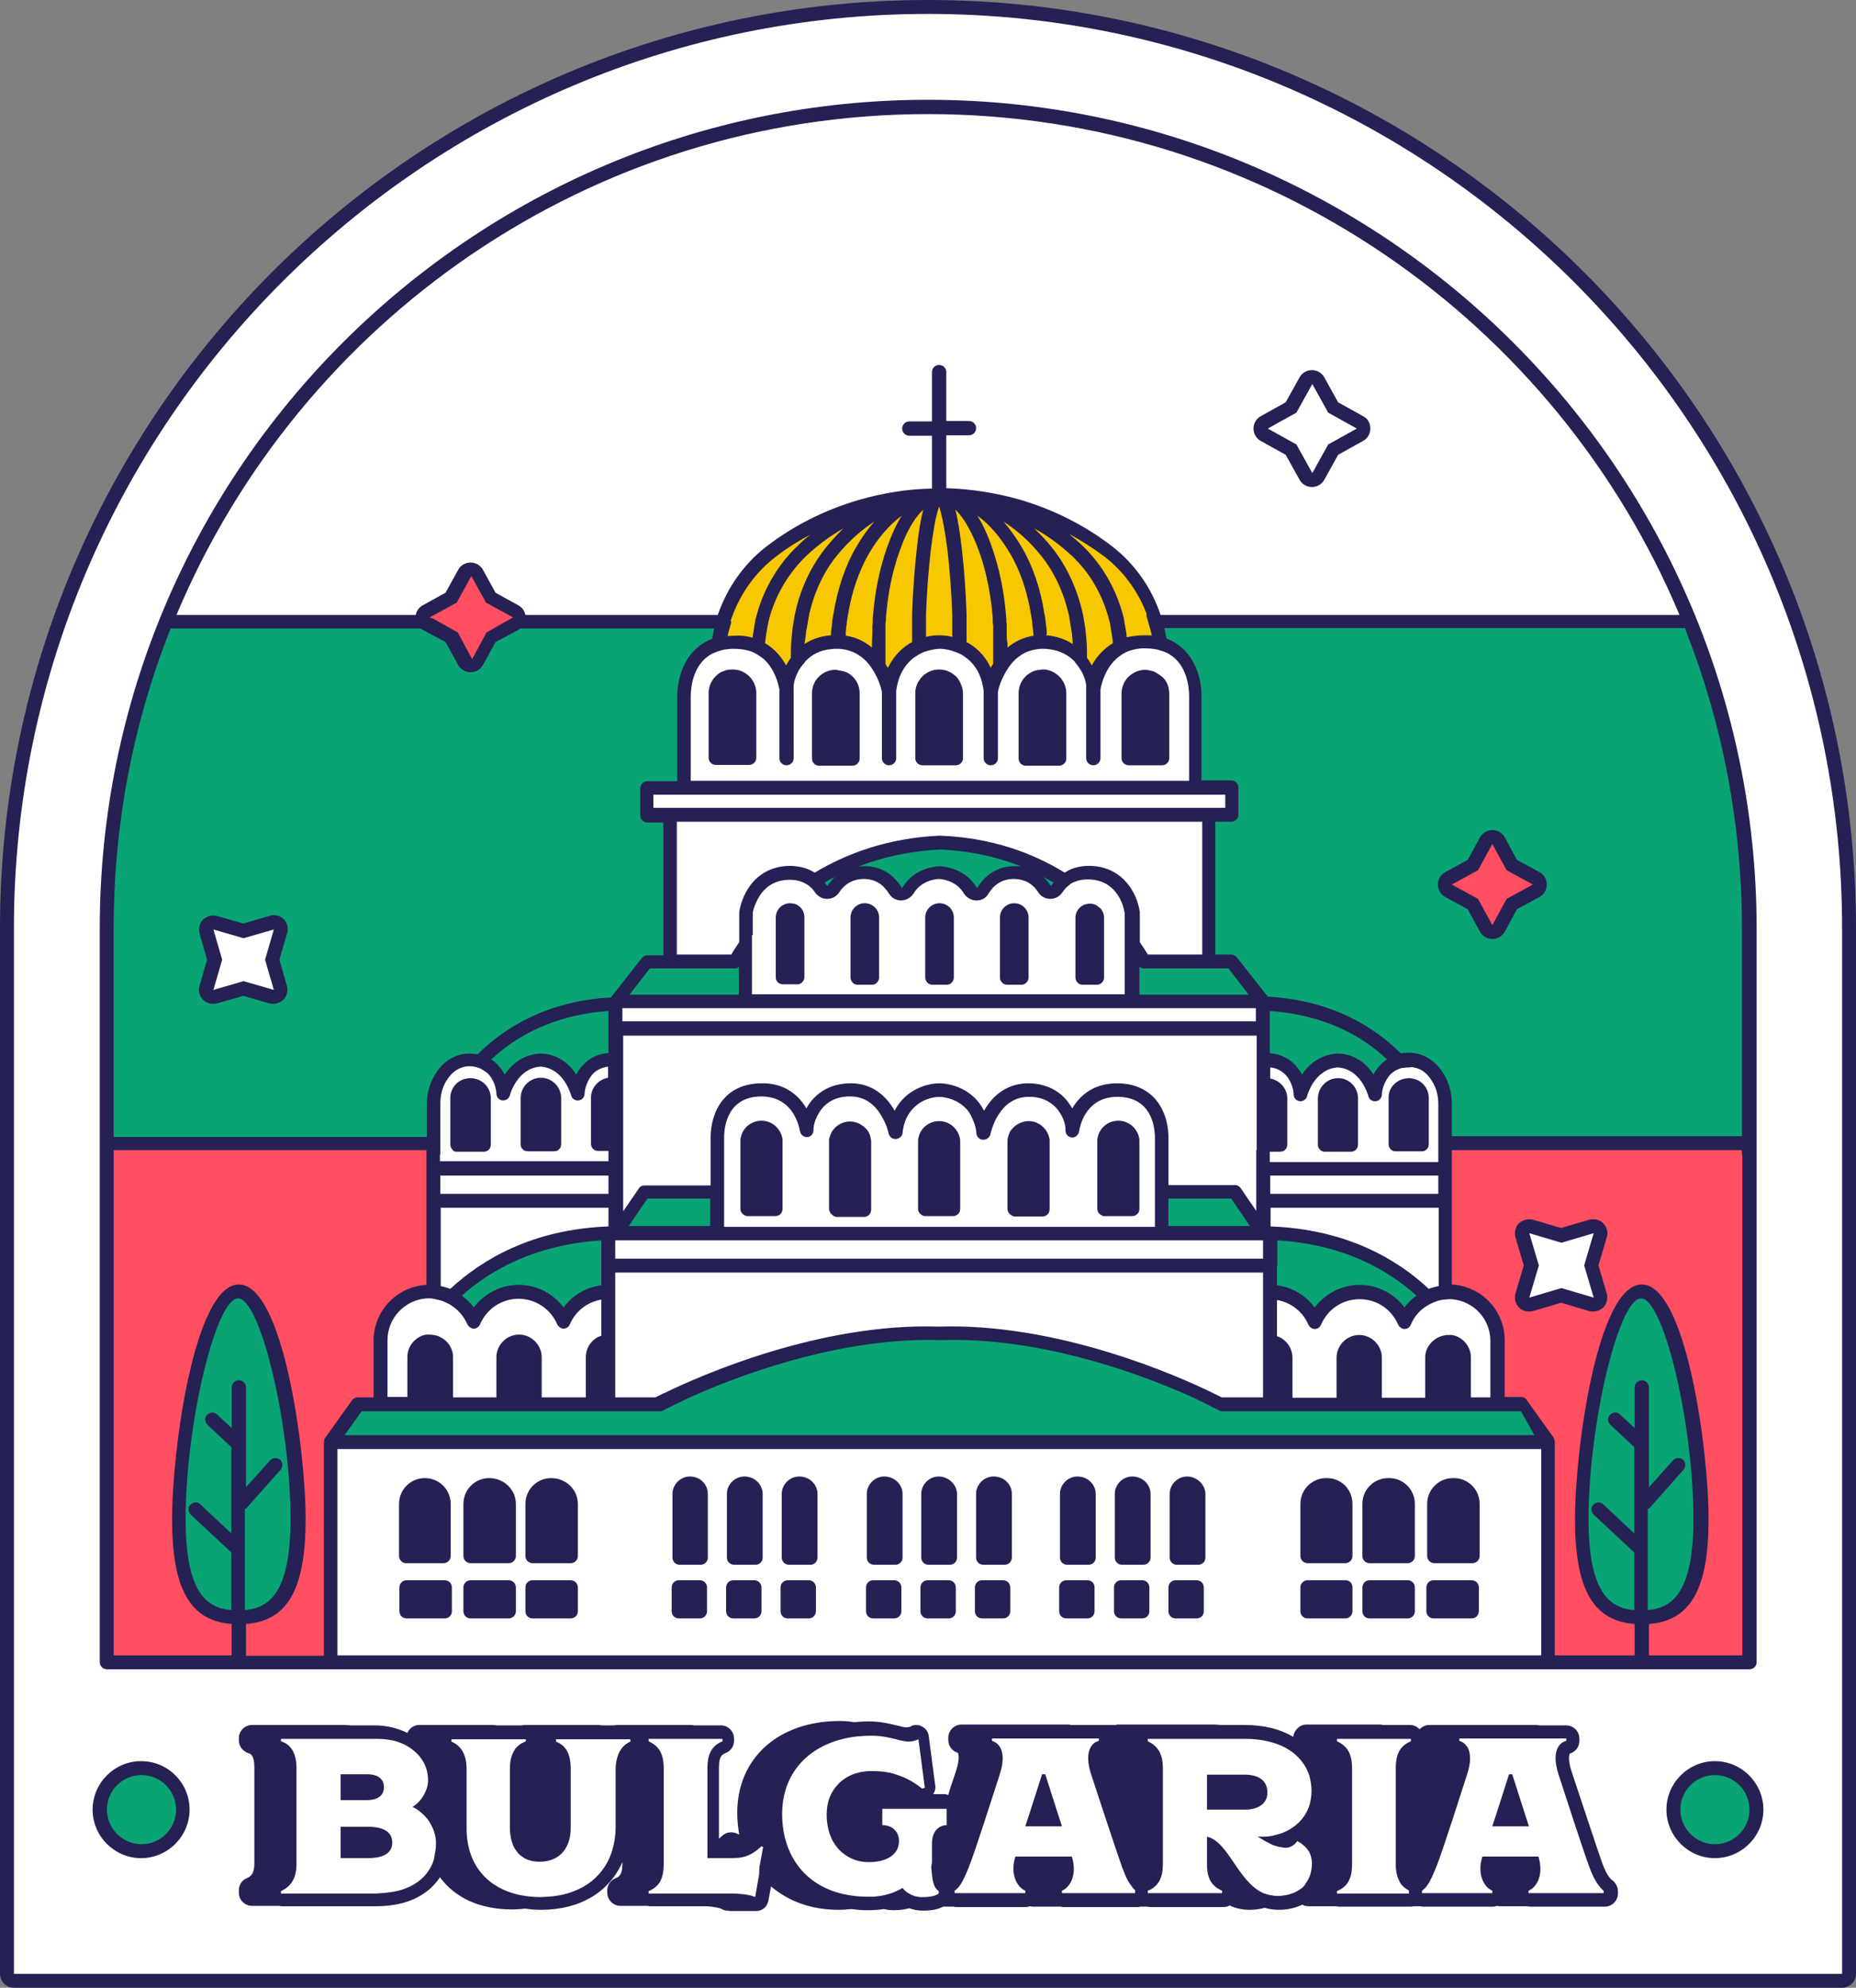
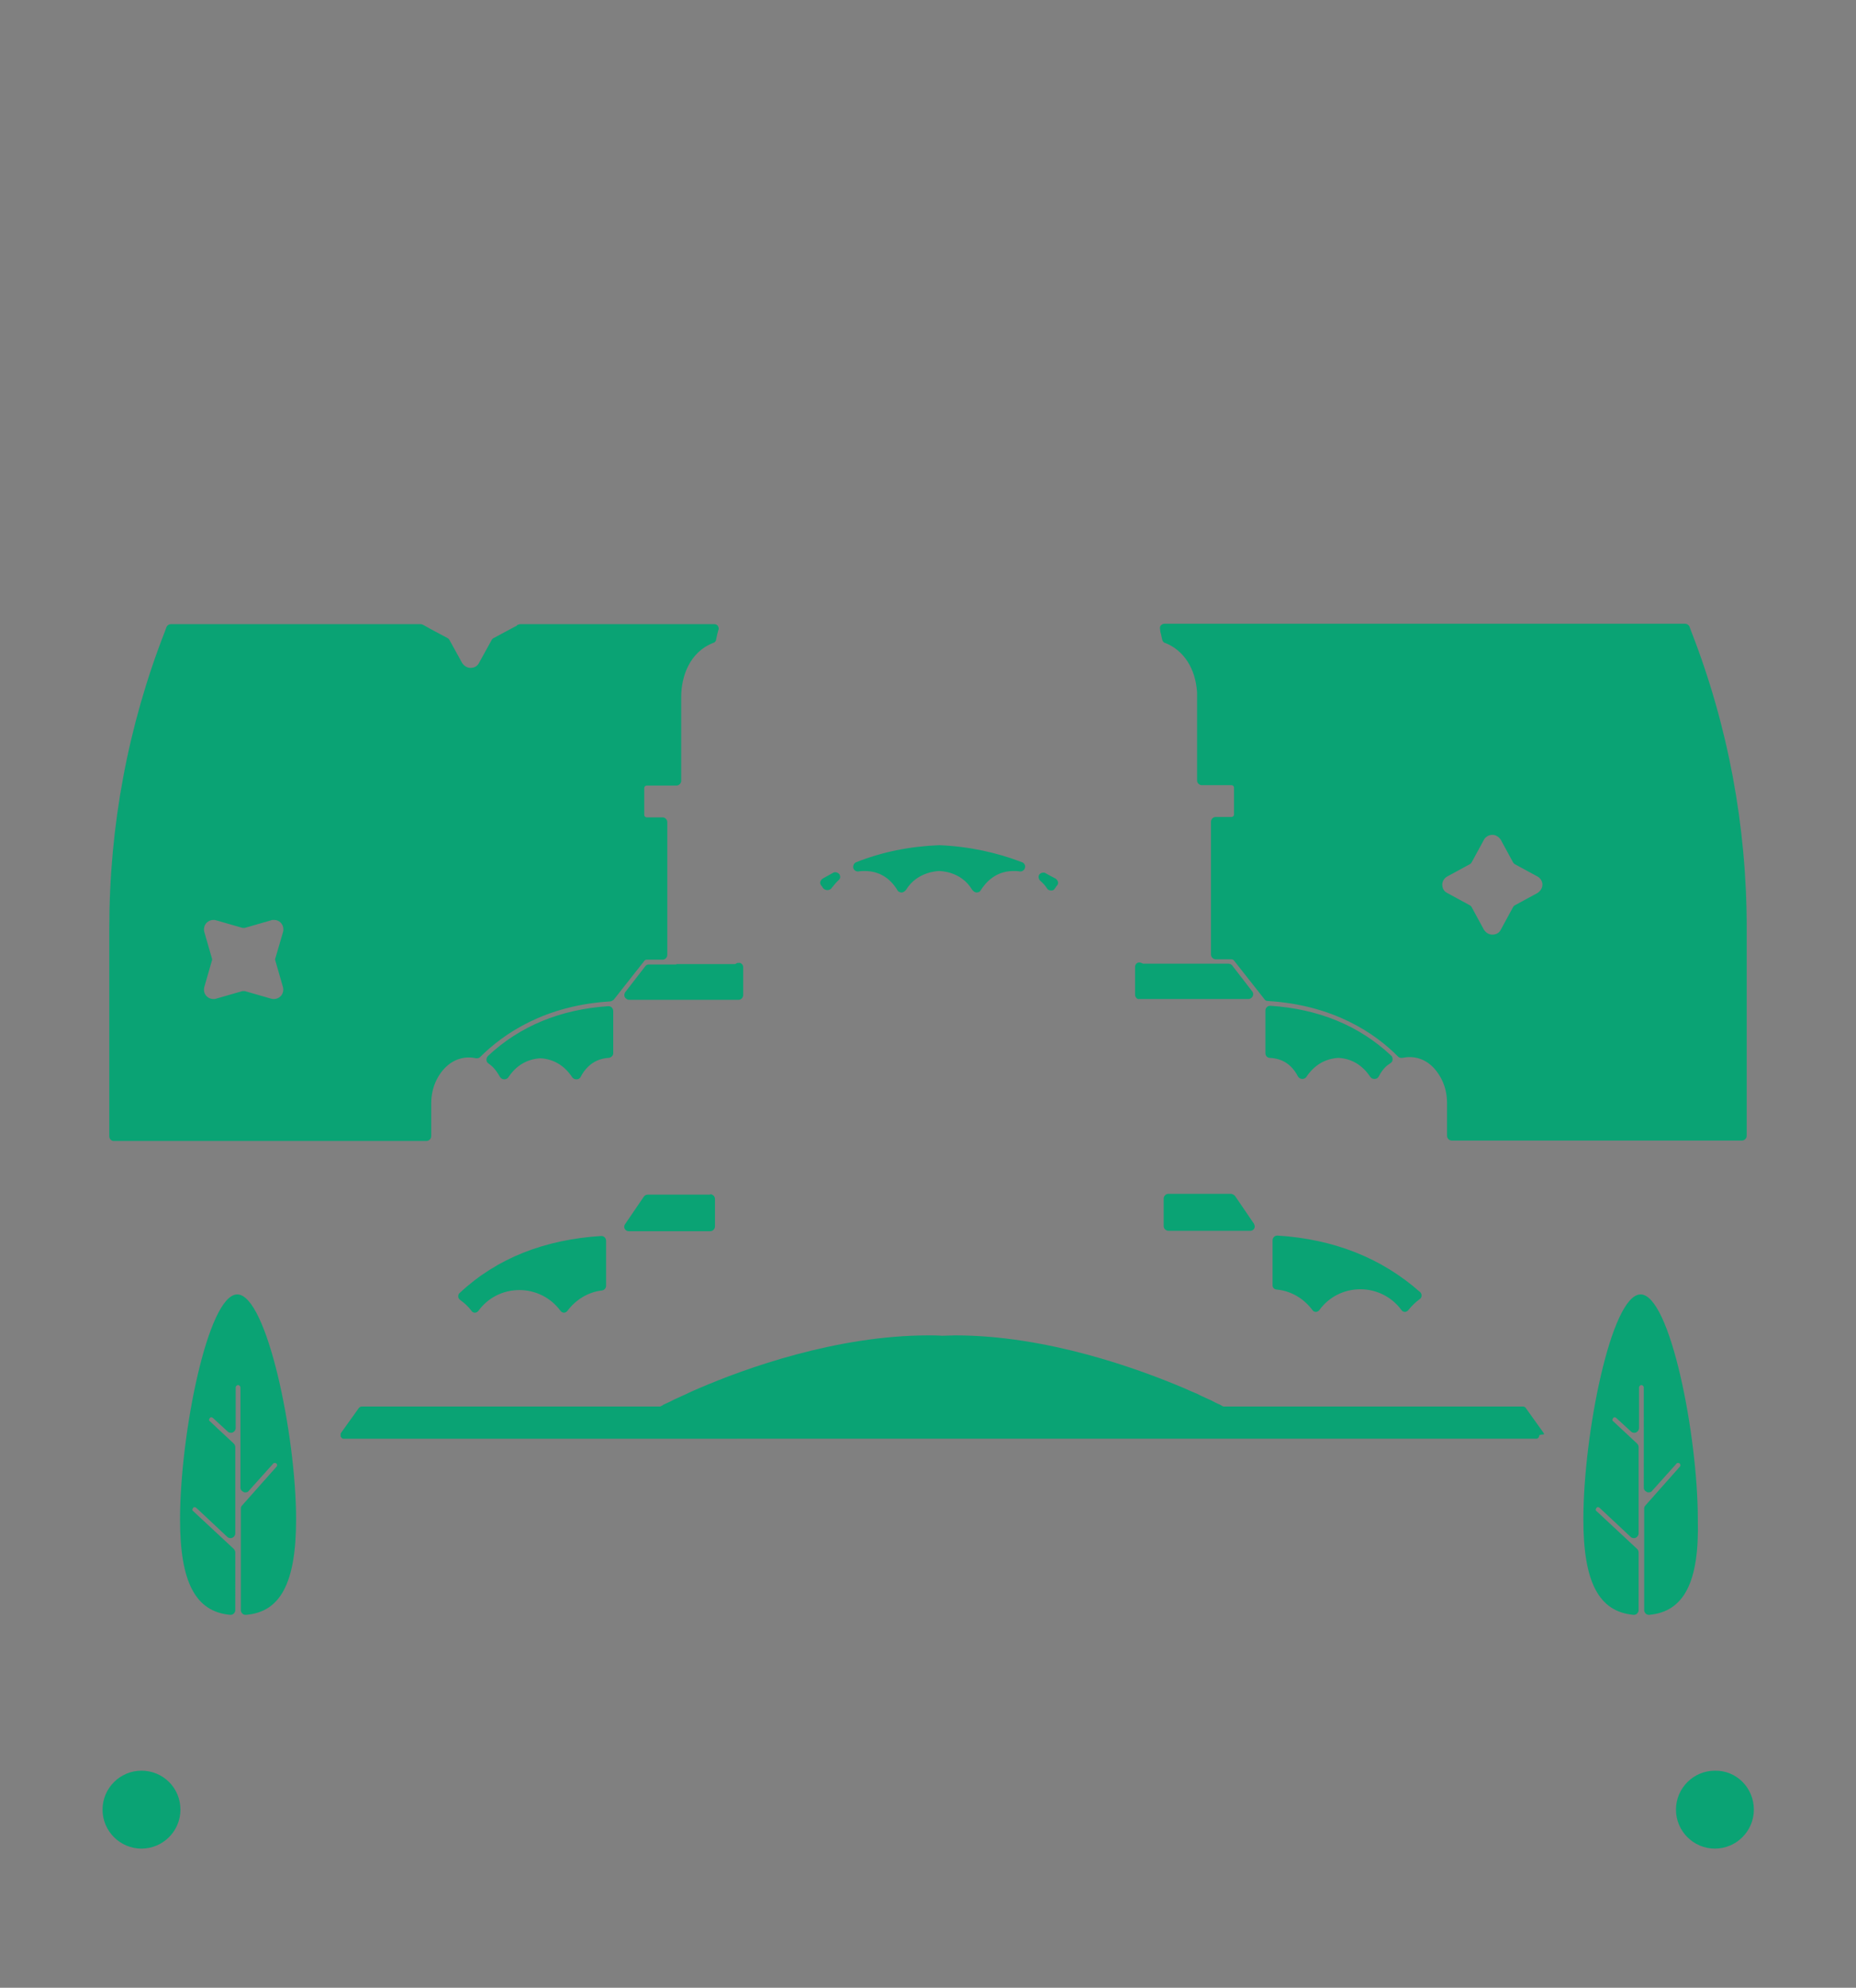
<svg xmlns="http://www.w3.org/2000/svg" height="500.0" id="Illustration" preserveAspectRatio="xMidYMid meet" version="1.1" viewBox="0.0 0.0 467.0 500.0" width="467.0" x="0" xml:space="preserve" y="0" zoomAndPan="magnify">
  <rect x="0.0" y="0.0" width="467.0" height="500.0" fill="#808080" stroke="none" />
  <g>
    <g id="change1_1">
-       <path d="M290.9,159.6c0.1,0.4,0,0.7-0.3,1c-0.2,0.2-0.5,0.4-0.9,0.4c0,0-0.1,0-0.1,0c-0.5-0.1-1-0.1-1.5-0.1l-0.4,0 c-1.4,0-2.8,0.2-4,0.5c-0.1,0-0.2,0-0.3,0c-0.2,0-0.5-0.1-0.7-0.2c-0.3-0.2-0.5-0.5-0.5-0.8l0-0.2c0-0.3-0.1-0.6-0.1-0.8 c0,0,0,0,0,0c-0.1-0.3-0.1-0.7-0.2-1c0,0,0,0,0,0c0,0,0,0,0,0l-0.1-0.6c0,0,0,0,0,0c0,0,0,0,0,0c-0.1-0.2-0.1-0.5-0.2-0.7l-0.1-0.3 c0,0,0,0,0,0l-0.1-0.6c0,0,0,0,0,0c-0.1-0.3-0.1-0.6-0.2-0.8l-0.1-0.2c0,0,0,0,0,0c-1.8-6.5-5.2-12.2-9.8-16.7 c-1-0.9-2.1-1.9-3.4-2.9c-0.5-0.4-0.6-1.1-0.2-1.6c0.2-0.3,0.6-0.5,1-0.5c0.2,0,0.4,0,0.6,0.1c3.2,1.7,6.3,3.7,9.1,5.8 c4.9,3.8,8.7,9,11,15c0,0,0,0,0,0c0.1,0.4,0.3,0.7,0.4,1.1c0,0,0,0,0,0c0.1,0.2,0.2,0.7,0.2,0.7c0,0,0,0,0,0 c0.1,0.4,0.2,0.8,0.3,1.1c0,0,0,0,0,0c0,0.2,0.2,0.7,0.2,0.7c0,0,0,0,0,0c0.1,0.4,0.2,0.8,0.3,1.1c0,0,0,0,0,0l0,0 C290.8,159.1,290.9,159.6,290.9,159.6z M191.4,155.1l0.1-0.2c0,0,0,0,0,0c1.8-6.5,5.2-12.2,9.8-16.7c1-0.9,2.1-1.9,3.4-2.9 c0.5-0.4,0.6-1.1,0.2-1.6c-0.2-0.3-0.6-0.5-1-0.5c-0.2,0-0.4,0-0.6,0.1c-3.2,1.7-6.3,3.7-9.1,5.8c-4.9,3.8-8.7,9-11,15c0,0,0,0,0,0 c0,0,0,0,0,0c-0.1,0.4-0.3,0.7-0.4,1.1c0,0,0,0,0,0l-0.2,0.7c0,0,0,0,0,0c0,0,0,0,0,0c-0.1,0.4-0.2,0.8-0.3,1.1c0,0,0,0,0,0 c0,0.2-0.2,0.7-0.2,0.7c0,0,0,0,0,0c0,0,0,0,0,0.1c-0.1,0.3-0.2,0.7-0.3,1c0,0,0,0,0,0l0,0c0,0.1-0.1,0.6-0.1,0.6 c-0.1,0.4,0,0.7,0.3,1c0.2,0.2,0.5,0.4,0.9,0.4c0,0,0.1,0,0.1,0c0.5-0.1,1-0.1,1.5-0.1l0.4,0c1.4,0,2.7,0.2,3.9,0.5 c0.1,0,0.2,0,0.3,0c0.2,0,0.5-0.1,0.7-0.2c0.3-0.2,0.5-0.5,0.5-0.8l0-0.2c0-0.3,0.1-0.5,0.1-0.8c0,0,0,0,0,0 c0.1-0.3,0.1-0.7,0.2-1.1c0,0,0,0,0,0l0.1-0.6c0,0,0,0,0,0c0,0,0,0,0,0c0.1-0.2,0.1-0.5,0.2-0.7l0.1-0.3c0,0,0,0,0,0l0.1-0.6 c0,0,0,0,0,0C191.2,155.7,191.3,155.4,191.4,155.1z M208.9,138.2c1.3-1.6,2.7-3.1,4.2-4.5c0.4-0.4,0.5-1.1,0.1-1.5 c-0.2-0.3-0.6-0.5-0.9-0.5c-0.2,0-0.4,0.1-0.6,0.2c-3.5,2-6.8,4.5-9.7,7.2c-4.2,4-7.4,9.3-9.2,15.2c-0.1,0.3-0.2,0.7-0.3,1l0,0.2 c0,0-0.2,0.5-0.2,0.7c0,0,0,0,0,0c-0.1,0.3-0.1,0.6-0.2,0.9l0,0.2c0,0,0,0,0,0c0,0-0.1,0.5-0.2,0.7c0,0,0,0,0,0c0,0,0,0,0,0 c-0.1,0.3-0.1,0.6-0.2,0.9l0,0.2c0,0,0,0,0,0v0c-0.2,0.9-0.3,1.8-0.3,2.5c0,0.5,0.2,0.9,0.6,1.1c2,1.2,3.6,2.9,4.8,5.2 c0.2,0.4,0.6,0.6,1,0.6c0,0,0,0,0,0c0.4,0,0.8-0.2,1-0.6c0.3-0.6,0.7-1.2,1.1-1.8c0.1-0.2,0.2-0.4,0.2-0.7v-1.2 c0-1.6,0.1-3.2,0.3-4.8c0,0,0,0,0,0c0,0,0,0,0,0c0-0.4,0.1-0.7,0.1-1.1c0,0,0,0,0,0c0,0,0,0,0,0l0.1-0.6c0.1-0.4,0.1-0.7,0.2-1.1 c0,0,0,0,0,0l0.1-0.6c0,0,0,0,0,0c0.1-0.4,0.1-0.7,0.2-1.1c0,0,0,0,0,0v0C202.5,148.6,205.2,142.8,208.9,138.2z M281,159 C281,159,281,159,281,159l0-0.2c-0.1-0.3-0.1-0.6-0.2-0.9c0,0,0,0,0,0c0,0,0,0,0,0c0-0.1-0.2-0.7-0.2-0.7c0,0,0,0,0,0l0-0.2 c-0.1-0.3-0.1-0.6-0.2-0.9c0,0,0,0,0,0c0-0.1-0.2-0.7-0.2-0.7l0-0.2c-0.1-0.3-0.2-0.7-0.3-1c-1.8-5.9-5-11.1-9.2-15.2 c-2.9-2.8-6.2-5.2-9.7-7.2c-0.2-0.1-0.4-0.2-0.6-0.2c-0.4,0-0.7,0.2-0.9,0.5c-0.4,0.5-0.3,1.1,0.1,1.5c1.5,1.4,2.9,2.9,4.2,4.5 c3.8,4.6,6.4,10.4,7.8,16.6v0c0,0,0,0,0,0c0.1,0.4,0.1,0.7,0.2,1.1c0,0,0,0,0,0l0.1,0.6c0,0,0,0,0,0c0.1,0.4,0.1,0.7,0.2,1.1 l0.1,0.6c0,0,0,0,0,0c0,0,0,0,0,0c0,0.4,0.1,0.7,0.1,1.1c0,0,0,0,0,0c0,0,0,0,0,0c0.2,1.6,0.3,3.3,0.3,4.8v1.2 c0,0.2,0.1,0.5,0.2,0.7c0.4,0.6,0.8,1.2,1.1,1.8c0.2,0.4,0.6,0.6,1,0.6c0,0,0,0,0,0c0.4,0,0.8-0.2,1-0.6c1.2-2.2,2.8-4,4.8-5.1 c0.4-0.2,0.6-0.7,0.6-1.1C281.2,160.8,281.1,159.9,281,159L281,159z M216.6,138.2c1.3-2.2,2.8-4.3,4.3-6.1c0.4-0.4,0.4-1.1,0-1.5 c-0.2-0.3-0.6-0.4-0.9-0.4c-0.2,0-0.4,0.1-0.6,0.2c-3.5,2.2-6.8,5.1-9.6,8.6c-3.4,4.2-6,9.5-7.3,15.4c0,0,0,0,0,0c0,0,0,0,0,0 l0,0.2c-0.1,0.3-0.1,0.6-0.2,0.9c0,0,0,0,0,0c0,0,0,0,0,0c0,0,0,0,0,0v0c0,0.2-0.1,0.7-0.1,0.7l0,0.2c-0.1,0.3-0.1,0.6-0.2,0.9 c0,0,0,0,0,0c0,0,0,0,0,0c0,0,0,0,0,0c0,0,0,0,0,0c0,0.2-0.1,0.7-0.1,0.7c0,0,0,0,0,0l0,0.2c0,0.3-0.1,0.6-0.1,0.9c0,0,0,0,0,0 c-0.1,0.9-0.2,1.9-0.2,2.9c0,0.4,0.2,0.9,0.6,1.1c0.2,0.1,0.4,0.2,0.6,0.2c0.2,0,0.4-0.1,0.6-0.2c1.8-1.2,3.9-1.8,6.2-2 c0.6,0,1-0.5,1.1-1.1l0-0.6c0,0,0,0,0,0c0-0.2,0-0.4,0.1-0.6l0-0.4c0,0,0,0,0,0l0.1-0.6c0,0,0,0,0,0l0-0.5c0-0.2,0-0.4,0.1-0.6 l0.1-0.6c0,0,0,0,0,0c0-0.2,0.1-0.4,0.1-0.7l0.1-0.4c0,0,0,0,0,0c0,0,0,0,0,0C211.9,148.6,213.9,142.9,216.6,138.2z M271,159.1 c0-0.3-0.1-0.6-0.1-0.9l0-0.2c0,0,0,0,0,0c0,0-0.1-0.5-0.1-0.7c0,0,0,0,0,0c0,0,0,0,0,0c0,0,0,0,0,0c0,0,0,0,0,0 c-0.1-0.3-0.1-0.6-0.2-0.9l0-0.2c0,0-0.1-0.5-0.1-0.7v0c0,0,0,0,0,0c0,0,0,0,0,0c0,0,0,0,0,0c-0.1-0.3-0.1-0.6-0.2-0.9l0-0.2 c0,0,0,0,0,0c0,0,0,0,0,0c-1.4-5.8-3.9-11.2-7.3-15.4c-2.8-3.5-6.1-6.4-9.6-8.6c-0.2-0.1-0.4-0.2-0.6-0.2c-0.3,0-0.7,0.1-0.9,0.4 c-0.4,0.4-0.4,1.1,0,1.5c1.6,1.8,3,3.8,4.3,6.1c2.7,4.7,4.7,10.5,5.6,16.6c0,0,0,0,0,0c0,0,0,0,0,0l0.1,0.4c0,0.2,0.1,0.4,0.1,0.7 c0,0,0,0,0,0l0.1,0.6c0,0.2,0,0.4,0.1,0.6l0,0.5c0,0,0,0,0,0l0.1,0.6c0,0,0,0,0,0l0,0.4c0,0.2,0,0.4,0.1,0.6c0,0,0,0,0,0l0,0.6 c0,0.6,0.5,1.1,1.1,1.1c2.3,0.2,4.3,0.9,6.1,2c0.2,0.1,0.4,0.2,0.6,0.2c0.2,0,0.4-0.1,0.6-0.2c0.4-0.2,0.6-0.6,0.6-1.1 C271.2,160.9,271.1,160,271,159.1C271,159.1,271,159.1,271,159.1z M224.3,138.2c1.1-3,2.3-5.7,3.6-7.8c0.3-0.5,0.2-1.1-0.2-1.5 c-0.2-0.2-0.5-0.3-0.8-0.3c-0.2,0-0.5,0.1-0.7,0.2c-3.2,2.3-6.2,5.8-8.6,9.9c-2.6,4.5-4.5,9.9-5.4,15.6c0,0,0,0,0,0 c-0.1,0.4-0.1,0.7-0.2,1.1c0,0,0,0,0,0c0,0,0,0,0,0l0,0.3c0,0.1,0,0.3-0.1,0.4c0,0,0,0,0,0c0,0.2-0.1,0.5-0.1,0.7l0,0.4 c0,0,0,0,0,0c0,0,0,0,0,0l-0.1,0.7c0,0,0,0,0,0c0,0,0,0,0,0l0,0.4c0,0.3,0,0.5-0.1,0.8c0,0,0,0,0,0c0,0,0,0.6-0.1,0.7 c0,0.6,0.4,1.1,1,1.2c2.2,0.3,4.2,1.3,6,2.7c0.2,0.2,0.5,0.3,0.8,0.3c0.2,0,0.3,0,0.5-0.1c0.4-0.2,0.7-0.6,0.7-1.1v-1.1 c0-0.9,0-1.7,0-2.5c0,0,0,0,0,0c0,0,0,0,0,0c0-0.4,0-0.7,0-1.1c0,0,0,0,0,0c0,0,0,0,0,0l0-0.6c0,0,0,0,0,0c0-0.4,0-0.7,0.1-1.1 c0,0,0,0,0,0c0,0,0,0,0,0l0-0.6c0,0,0,0,0,0c0-0.2,0.1-1.1,0.1-1.1c0,0,0,0,0,0c0,0,0,0,0,0C221.4,148.8,222.5,143.2,224.3,138.2z M261,159.1c0-0.3,0-0.5-0.1-0.8l0-0.4c0,0,0,0,0,0c0,0,0,0,0,0l-0.1-0.7c0,0,0,0,0,0c0,0,0,0,0,0l0-0.4c0-0.2,0-0.5-0.1-0.7 c0,0,0,0,0,0c0-0.1,0-0.3-0.1-0.4l0-0.3c0,0,0,0,0,0c0,0,0,0,0,0c-0.1-0.4-0.1-0.7-0.2-1.1c0,0,0,0,0,0c-0.9-5.8-2.8-11.2-5.4-15.6 c-2.4-4.2-5.4-7.6-8.6-9.9c-0.2-0.1-0.4-0.2-0.7-0.2c-0.3,0-0.6,0.1-0.8,0.3c-0.4,0.4-0.5,1-0.2,1.5c1.3,2.1,2.5,4.7,3.6,7.8 c1.8,5,2.9,10.6,3.4,16.5c0,0,0,0,0,0c0,0,0.1,0.9,0.1,1.1c0,0,0,0,0,0c0,0,0,0,0,0l0,0.6c0,0,0,0,0,0c0,0.4,0,0.7,0.1,1.1 c0,0,0,0,0,0l0,0.6c0,0,0,0,0,0c0,0,0,0,0,0c0,0.4,0,0.7,0,1.1c0,0,0,0,0,0c0,0,0,0,0,0c0,0.8,0,1.7,0,2.5v1.1 c0,0.5,0.3,0.9,0.7,1.1c0.2,0.1,0.3,0.1,0.5,0.1c0.3,0,0.5-0.1,0.8-0.3c1.7-1.5,3.8-2.4,6-2.7c0.6-0.1,1-0.6,1-1.2 C261.1,159.7,261,159.2,261,159.1C261,159.1,261,159.1,261,159.1z M232,138.2c0.5-4,1-7.2,1.6-9.6c0.1-0.5-0.1-1-0.5-1.2 c-0.2-0.1-0.4-0.2-0.6-0.2c-0.3,0-0.6,0.1-0.8,0.3c-0.1,0.1-0.1,0.1-0.2,0.2c-2.3,2.2-4.4,6-6.1,10.9c-1.7,4.8-2.8,10.2-3.3,15.9 c0,0,0,0,0,0c0,0-0.1,0.9-0.1,1.1c0,0,0,0,0,0c0,0,0,0,0,0l0,0.7c0,0,0,0,0,0c0,0.3,0,0.6-0.1,1l0,0.1c0,0,0,0,0,0l0,0.7 c0,0,0,0,0,0c0,0,0,0,0,0c0,0.4,0,0.7,0,1.1c0,0,0,0,0,0c0,0.9-0.1,1.7-0.1,2.6v5.3c0,0.2,0.1,0.4,0.2,0.6c0.2,0.3,0.4,0.6,0.5,0.9 c0.2,0.4,0.6,0.6,1,0.6c0,0,0,0,0,0c0.4,0,0.8-0.3,1-0.7c1.2-2.6,3.1-4.6,5.6-5.9c0.4-0.2,0.6-0.6,0.6-1v-1c0-0.3,0-1.4,0-1.4 c0,0,0,0,0,0s0,0,0,0l0-1.1c0,0,0,0,0,0c0,0,0,0,0,0l0-0.6c0,0,0,0,0,0c0,0,0,0,0,0l0-1.1c0,0,0,0,0,0s0,0,0,0l0-0.7c0,0,0,0,0,0 l0-1.1c0,0,0,0,0,0C230.9,149,231.3,143.5,232,138.2z M250.9,159.2c0-0.4,0-0.7,0-1.1l0-0.7c0,0,0,0,0,0c0,0,0-0.8-0.1-1.1 c0,0,0,0,0,0c0,0,0,0,0,0l0-0.7c0,0,0,0,0,0c0,0,0,0,0,0c0-0.2-0.1-1.1-0.1-1.1c0,0,0,0,0,0c-0.5-5.7-1.7-11.1-3.3-15.9 c-1.7-4.9-3.8-8.6-6.1-10.9c-0.1-0.1-0.1-0.1-0.2-0.2c-0.2-0.2-0.5-0.3-0.8-0.3c-0.2,0-0.4,0.1-0.6,0.2c-0.4,0.3-0.7,0.8-0.5,1.3 c0.6,2.4,1.1,5.6,1.6,9.6c0.6,5.2,1,10.8,1.2,16.4c0,0,0,0,0,0l0,1.1c0,0,0,0,0,0l0,0.7c0,0,0,0,0,0l0,1.1l0,0.7c0,0,0,0,0,0l0,1.1 c0,0,0,0,0,0s0,0,0,0c0,0,0,1.1,0,1.4v1c0,0.4,0.2,0.8,0.6,1c2.5,1.4,4.4,3.4,5.6,5.9c0.2,0.4,0.6,0.7,1,0.7c0,0,0,0,0,0 c0.4,0,0.8-0.2,1-0.6c0.2-0.3,0.3-0.6,0.5-0.9c0.1-0.2,0.2-0.4,0.2-0.6v-5.3C251,160.9,251,160,250.9,159.2 C250.9,159.2,250.9,159.2,250.9,159.2z M240.8,159.2l0-1.1c0,0,0,0,0,0c0,0,0,0,0,0l0-0.7l0-1.1c0,0,0,0,0,0c0,0,0,0,0,0l0-0.7 c0,0,0,0,0,0c0,0,0,0,0,0l0-1.1c0,0,0,0,0,0c0,0,0,0,0,0c-0.2-5.6-0.6-11-1.2-16.2c-0.6-4.9-1.3-8.6-2-10.9c0-0.1-0.1-0.2-0.1-0.3 c-0.2-0.5-0.6-0.8-1.1-0.8c0,0,0,0,0,0c-0.5,0-0.9,0.3-1.1,0.8l-0.1,0.3c-0.7,2.3-1.4,6-2,10.9c-0.6,5.2-1,10.6-1.2,16.2 c0,0,0,0,0,0l0,1.1c0,0,0,0,0,0l0,0.7v0l0,1.1c0,0,0,0,0,0l0,0.7v0l0,1.1v0l0,1c0,0.4,0.2,0.7,0.5,0.9c0.2,0.2,0.5,0.2,0.7,0.2 c0.1,0,0.2,0,0.3,0c1.3-0.3,2.4-0.4,3-0.4s1.7,0.1,3,0.4c0.1,0,0.2,0,0.3,0c0.3,0,0.5-0.1,0.7-0.2c0.3-0.2,0.5-0.6,0.4-0.9 L240.8,159.2L240.8,159.2z" fill="#f7c700" />
-     </g>
+       </g>
    <g id="change2_1">
      <path d="M28.6,287h78.7c0.6,0,1.2-0.5,1.2-1.2v-8.2c0-2.5,0.6-4.8,1.8-6.8c1.8-3,4.4-4.7,7.4-4.8c0.1,0,0.3,0,0.4,0 c0.6,0,1.2,0.1,1.7,0.2c0.1,0,0.1,0,0.2,0c0.3,0,0.6-0.1,0.8-0.3c5.9-5.9,16.3-13,32.7-14c0.3,0,0.6-0.2,0.9-0.4l7.8-9.9 c0.1-0.1,0.3-0.2,0.5-0.2h4c0.6,0,1.2-0.5,1.2-1.2v-33.4c0-0.6-0.5-1.2-1.2-1.2h-4c-0.3,0-0.6-0.3-0.6-0.6v-6.8 c0-0.3,0.3-0.6,0.6-0.6h7.5c0.6,0,1.2-0.5,1.2-1.2v-21.1c0-5.1,2.1-11.3,8.1-13.6c0.4-0.1,0.7-0.5,0.7-0.9c0.1-0.5,0.2-1,0.3-1.4 l0.1-0.3c0-0.2,0.1-0.5,0.2-0.7c0.1-0.3,0-0.7-0.2-1c-0.2-0.3-0.6-0.4-0.9-0.4h-48.8c-0.2,0-0.5,0.1-0.7,0.2 c-0.1,0-0.1,0.1-0.2,0.2l-1.5,0.8l-4.3,2.3c-0.2,0.1-0.4,0.3-0.5,0.5l-3.2,5.8c-0.4,0.8-1.2,1.2-2.1,1.2c-0.9,0-1.6-0.5-2.1-1.2 l-3.2-5.8c-0.1-0.2-0.3-0.4-0.5-0.5l-4.3-2.3l-1.6-0.9c-0.1,0-0.1-0.1-0.2-0.1c-0.2-0.1-0.4-0.2-0.7-0.2H43c-0.5,0-0.9,0.3-1.1,0.7 l-0.4,1.1c0,0,0,0,0,0c-9.3,23.8-14,49-14,74.7v52.3C27.5,286.5,28,287,28.6,287z M51.4,248.3l1.9-6.6c0.1-0.2,0.1-0.4,0-0.7 l-1.9-6.6c-0.2-0.8,0-1.7,0.6-2.3c0.4-0.4,1-0.7,1.7-0.7c0.2,0,0.4,0,0.7,0.1l6.6,1.9c0.1,0,0.2,0,0.3,0c0.1,0,0.2,0,0.3,0l6.6-1.9 c0.2-0.1,0.4-0.1,0.6-0.1l0.2,0c1.3,0,2.3,1.1,2.3,2.3c0,0.3,0,0.5-0.1,0.8l-1.9,6.5c-0.1,0.2-0.1,0.4,0,0.7l1.9,6.6 c0.2,0.8,0,1.7-0.6,2.3c-0.4,0.4-1,0.7-1.7,0.7c-0.2,0-0.4,0-0.7-0.1l-6.6-1.9c-0.1,0-0.2,0-0.3,0c-0.1,0-0.2,0-0.3,0l-6.6,1.9 c-0.2,0.1-0.4,0.1-0.7,0.1c-0.6,0-1.2-0.2-1.7-0.7C51.4,250,51.2,249.2,51.4,248.3z M292,159.1l0.1,0.3c0,0,0,0,0,0 c0.1,0.5,0.2,1,0.3,1.4c0.1,0.4,0.3,0.8,0.7,0.9c4.7,1.8,7.7,6.4,8.1,12.4c0,0.1,0,0.2,0,0.3v21.9c0,0.6,0.5,1.2,1.2,1.2h7.5 c0.3,0,0.6,0.3,0.6,0.6v6.8c0,0.3-0.3,0.6-0.6,0.6h-4c-0.6,0-1.2,0.5-1.2,1.2v33.4c0,0.6,0.5,1.2,1.2,1.2h4c0.2,0,0.3,0.1,0.5,0.2 l7.8,9.9c0.2,0.3,0.5,0.4,0.9,0.4c16.4,1,26.9,8.1,32.7,14c0.2,0.2,0.5,0.3,0.8,0.3c0.1,0,0.1,0,0.2,0c0.6-0.1,1.2-0.2,1.7-0.2 c0.1,0,0.3,0,0.4,0c3.1,0.1,5.6,1.8,7.4,4.8c1.2,2,1.8,4.3,1.8,6.8v8.2c0,0.6,0.5,1.2,1.2,1.2h73c0.6,0,1.2-0.5,1.2-1.2v-52.3 c0-25.7-4.7-50.9-14-74.7c0,0,0,0,0,0l-0.4-1.1c-0.2-0.4-0.6-0.7-1.1-0.7H293c-0.4,0-0.7,0.2-0.9,0.4s-0.3,0.6-0.2,1 C291.9,158.6,292,158.9,292,159.1z M364.1,220.5l5.7-3.1c0.2-0.1,0.4-0.3,0.5-0.5l3.1-5.7c0.4-0.7,1.2-1.2,2.1-1.2s1.6,0.5,2.1,1.2 l3.1,5.7c0.1,0.2,0.3,0.4,0.5,0.5l5.7,3.1c0.7,0.4,1.2,1.2,1.2,2c0,0.9-0.5,1.6-1.2,2.1l-5.7,3.1c-0.2,0.1-0.4,0.3-0.5,0.5 l-3.1,5.7c-0.4,0.8-1.2,1.2-2.1,1.2s-1.6-0.5-2.1-1.2l-3.1-5.7c-0.1-0.2-0.3-0.4-0.5-0.5l-5.7-3.1c-0.8-0.4-1.2-1.2-1.2-2.1 C362.9,221.7,363.4,220.9,364.1,220.5z M153.2,266.1c-2.1,0.1-3.9,0.9-5.3,2.3c-0.7,0.7-1.3,1.5-1.8,2.5c-0.2,0.4-0.6,0.6-1,0.6 c0,0,0,0-0.1,0c-0.4,0-0.8-0.2-1-0.5c-2-3-4.7-4.6-8-4.8c-3.4,0.2-6.1,1.8-8.1,4.8c-0.2,0.3-0.6,0.5-1,0.5c0,0,0,0-0.1,0 c-0.4,0-0.8-0.3-1-0.6c-0.5-0.9-1.1-1.8-1.8-2.5c-0.3-0.3-0.7-0.6-1.1-0.9c-0.3-0.2-0.5-0.5-0.5-0.9c0-0.4,0.1-0.7,0.4-1 c8-7.5,18.2-11.7,30.2-12.5c0,0,0.1,0,0.1,0c0.3,0,0.6,0.1,0.8,0.3c0.2,0.2,0.4,0.5,0.4,0.9v10.7 C154.3,265.5,153.8,266,153.2,266.1z M324.8,268.3c-1.4-1.4-3.2-2.1-5.3-2.2c-0.6,0-1.1-0.5-1.1-1.2v-10.7c0-0.3,0.1-0.6,0.4-0.9 c0.2-0.2,0.5-0.3,0.8-0.3c0,0,0.1,0,0.1,0c12.1,0.8,22.3,5,30.3,12.5c0.3,0.2,0.4,0.6,0.4,1s-0.2,0.7-0.5,0.9 c-0.4,0.3-0.9,0.6-1.2,0.9c-0.7,0.7-1.3,1.5-1.8,2.5c-0.2,0.4-0.6,0.6-1,0.6c0,0,0,0-0.1,0c-0.4,0-0.8-0.2-1-0.5 c-2-3-4.7-4.6-8-4.8c-3.4,0.2-6.1,1.8-8.1,4.8c-0.2,0.3-0.6,0.5-1,0.5c0,0,0,0-0.1,0c-0.4,0-0.8-0.3-1-0.6 C326.1,269.8,325.5,269,324.8,268.3z M285.6,250.2v-2.8v-1.8v-1.8v-0.6c0-0.4,0.2-0.8,0.6-1c0.2-0.1,0.3-0.1,0.5-0.1 c0.2,0,0.5,0.1,0.7,0.2c0.1,0.1,0.2,0.1,0.3,0.1h14.7h1.8h1.8h3.1c0.4,0,0.7,0.2,0.9,0.4l5.1,6.6c0.3,0.4,0.3,0.8,0.1,1.2 c-0.2,0.4-0.6,0.7-1.1,0.7h-27.5C286.1,251.4,285.6,250.8,285.6,250.2z M206.6,222.7c-0.2-0.3-0.3-0.6-0.2-0.9 c0.1-0.3,0.3-0.6,0.6-0.8c0.9-0.5,1.8-1,2.7-1.5c0.2-0.1,0.4-0.1,0.5-0.1c0.4,0,0.7,0.2,1,0.5c0.3,0.5,0.3,1.1-0.2,1.5 c-0.8,0.7-1.3,1.5-1.7,1.9c-0.2,0.4-0.7,0.6-1.1,0.6c-0.3,0-0.6-0.1-0.9-0.3c-0.1-0.1-0.1-0.1-0.2-0.2 C207,223.2,206.8,222.9,206.6,222.7z M261.7,221.5c-0.4-0.4-0.5-1.1-0.2-1.5c0.2-0.3,0.6-0.5,1-0.5c0.2,0,0.4,0,0.5,0.1 c0.9,0.5,1.8,1,2.6,1.4c0.3,0.2,0.5,0.5,0.6,0.8c0.1,0.3,0,0.7-0.2,0.9c-0.2,0.2-0.4,0.5-0.5,0.7c-0.1,0.1-0.2,0.2-0.2,0.3 c-0.2,0.2-0.5,0.3-0.8,0.3c-0.5,0-0.9-0.2-1.1-0.6C263.1,222.9,262.5,222.2,261.7,221.5z M214.7,218.3c-0.1-0.6,0.2-1.2,0.7-1.4 c6.5-2.6,13.5-4,20.9-4.3c7.4,0.3,14.4,1.8,20.9,4.3c0.5,0.2,0.9,0.8,0.7,1.4c-0.1,0.5-0.6,0.9-1.1,0.9c-0.1,0-0.1,0-0.2,0 c-0.5-0.1-1-0.1-1.5-0.1l-0.4,0c-3.3,0.1-6,1.8-7.9,4.8c-0.1,0.1-0.2,0.3-0.3,0.4c-0.2,0.1-0.5,0.2-0.7,0.2c-0.5,0-0.9-0.3-1.2-0.7 c-2.8-4.7-8.1-4.7-8.3-4.7s-5.5,0.1-8.3,4.7c-0.3,0.4-0.7,0.7-1.2,0.7c-0.3,0-0.7-0.2-0.9-0.4c0-0.1-0.1-0.1-0.1-0.2 c-1.9-3.1-4.6-4.7-7.9-4.8l-0.3,0c-0.5,0-1,0-1.6,0.1c-0.1,0-0.1,0-0.2,0C215.3,219.2,214.8,218.8,214.7,218.3z M170.2,242.5h14.7 c0.1,0,0.2,0,0.3-0.1c0.2-0.2,0.4-0.2,0.7-0.2c0.2,0,0.4,0,0.5,0.1c0.4,0.2,0.6,0.6,0.6,1v0.6v1.8v1.8v2.8c0,0.6-0.5,1.2-1.2,1.2 h-27.5c-0.4,0-0.9-0.3-1.1-0.7c-0.2-0.4-0.1-0.9,0.1-1.2l5.1-6.6c0.2-0.3,0.6-0.4,0.9-0.4h3.1h1.8H170.2z M320.2,323.3V312 c0-0.3,0.1-0.6,0.4-0.9c0.2-0.2,0.5-0.3,0.8-0.3c0,0,0,0,0.1,0c14.2,0.9,26.2,5.7,35.8,14.2c0.3,0.2,0.4,0.6,0.4,0.9 c0,0.4-0.2,0.7-0.5,0.9c-1.1,0.8-2,1.7-2.8,2.7c-0.2,0.3-0.6,0.5-0.9,0.5c-0.4,0-0.7-0.2-0.9-0.5c-2.4-3.3-6.3-5.2-10.3-5.2 c-4.1,0-7.9,1.9-10.3,5.2c-0.2,0.3-0.6,0.5-0.9,0.5c-0.4,0-0.7-0.2-0.9-0.5c-2.1-2.8-5.2-4.7-8.7-5.1 C320.6,324.4,320.2,323.9,320.2,323.3z M151.3,310.9c0.3,0,0.6,0.1,0.8,0.3c0.2,0.2,0.4,0.5,0.4,0.9v11.3c0,0.6-0.4,1.1-1,1.2 c-3.5,0.4-6.6,2.3-8.7,5.1c-0.2,0.3-0.6,0.5-0.9,0.5s-0.7-0.2-0.9-0.5c-2.4-3.3-6.3-5.2-10.3-5.2c-4.1,0-7.9,1.9-10.3,5.2 c-0.2,0.3-0.6,0.5-0.9,0.5c-0.4,0-0.7-0.2-0.9-0.5c-0.7-1-1.7-1.9-2.8-2.7c-0.3-0.2-0.5-0.5-0.5-0.9c0-0.4,0.1-0.7,0.4-0.9 C125,316.5,137,311.8,151.3,310.9C151.3,310.9,151.3,310.9,151.3,310.9z M178.7,300.4c0.6,0,1.2,0.5,1.2,1.2v6.9 c0,0.6-0.5,1.2-1.2,1.2h-20.5c-0.4,0-0.8-0.2-1-0.6c-0.2-0.4-0.2-0.8,0.1-1.2l4.7-6.9c0.2-0.3,0.6-0.5,1-0.5H178.7z M310.8,300.9 l4.7,6.9c0.2,0.4,0.3,0.8,0.1,1.2c-0.2,0.4-0.6,0.6-1,0.6H294c-0.6,0-1.2-0.5-1.2-1.2v-6.9c0-0.6,0.5-1.2,1.2-1.2h15.8 C310.2,300.4,310.6,300.6,310.8,300.9z M387.3,361.1C387.2,361.1,387.3,361.1,387.3,361.1c0,0.2-0.1,0.3-0.1,0.4c0,0,0,0,0,0 c0,0,0,0.1-0.1,0.1c-0.1,0.1-0.1,0.2-0.2,0.2c0,0,0,0,0,0c0,0,0,0,0,0c-0.1,0-0.1,0.1-0.2,0.1c0,0-0.1,0-0.1,0c-0.1,0-0.2,0-0.3,0 c0,0,0,0,0,0c0,0,0,0,0,0c0,0,0,0,0,0h-7.5h-7.8h-0.7h-11.3h-11h-11.3h-11.2h-3.9h-3h-4.3h-8.3H167h-8.3h-4.3h-3h-3.9h-11.2h-11.3 h-11h-11.3h-0.7h-7.8h-7.5c0,0,0,0,0,0c0,0,0,0,0,0c0,0,0,0,0,0c-0.1,0-0.2,0-0.3,0c0,0-0.1,0-0.1,0c-0.1,0-0.1-0.1-0.2-0.1 c0,0,0,0,0,0c0,0,0,0,0,0c-0.1-0.1-0.2-0.1-0.2-0.2c0,0,0-0.1-0.1-0.1c0,0,0,0,0,0c-0.1-0.1-0.1-0.2-0.1-0.3c0,0,0,0,0-0.1 c0-0.1,0-0.2,0-0.3c0,0,0-0.1,0-0.1c0-0.1,0.1-0.3,0.2-0.4l4.3-6c0.1-0.2,0.3-0.3,0.4-0.4c0,0,0,0,0,0c0.2-0.1,0.3-0.1,0.5-0.1H94 h1.8h1.8h3.9h1.1h0.6h1.1h0.6h1.1h4.4h1.8h1.8h10.9h1.8h1.8h4.4h1.8h1.8h11.1h1.8h1.8h0.4h1.8h1.8h0.4h1.8h1.8h4.8h1.8h0.2 c0.1,0,0.2,0,0.3-0.1c0,0,0.3-0.1,0.7-0.4c0,0,0,0,0,0c0.3-0.1,0.6-0.3,1.1-0.5l0,0c0.4-0.2,0.9-0.4,1.4-0.7c0,0,0,0,0,0 c0.7-0.3,1.5-0.7,2.4-1.1c0,0,0,0,0,0c0.5-0.2,0.9-0.4,1.5-0.7c0,0,0,0,0,0c0.8-0.4,1.6-0.7,2.5-1.1c11.6-5,34.6-13.3,57.8-13.3 c1.1,0,2.2,0,3.3,0.1c1.1,0,2.2-0.1,3.3-0.1c23.2,0,46.1,8.4,57.7,13.3c0.9,0.4,1.7,0.8,2.5,1.1c0.5,0.2,1,0.4,1.5,0.7c0,0,0,0,0,0 c0.9,0.4,1.7,0.8,2.4,1.1c0,0,0,0,0,0c0.5,0.2,1,0.5,1.4,0.7c0.4,0.2,0.8,0.4,1.1,0.5c0,0,0,0,0,0c0.4,0.2,0.7,0.4,0.7,0.4 c0.1,0,0.2,0.1,0.3,0.1h0.2h1.8h4.8h1.8h1.8h0.4h1.8h1.8h0.4h1.8h1.8h11.1h1.8h1.8h4.4h1.8h1.8h10.9h1.8h1.8h4.4h1.1h0.6h1.1h0.6 h1.1h3.9h1.8h1.8h3.2c0.2,0,0.4,0,0.5,0.1c0,0,0,0,0,0c0.2,0.1,0.3,0.2,0.4,0.4l4.3,6c0.1,0.1,0.1,0.2,0.2,0.4c0,0,0,0.1,0,0.1 C387.3,360.9,387.3,361,387.3,361.1z M441.3,455.2c0,5.4-4.4,9.8-9.8,9.8c-5.4,0-9.8-4.4-9.8-9.8c0-5.4,4.4-9.8,9.8-9.8 C436.9,445.3,441.3,449.7,441.3,455.2z M45.4,455.2c0,5.4-4.4,9.8-9.8,9.8s-9.8-4.4-9.8-9.8c0-5.4,4.4-9.8,9.8-9.8 S45.4,449.7,45.4,455.2z M415,406.2c0,0-0.1,0-0.1,0c-0.3,0-0.6-0.1-0.8-0.3c-0.2-0.2-0.4-0.5-0.4-0.9v-25.5c0-0.3,0.1-0.6,0.3-0.8 l8.7-9.8c0.1-0.2,0.2-0.3,0.1-0.4c0-0.1,0-0.3-0.2-0.4c-0.1-0.1-0.3-0.1-0.4-0.1c-0.1,0-0.3,0-0.4,0.2l-6.1,6.8 c-0.2,0.3-0.5,0.4-0.9,0.4c-0.1,0-0.3,0-0.4-0.1c-0.5-0.2-0.8-0.6-0.8-1.1V349c0-0.3-0.3-0.6-0.6-0.6c-0.3,0-0.6,0.3-0.6,0.6v10.2 c0,0.5-0.3,0.9-0.7,1.1c-0.2,0.1-0.3,0.1-0.5,0.1c-0.3,0-0.6-0.1-0.8-0.3l-3.7-3.4c-0.1-0.1-0.3-0.2-0.4-0.2c-0.1,0-0.3,0-0.4,0.2 c-0.1,0.2-0.2,0.3-0.2,0.4c0,0.1,0,0.3,0.2,0.4l6,5.6c0.2,0.2,0.4,0.5,0.4,0.9v21.7c0,0.5-0.3,0.9-0.7,1.1 c-0.2,0.1-0.3,0.1-0.5,0.1c-0.3,0-0.6-0.1-0.8-0.3l-7.8-7.3c-0.1-0.1-0.3-0.2-0.4-0.2c-0.1,0-0.3,0-0.4,0.2 c-0.1,0.2-0.2,0.3-0.2,0.4c0,0.1,0,0.3,0.2,0.4l10.2,9.5c0.2,0.2,0.4,0.5,0.4,0.9V405c0,0.3-0.1,0.6-0.4,0.9 c-0.2,0.2-0.5,0.3-0.8,0.3c0,0-0.1,0-0.1,0c-8.7-0.8-12.6-8.2-12.6-24c0-21.3,7-56.6,14.4-56.6c7.4,0,14.4,35.3,14.4,56.6 C427.6,398,423.7,405.4,415,406.2z M74.5,382.2c0,15.9-3.9,23.3-12.6,24c0,0-0.1,0-0.1,0c-0.3,0-0.6-0.1-0.8-0.3 c-0.2-0.2-0.4-0.5-0.4-0.9v-25.5c0-0.3,0.1-0.6,0.3-0.8l8.7-9.8c0.1-0.2,0.2-0.3,0.1-0.4c0-0.1,0-0.3-0.2-0.4 c-0.1-0.1-0.3-0.1-0.4-0.1c-0.1,0-0.3,0-0.4,0.2l-6.1,6.8c-0.2,0.3-0.5,0.4-0.9,0.4c-0.1,0-0.3,0-0.4-0.1c-0.5-0.2-0.8-0.6-0.8-1.1 V349c0-0.3-0.3-0.6-0.6-0.6s-0.6,0.3-0.6,0.6v10.2c0,0.5-0.3,0.9-0.7,1.1c-0.2,0.1-0.3,0.1-0.5,0.1c-0.3,0-0.6-0.1-0.8-0.3 l-3.7-3.4c-0.1-0.1-0.3-0.2-0.4-0.2c-0.1,0-0.3,0-0.4,0.2c-0.1,0.2-0.2,0.3-0.2,0.4c0,0.1,0,0.3,0.2,0.4l6,5.6 c0.2,0.2,0.4,0.5,0.4,0.9v21.7c0,0.5-0.3,0.9-0.7,1.1c-0.2,0.1-0.3,0.1-0.5,0.1c-0.3,0-0.6-0.1-0.8-0.3l-7.8-7.3 c-0.1-0.1-0.3-0.2-0.4-0.2c-0.1,0-0.3,0-0.4,0.2c-0.1,0.2-0.2,0.3-0.2,0.4c0,0.1,0,0.3,0.2,0.4l10.2,9.5c0.2,0.2,0.4,0.5,0.4,0.9 V405c0,0.3-0.1,0.6-0.4,0.9c-0.2,0.2-0.5,0.3-0.8,0.3c0,0-0.1,0-0.1,0c-8.7-0.8-12.6-8.2-12.6-24c0-21.3,7-56.6,14.4-56.6 S74.5,360.9,74.5,382.2z" fill="#0aa374" />
    </g>
    <g id="change3_1">
-       <path d="M438.4,288.2h-73c-0.6,0-1.2,0.5-1.2,1.2v1.1v32.8c0,0.6,0.5,1.1,1.1,1.2c6.8,0.3,12.2,6,12.2,12.8v14.3 c0,0.6,0.5,1.2,1.2,1.2h4.1c0.2,0,0.4,0.1,0.5,0.2l6.8,9.5c0,0,0,0.1,0.1,0.1c0,0,0,0,0,0c0,0,0,0.1,0,0.1c0,0,0,0.1,0,0.1 c0,0,0,0.1,0,0.1v53.6c0,0.6,0.5,1.2,1.2,1.2h20.1c0.6,0,1.2-0.5,1.2-1.2v-7.9c0-0.6-0.5-1.1-1.1-1.2c-9.8-0.7-13.9-8.3-13.9-25.2 c0-20.3,6.4-57.8,15.6-57.8c9.2,0,15.6,37.5,15.6,57.8c0,16.9-4.2,24.5-13.9,25.2c-0.6,0-1.1,0.6-1.1,1.2v7.9 c0,0.6,0.5,1.2,1.2,1.2h23.5c0.6,0,1.2-0.5,1.2-1.2v-126v-1.1C439.5,288.7,439,288.2,438.4,288.2z M384.7,328.8 c-0.6,0-1.2-0.2-1.7-0.7c-0.6-0.6-0.8-1.5-0.6-2.3l2.1-7.1c0.1-0.2,0.1-0.4,0-0.7l-2.1-7.1c-0.2-0.8,0-1.7,0.6-2.3 c0.4-0.4,1-0.7,1.7-0.7c0.2,0,0.4,0,0.7,0.1l7.1,2.1c0.1,0,0.2,0,0.3,0c0.1,0,0.2,0,0.3,0l7.1-2.1c0.2-0.1,0.4-0.1,0.7-0.1 c0.6,0,1.2,0.2,1.7,0.7c0.6,0.6,0.8,1.5,0.6,2.3l-2.1,7.1c-0.1,0.2-0.1,0.4,0,0.7l2.1,7.1c0.2,0.8,0,1.7-0.6,2.3 c-0.4,0.4-1,0.7-1.7,0.7c-0.2,0-0.4,0-0.7-0.1l-7.1-2.1c-0.1,0-0.2,0-0.3,0c-0.1,0-0.2,0-0.3,0l-7.1,2.1 C385.1,328.8,384.9,328.8,384.7,328.8z M108.5,289.3v1.1v32.8c0,0.6-0.5,1.1-1.1,1.2c-6.8,0.3-12.2,6-12.2,12.8v14.3 c0,0.6-0.5,1.2-1.2,1.2H90c-0.2,0-0.4,0.1-0.5,0.2l-6.8,9.5c0,0-0.1,0.1-0.1,0.2l0,0.1c0,0,0,0.1,0,0.1c0,0,0,0.1,0,0.1v53.6 c0,0.6-0.5,1.2-1.2,1.2H61.9c-0.6,0-1.2-0.5-1.2-1.2v-7.9c0-0.6,0.5-1.1,1.1-1.2c9.8-0.7,13.9-8.3,13.9-25.2 c0-20.3-6.4-57.8-15.6-57.8s-15.6,37.5-15.6,57.8c0,16.9,4.2,24.5,13.9,25.2c0.6,0,1.1,0.6,1.1,1.2v7.9c0,0.6-0.5,1.2-1.2,1.2H28.6 c-0.6,0-1.2-0.5-1.2-1.2v-126v-1.1c0-0.6,0.5-1.2,1.2-1.2h78.7C108,288.2,108.5,288.7,108.5,289.3z M364.1,222.5 c0-0.4,0.2-0.8,0.6-1l6.3-3.4l3.4-6.3c0.2-0.4,0.6-0.6,1-0.6c0.4,0,0.8,0.2,1,0.6l3.4,6.3l6.3,3.4c0.4,0.2,0.6,0.6,0.6,1 c0,0.4-0.2,0.8-0.6,1l-6.3,3.4l-3.4,6.3c-0.2,0.4-0.6,0.6-1,0.6c-0.4,0-0.8-0.2-1-0.6L371,227l-6.3-3.4 C364.3,223.3,364.1,222.9,364.1,222.5z M130,155.3c0,0.4-0.2,0.8-0.6,1l-0.7,0.4c0,0,0,0,0,0c0,0,0,0,0,0l-1.2,0.7l-2,1.1l-1.2,0.7 l-1.3,0.7l-3.5,6.4c-0.2,0.4-0.6,0.6-1,0.6s-0.8-0.2-1-0.6l-3.5-6.4l-1.3-0.7l-1.2-0.7l-2-1.1l-1.2-0.7c0,0,0,0,0,0c0,0,0,0,0,0 l-0.7-0.4c-0.4-0.2-0.6-0.6-0.6-1c0-0.4,0.2-0.8,0.6-1l1.3-0.7l5.2-2.8l3.5-6.4c0.2-0.4,0.6-0.6,1-0.6s0.8,0.2,1,0.6l3.5,6.4 l5.2,2.8l1.3,0.7C129.8,154.5,130,154.9,130,155.3z" fill="#ff4f61" />
-     </g>
+       </g>
    <g id="change4_1">
-       <path d="M233.5,2.3C106,2.3,2.3,106,2.3,233.5v263c0,0.6,0.5,1.2,1.2,1.2h460c0.6,0,1.2-0.5,1.2-1.2v-263 C464.7,106,361,2.3,233.5,2.3z M440.7,418.2c0,0.3-0.3,0.6-0.6,0.6H26.9c-0.3,0-0.6-0.3-0.6-0.6V233.5 c0-114.3,93-207.2,207.2-207.2s207.2,93,207.2,207.2V418.2z M153.8,475.6c0-0.9,0.5-1.6,1.3-2c1.3-0.6,2.5-1.4,2.5-4.8v-0.4 c0-0.6-0.4-1-0.9-1.1c-0.1,0-0.2,0-0.2,0c-0.5,0-0.9,0.3-1.1,0.7c-3.1,7.1-10.1,11.2-19.4,11.2c-1.2,0-2.4-0.1-3.7-0.3 c-0.1,0-0.1,0-0.2,0c0,0-0.1,0-0.1,0c-1.2,0.1-2.3,0.2-3.3,0.2c-7.5,0-13.6-2.7-17.2-7.6c-0.2-0.3-0.6-0.5-0.9-0.5c0,0,0,0,0,0 c-0.4,0-0.7,0.2-0.9,0.5c-2,3.1-6.3,6.7-15.1,6.7H70.7c-0.1,0-0.2,0-0.4,0c-0.1,0-0.1,0-0.2,0h-6.8c-1.2,0-2.1-1-2.1-2.1v-0.6 c0-0.8,0.5-1.6,1.2-1.9c1.6-0.7,2.6-1.8,2.6-4.8v-24.1c0-2.7-0.7-4.2-2.4-4.7c-0.9-0.3-1.5-1.1-1.5-2v-0.6c0-1.2,1-2.1,2.1-2.1 h24.3c0.4,0,0.9,0,1.4,0.1h6c2.8,0,5.5,0.6,7.8,1.8c0.2,0.1,0.3,0.1,0.5,0.1c0.1,0,0.3,0,0.4-0.1c0.3-0.1,0.5-0.3,0.7-0.6 c0.3-0.8,1.1-1.3,1.9-1.3h18.8c0.1,0,0.2,0,0.4,0c0.1,0,0.1,0,0.2,0h6.5c0.1,0,0.1,0,0.2,0c0.1,0,0.2,0,0.4,0h18.8 c0.1,0,0.2,0,0.4,0c0.1,0,0.1,0,0.2,0h3.3c0.1,0,0.1,0,0.2,0c0.1,0,0.2,0,0.4,0h18.7c0.1,0,0.2,0,0.4,0c0.1,0,0.1,0,0.2,0h6.8 c1.2,0,2.1,1,2.1,2.1v0.6c0,0.9-0.5,1.6-1.3,2c-1.3,0.6-2.5,1.4-2.5,4.8v17.9c0,0.4,0.3,0.9,0.7,1c0.2,0.1,0.3,0.1,0.5,0.1 c0.3,0,0.5-0.1,0.7-0.2c0.3-0.2,0.6-0.5,0.8-0.7l0.1-0.1c0.4-0.3,0.9-0.5,1.4-0.5c0.3,0,0.7,0.1,0.9,0.2l0.5,0.2 c0,0,0.1,0.1,0.1,0.1c0.2,0.1,0.4,0.2,0.6,0.2c0.2,0,0.5-0.1,0.7-0.2c0.4-0.3,0.6-0.7,0.5-1.2c-0.3-1.7-0.5-3.5-0.5-5.3 c0-13.1,9.9-21.9,24.6-21.9c1.1,0,2.2,0.1,3.4,0.3c0.1,0,0.1,0,0.2,0c0,0,0.1,0,0.1,0c1.4-0.1,2.5-0.2,3.6-0.2c3,0,5.4,0.6,7.1,1 c1.1,0.3,1.7,0.4,2.1,0.4c0.7,0,1.4-0.2,1.7-0.4c0.3-0.1,0.6-0.2,0.9-0.2c0.3,0,0.7,0.1,1,0.3c0.6,0.3,1,0.9,1.1,1.6l1.6,12.2 c0.1,0.5-0.1,1-0.4,1.5c-0.2,0.4-0.3,0.8-0.1,1.2c0.2,0.4,0.6,0.6,1,0.6h2.7c0.2,0,0.4,0,0.7,0.1c0.1,0,0.2,0.1,0.4,0.1 c0.2,0,0.4,0,0.5-0.1c0.3-0.1,0.5-0.4,0.6-0.7c0,0,1.7-5.3,2-6.2c1.1-3.3,0.7-5.1,0-5.7c-0.1-0.1-0.3-0.2-0.4-0.2 c-0.9-0.2-1.6-1.1-1.6-2v-0.6c0-1.2,1-2.1,2.1-2.1h27c0.1,0,0.2,0,0.4,0c0.1,0,0.1,0,0.2,0H281c0.1,0,0.2,0,0.2,0 c0.1,0,0.2,0,0.3,0h24.5c0.4,0,0.7,0,1,0l0.4,0h5.9c4.6,0,8.5,1,11.7,2.8c0.2,0.1,0.4,0.2,0.6,0.2c0.2,0,0.4,0,0.5-0.1 c0.4-0.2,0.6-0.5,0.6-1c0.1-1.1,1-2,2.1-2h18.7c0.1,0,0.2,0,0.4,0c0.1,0,0.1,0,0.2,0h6.8c0.6,0,1.1,0.2,1.6,0.7 c0.2,0.2,0.5,0.4,0.9,0.4c0,0,0,0,0,0c0.3,0,0.6-0.1,0.9-0.4c0.4-0.5,1-0.7,1.6-0.7h27c0.1,0,0.2,0,0.4,0c0.1,0,0.1,0,0.2,0h6.8 c1.2,0,2.1,1,2.1,2.1v0.6c0,1-0.6,1.8-1.5,2c-0.1,0-0.2,0.1-0.4,0.2c-0.8,0.5-1.2,2.3-0.1,5.7c0.1,0.2,6.2,19.1,7.7,23 c0.9,2.5,2,4.3,2.9,5.1c0.5,0.4,0.8,1,0.8,1.7v0.6c0,1.2-1,2.1-2.1,2.1h-18.9c-0.1,0-0.2,0-0.4,0c-0.1,0-0.1,0-0.2,0h-6.8 c-0.2,0-0.3,0-0.5-0.1c-0.1,0-0.2,0-0.3,0c-0.1,0-0.2,0-0.3,0.1c-0.2,0.1-0.4,0.1-0.6,0.1h-17.8c-0.1,0-0.2,0-0.4,0 c-0.1,0-0.1,0-0.2,0h-1.7c-0.1,0-0.1,0-0.2,0c-0.1,0-0.2,0-0.4,0h-18.7c-0.1,0-0.2,0-0.4,0c-0.1,0-0.1,0-0.2,0h-6.8 c-0.3,0-0.7-0.1-1-0.3c-0.2-0.1-0.4-0.1-0.6-0.1c-0.2,0-0.3,0-0.5,0.1c-1.6,0.8-3.4,1.1-5.5,1.1c-1.1,0-2.2-0.2-3.2-0.5 c-0.1,0-0.2-0.1-0.3-0.1c-0.1,0-0.2,0-0.3,0c-1.1,0.3-2.3,0.4-3.5,0.4c-1.6,0-3.1-0.3-4.5-1c-0.2-0.1-0.3-0.1-0.5-0.1 c-0.2,0-0.4,0-0.5,0.1c-0.3,0.2-0.6,0.2-0.9,0.2h-18.7c-0.1,0-0.2,0-0.4,0c-0.1,0-0.1,0-0.2,0h-1.7c-0.1,0-0.1,0-0.2,0 c-0.1,0-0.2,0-0.4,0h-18.9c-0.1,0-0.2,0-0.4,0c-0.1,0-0.1,0-0.2,0h-6.8c-0.1,0-0.3,0-0.5-0.1c-0.1,0-0.2,0-0.3,0 c-0.1,0-0.2,0-0.3,0.1c-0.2,0.1-0.4,0.1-0.6,0.1h-17.8c-0.1,0-0.2,0-0.4,0c-0.1,0-0.1,0-0.2,0h-2.5c-0.2,0-0.4,0-0.5,0.1 c-1.1,0.6-2.6,0.9-4.5,0.9c-1.1,0-2.1-0.2-3.1-0.5c-0.1,0-0.2-0.1-0.4-0.1c-0.1,0-0.2,0-0.4,0.1c-1,0.3-2.1,0.5-3.5,0.5 c-0.7,0-1.4-0.1-2.2-0.3c-0.1,0-0.2,0-0.3,0c-0.1,0-0.1,0-0.2,0c-1.3,0.2-2.6,0.3-3.9,0.3c-1.2,0-2.4-0.1-3.9-0.3c0,0-0.1,0-0.1,0 c-0.1,0-0.1,0-0.2,0c-1,0.1-2.1,0.2-3.1,0.2c-6.5,0-12.1-1.9-16.3-5.6c-0.2-0.2-0.5-0.3-0.8-0.3c-0.1,0-0.3,0-0.4,0.1 c-0.4,0.1-0.7,0.5-0.8,0.9l-0.6,3.3c-0.1,0.4-0.3,1.3-1.1,1.7c-0.3,0.1-0.6,0.2-0.8,0.2c0,0-0.1,0-0.2,0c0,0-0.1,0-0.1,0h-6.3 c-0.1-0.1-0.3-0.1-0.5-0.1c0,0-0.1,0-0.1,0c0,0-0.2,0-0.2,0c-0.3,0-0.7-0.1-1-0.3c-0.1-0.1-0.2-0.1-0.3-0.1 c-0.3-0.1-1.6-0.5-4.2-0.6h-14.1c-0.1,0-0.2,0-0.4,0c-0.1,0-0.1,0-0.2,0h-6.8c-1.2,0-2.1-1-2.1-2.1V475.6z M35.5,444.1 c6.1,0,11,4.9,11,11c0,6.1-4.9,11-11,11s-11-4.9-11-11C24.5,449.1,29.5,444.1,35.5,444.1z M431.5,466.2c-6.1,0-11-4.9-11-11 c0-6.1,4.9-11,11-11c6.1,0,11,4.9,11,11C442.5,461.2,437.5,466.2,431.5,466.2z M349,62.9c-34.2-23.2-74.1-35.5-115.5-35.5 S152.2,39.7,118,62.9c-33.3,22.6-59.2,54.2-74.7,91.2c-0.2,0.4-0.1,0.8,0.1,1.1c0.2,0.3,0.6,0.5,1,0.5h60.2c0.6,0,1-0.4,1.1-0.9 c0.1-0.7,0.6-1.3,1.1-1.6l5.8-3.2c0.2-0.1,0.4-0.3,0.5-0.5l3.2-5.8c0.4-0.8,1.2-1.2,2.1-1.2c0.9,0,1.6,0.5,2.1,1.2l3.2,5.8 c0.1,0.2,0.3,0.4,0.5,0.5l5.8,3.2c0.6,0.3,1,0.9,1.1,1.6c0.1,0.5,0.6,0.9,1.1,0.9h48.4c0.5,0,0.9-0.3,1.1-0.8 c2.3-6.7,6.4-12.4,11.8-16.7c6.7-5.2,14.5-9.1,23.1-11.6c5.8-1.7,11.9-2.6,17.9-2.7c0.6,0,1.1-0.5,1.1-1.2v-13.3 c0-0.6-0.5-1.2-1.2-1.2h-5.7c-0.3,0-0.6-0.3-0.6-0.6c0-0.3,0.3-0.6,0.6-0.6h5.7c0.6,0,1.2-0.5,1.2-1.2V93.6c0-0.3,0.3-0.6,0.6-0.6 s0.6,0.3,0.6,0.6V106c0,0.6,0.5,1.2,1.2,1.2h5.7c0.3,0,0.6,0.3,0.6,0.6c0,0.3-0.3,0.6-0.6,0.6h-5.7c-0.6,0-1.2,0.5-1.2,1.2v13.3 c0,0.6,0.5,1.2,1.1,1.2c6.1,0.1,12.1,1.1,17.9,2.7c8.6,2.5,16.4,6.4,23.1,11.6c5.4,4.2,9.5,10,11.8,16.7c0.2,0.5,0.6,0.8,1.1,0.8 h130.6c0.4,0,0.8-0.2,1-0.5c0.2-0.3,0.3-0.7,0.1-1.1C408.1,117.1,382.3,85.6,349,62.9z M316.6,107.8c0-0.9,0.5-1.6,1.2-2l6.3-3.5 c0.2-0.1,0.4-0.3,0.5-0.5l3.5-6.3c0.4-0.7,1.2-1.2,2.1-1.2s1.6,0.5,2.1,1.2l3.5,6.3c0.1,0.2,0.3,0.4,0.5,0.5l6.3,3.5 c0.7,0.4,1.2,1.2,1.2,2s-0.5,1.6-1.2,2.1l-6.3,3.5c-0.2,0.1-0.4,0.3-0.5,0.5l-3.5,6.3c-0.4,0.8-1.2,1.2-2.1,1.2s-1.6-0.5-2.1-1.2 l-3.5-6.3c-0.1-0.2-0.3-0.4-0.5-0.5l-6.3-3.5C317.1,109.4,316.6,108.6,316.6,107.8z M153.1,267.3c0,0-0.1,0-0.1,0 c-1.7,0.2-3.2,0.8-4.3,1.9c-2,1.9-2.7,4.7-2.7,6c0,0.3-0.2,0.5-0.6,0.6c-0.3,0-0.5-0.2-0.6-0.4c-0.1-0.3-2.1-7.7-8.7-8.1 c0,0-0.1,0-0.2,0c-6.8,0.5-8.7,8.1-8.8,8.1c-0.1,0.3-0.3,0.4-0.6,0.4c0,0,0,0,0,0c-0.3,0-0.5-0.3-0.5-0.6c0-1.3-0.7-4.2-2.7-6 c-0.5-0.5-1-0.8-1.7-1.2c0,0,0,0,0,0c-0.7-0.4-1.5-0.6-2.2-0.7h0c0,0,0,0,0,0c-0.4-0.1-0.8-0.1-1.2-0.1c-0.1,0-0.3,0-0.4,0 c-0.3,0-0.7,0.1-1,0.1c-2.3,0.4-4.1,1.8-5.5,4.1c-1.1,1.8-1.6,3.9-1.6,6.2v8.2v1.1v0.7v1.1v0.7v1.1v1.7c0,0.6,0.5,1.2,1.2,1.2h0.5 h1.8h1.8h38.3c0.6,0,1.2-0.5,1.2-1.2v-1.7v-0.9c0-0.6-0.5-1.2-1.2-1.2h-2.6c-0.1,0-0.2,0-0.3-0.1c0,0,0,0,0,0c0,0,0,0,0,0 c-0.1-0.1-0.2-0.1-0.2-0.2c0,0,0,0,0,0c-0.1-0.1-0.1-0.2-0.1-0.3v-0.2v-0.7v-1.1v-9.6c0-1.9,1.4-3.5,3.3-3.8c0.6-0.1,1-0.6,1-1.2 v-2.8c0-0.3-0.1-0.6-0.4-0.9C153.7,267.4,153.4,267.3,153.1,267.3z M136,272.4c2.1,0,3.9,1.7,3.9,3.9v9.6v1.1v0.7v0.2 c0,0.1,0,0.2-0.1,0.3c0,0,0,0,0,0c0,0,0,0,0,0c-0.1,0.1-0.1,0.2-0.2,0.2c-0.1,0.1-0.2,0.1-0.3,0.1h-6.6c-0.1,0-0.2,0-0.3-0.1 c-0.1-0.1-0.2-0.1-0.2-0.2c0,0,0,0,0,0c0,0,0,0,0,0c-0.1-0.1-0.1-0.2-0.1-0.3v-0.2v-0.7v-1.1v-9.6 C132.1,274.1,133.9,272.4,136,272.4z M122.2,285.8v1.1v0.7v0.2c0,0.1,0,0.2-0.1,0.3c0,0,0,0,0,0c0,0,0,0,0,0 c-0.1,0.1-0.1,0.2-0.2,0.2c0,0,0,0,0,0c0,0,0,0,0,0c-0.1,0.1-0.2,0.1-0.3,0.1l-6.5,0c0,0-0.1,0-0.1,0c0,0,0,0,0,0 c-0.1,0-0.2,0-0.2-0.1c-0.1-0.1-0.2-0.1-0.2-0.2c-0.1-0.1-0.1-0.2-0.1-0.3v-0.2v-0.7v-1.1v-8.5v-1.1c0-1.7,1.1-3.2,2.8-3.7 c0,0,0,0,0,0c0.4-0.1,0.8-0.2,1.1-0.2c0.2,0,0.5,0,0.7,0.1c0,0,0,0,0,0c1.9,0.3,3.2,1.9,3.2,3.8V285.8z M322.7,286.9v0.7v0.2 c0,0.1,0,0.2-0.1,0.3c0,0,0,0,0,0c0,0,0,0,0,0c-0.1,0.1-0.1,0.2-0.2,0.2c0,0,0,0,0,0c0,0,0,0,0,0c-0.1,0.1-0.2,0.1-0.3,0.1h-2.6 c-0.6,0-1.2,0.5-1.2,1.2v0.9v1.7c0,0.6,0.5,1.2,1.2,1.2h38.3h1.8h1.8h0.5c0.6,0,1.2-0.5,1.2-1.2v-1.7v-1.1v-0.7v-1.1v-0.7v-1.1 v-8.2c0-2.3-0.6-4.4-1.6-6.2c-1.4-2.3-3.2-3.7-5.5-4.1c0,0,0,0,0,0c0,0,0,0,0,0c0,0,0,0,0,0c0,0,0,0,0,0c-0.3-0.1-0.7-0.1-1-0.1 c-0.1,0-0.3,0-0.4,0c-0.4,0-0.7,0-1,0.1c0,0,0,0,0,0c0,0-0.1,0-0.1,0c0,0-0.1,0-0.1,0c0,0,0,0,0,0c-0.7,0.1-1.4,0.3-2.1,0.6 c0,0,0,0,0,0c0,0,0,0,0,0c0,0,0,0,0,0s0,0,0,0c-0.7,0.3-1.3,0.7-1.8,1.2c-2,1.9-2.7,4.7-2.7,6c0,0.3-0.2,0.5-0.6,0.6 c-0.3,0-0.5-0.2-0.6-0.4c-0.1-0.3-2.1-7.7-8.7-8.1c0,0-0.1,0-0.2,0c-6.8,0.5-8.7,8.1-8.7,8.1c-0.1,0.3-0.3,0.4-0.6,0.4c0,0,0,0,0,0 c-0.3,0-0.5-0.3-0.5-0.6c0-1.3-0.7-4.2-2.7-6c-1.1-1.1-2.6-1.7-4.3-1.9c0,0-0.1,0-0.1,0c-0.3,0-0.6,0.1-0.8,0.3 c-0.2,0.2-0.4,0.5-0.4,0.9v2.8c0,0.6,0.4,1.1,1,1.2c1.9,0.3,3.3,1.9,3.3,3.8v9.6V286.9z M336.7,272.4c2.1,0,3.9,1.7,3.9,3.9v9.6 v1.1v0.7v0.2c0,0.1,0,0.2-0.1,0.3c0,0,0,0,0,0c0,0,0,0,0,0c-0.1,0.1-0.1,0.2-0.2,0.2c-0.1,0.1-0.2,0.1-0.3,0.1h-6.6 c-0.1,0-0.2,0-0.3-0.1c-0.1-0.1-0.2-0.1-0.2-0.2c0,0,0,0,0,0c0,0,0,0,0,0c-0.1-0.1-0.1-0.2-0.1-0.3v-0.2v-0.7v-1.1v-9.6 C332.8,274.1,334.5,272.4,336.7,272.4z M353.8,272.4C353.8,272.4,353.8,272.4,353.8,272.4c0.2,0,0.4-0.1,0.6-0.1 c0.3,0,0.7,0.1,1.1,0.2c0,0,0,0,0,0c1.7,0.5,2.8,2,2.8,3.7v1.1v8.5v1.1v0.7v0.2c0,0.1,0,0.2-0.1,0.3c0,0,0,0,0,0c0,0,0,0,0,0 c-0.1,0.1-0.1,0.2-0.2,0.2c-0.1,0-0.1,0.1-0.2,0.1c0,0,0,0,0,0c0,0,0,0,0,0h-6.6c-0.1,0-0.2,0-0.3-0.1c0,0,0,0,0,0c0,0,0,0,0,0 c-0.1-0.1-0.2-0.1-0.2-0.2c0,0,0,0,0,0c-0.1-0.1-0.1-0.2-0.1-0.3v-0.2v-0.7v-1.1v-9.6C350.5,274.3,351.9,272.7,353.8,272.4z M387.8,363.3H84.9c-0.6,0-1.2,0.5-1.2,1.2v51.9c0,0.6,0.5,1.2,1.2,1.2h302.9c0.6,0,1.2-0.5,1.2-1.2v-51.9 C388.9,363.8,388.4,363.3,387.8,363.3z M101.7,399.3c0-0.3,0.3-0.6,0.6-0.6h9.6c0.3,0,0.6,0.3,0.6,0.6v6c0,0.3-0.3,0.6-0.6,0.6 h-9.6c-0.3,0-0.6-0.3-0.6-0.6V399.3z M112.3,391.4c0,0.3-0.3,0.6-0.6,0.6h-9.6c-0.3,0-0.6-0.3-0.6-0.6v-13.1c0-3,2.4-5.4,5.4-5.4 c3,0,5.4,2.4,5.4,5.4V391.4z M128.6,391.4c0,0.3-0.3,0.6-0.6,0.6h-9.6c-0.3,0-0.6-0.3-0.6-0.6v-13.1c0-3,2.4-5.4,5.4-5.4 c3,0,5.4,2.4,5.4,5.4V391.4z M117.9,399.3c0-0.3,0.3-0.6,0.6-0.6h9.6c0.3,0,0.6,0.3,0.6,0.6v6c0,0.3-0.3,0.6-0.6,0.6h-9.6 c-0.3,0-0.6-0.3-0.6-0.6V399.3z M144.2,391.4c0,0.3-0.3,0.6-0.6,0.6h-9.6c-0.3,0-0.6-0.3-0.6-0.6v-13.1c0-3,2.4-5.4,5.4-5.4 s5.4,2.4,5.4,5.4V391.4z M133.5,399.3c0-0.3,0.3-0.6,0.6-0.6h9.6c0.3,0,0.6,0.3,0.6,0.6v6c0,0.3-0.3,0.6-0.6,0.6h-9.6 c-0.3,0-0.6-0.3-0.6-0.6V399.3z M177,391.8c0,0.3-0.3,0.6-0.6,0.6H171c-0.3,0-0.6-0.3-0.6-0.6v-16c0-1.8,1.5-3.3,3.3-3.3 c1.8,0,3.3,1.5,3.3,3.3V391.8z M170.3,399.3c0-0.3,0.3-0.6,0.6-0.6h5.3c0.3,0,0.6,0.3,0.6,0.6v6c0,0.3-0.3,0.6-0.6,0.6h-5.3 c-0.3,0-0.6-0.3-0.6-0.6V399.3z M190.7,391.8c0,0.3-0.3,0.6-0.6,0.6h-5.4c-0.3,0-0.6-0.3-0.6-0.6v-16c0-1.8,1.5-3.3,3.3-3.3 s3.3,1.5,3.3,3.3V391.8z M184,399.3c0-0.3,0.3-0.6,0.6-0.6h5.3c0.3,0,0.6,0.3,0.6,0.6v6c0,0.3-0.3,0.6-0.6,0.6h-5.3 c-0.3,0-0.6-0.3-0.6-0.6V399.3z M204.5,391.8c0,0.3-0.3,0.6-0.6,0.6h-5.4c-0.3,0-0.6-0.3-0.6-0.6v-16c0-1.8,1.5-3.3,3.3-3.3 c1.8,0,3.3,1.5,3.3,3.3V391.8z M197.7,399.3c0-0.3,0.3-0.6,0.6-0.6h5.3c0.3,0,0.6,0.3,0.6,0.6v6c0,0.3-0.3,0.6-0.6,0.6h-5.3 c-0.3,0-0.6-0.3-0.6-0.6V399.3z M225.9,391.8c0,0.3-0.3,0.6-0.6,0.6h-5.4c-0.3,0-0.6-0.3-0.6-0.6v-16c0-1.8,1.5-3.3,3.3-3.3 s3.3,1.5,3.3,3.3V391.8z M219.2,399.3c0-0.3,0.3-0.6,0.6-0.6h5.3c0.3,0,0.6,0.3,0.6,0.6v6c0,0.3-0.3,0.6-0.6,0.6h-5.3 c-0.3,0-0.6-0.3-0.6-0.6V399.3z M239.7,391.8c0,0.3-0.3,0.6-0.6,0.6h-5.4c-0.3,0-0.6-0.3-0.6-0.6v-16c0-1.8,1.5-3.3,3.3-3.3 s3.3,1.5,3.3,3.3V391.8z M232.9,399.3c0-0.3,0.3-0.6,0.6-0.6h5.3c0.3,0,0.6,0.3,0.6,0.6v6c0,0.3-0.3,0.6-0.6,0.6h-5.3 c-0.3,0-0.6-0.3-0.6-0.6V399.3z M253.5,391.8c0,0.3-0.3,0.6-0.6,0.6h-5.4c-0.3,0-0.6-0.3-0.6-0.6v-16c0-1.8,1.5-3.3,3.3-3.3 c1.8,0,3.3,1.5,3.3,3.3V391.8z M246.6,399.3c0-0.3,0.3-0.6,0.6-0.6h5.3c0.3,0,0.6,0.3,0.6,0.6v6c0,0.3-0.3,0.6-0.6,0.6h-5.3 c-0.3,0-0.6-0.3-0.6-0.6V399.3z M274.5,391.8c0,0.3-0.3,0.6-0.6,0.6h-5.4c-0.3,0-0.6-0.3-0.6-0.6v-16c0-1.8,1.5-3.3,3.3-3.3 c1.8,0,3.3,1.5,3.3,3.3V391.8z M267.8,399.3c0-0.3,0.3-0.6,0.6-0.6h5.3c0.3,0,0.6,0.3,0.6,0.6v6c0,0.3-0.3,0.6-0.6,0.6h-5.3 c-0.3,0-0.6-0.3-0.6-0.6V399.3z M288.3,391.8c0,0.3-0.3,0.6-0.6,0.6h-5.4c-0.3,0-0.6-0.3-0.6-0.6v-16c0-1.8,1.5-3.3,3.3-3.3 c1.8,0,3.3,1.5,3.3,3.3V391.8z M281.6,399.3c0-0.3,0.3-0.6,0.6-0.6h5.3c0.3,0,0.6,0.3,0.6,0.6v6c0,0.3-0.3,0.6-0.6,0.6h-5.3 c-0.3,0-0.6-0.3-0.6-0.6V399.3z M302.1,391.8c0,0.3-0.3,0.6-0.6,0.6h-5.4c-0.3,0-0.6-0.3-0.6-0.6v-16c0-1.8,1.5-3.3,3.3-3.3 c1.8,0,3.3,1.5,3.3,3.3V391.8z M295.3,399.3c0-0.3,0.3-0.6,0.6-0.6h5.3c0.3,0,0.6,0.3,0.6,0.6v6c0,0.3-0.3,0.6-0.6,0.6h-5.3 c-0.3,0-0.6-0.3-0.6-0.6V399.3z M339.2,391.4c0,0.3-0.3,0.6-0.6,0.6H329c-0.3,0-0.6-0.3-0.6-0.6v-13.1c0-3,2.4-5.4,5.4-5.4 c3,0,5.4,2.4,5.4,5.4V391.4z M328.4,399.3c0-0.3,0.3-0.6,0.6-0.6h9.6c0.3,0,0.6,0.3,0.6,0.6v6c0,0.3-0.3,0.6-0.6,0.6H329 c-0.3,0-0.6-0.3-0.6-0.6V399.3z M354.8,391.4c0,0.3-0.3,0.6-0.6,0.6h-9.6c-0.3,0-0.6-0.3-0.6-0.6v-13.1c0-3,2.4-5.4,5.4-5.4 c3,0,5.4,2.4,5.4,5.4V391.4z M344.1,399.3c0-0.3,0.3-0.6,0.6-0.6h9.6c0.3,0,0.6,0.3,0.6,0.6v6c0,0.3-0.3,0.6-0.6,0.6h-9.6 c-0.3,0-0.6-0.3-0.6-0.6V399.3z M371.1,391.4c0,0.3-0.3,0.6-0.6,0.6h-9.6c-0.3,0-0.6-0.3-0.6-0.6v-13.1c0-3,2.4-5.4,5.4-5.4 c3,0,5.4,2.4,5.4,5.4V391.4z M360.2,399.3c0-0.3,0.3-0.6,0.6-0.6h9.6c0.3,0,0.6,0.3,0.6,0.6v6c0,0.3-0.3,0.6-0.6,0.6h-9.6 c-0.3,0-0.6-0.3-0.6-0.6V399.3z M197.4,185.6v-1.8v-10.4c0-0.1,0-0.1,0-0.2c-0.3-1.6-1.2-5.5-4.3-8.2c0,0,0,0,0,0 c-0.6-0.5-1.2-1-1.9-1.4c-0.6-0.4-1.3-0.6-1.9-0.9c0,0,0,0,0,0c-1.4-0.5-2.9-0.7-4.4-0.7l-0.3,0c-0.8,0-1.5,0.1-2.4,0.3 c0,0,0,0,0,0c-0.7,0.1-1.4,0.3-2,0.5c-0.8,0.3-1.5,0.6-2,0.9c0,0,0,0,0,0c-4.9,3.1-5.5,9.1-5.5,11.6v21.1c0,0.6,0.5,1.2,1.2,1.2 h125.1c0.6,0,1.2-0.5,1.2-1.2v-21.1c0-2.5-0.5-8.5-5.5-11.6c0,0,0,0,0,0c-0.6-0.4-1.2-0.7-2-1l0,0c0,0,0,0,0,0 c-0.6-0.2-1.3-0.4-2-0.5c-0.9-0.2-1.6-0.2-2.4-0.3l-0.3,0c-1.6,0-3,0.2-4.4,0.7c0,0,0,0,0,0c-0.7,0.2-1.3,0.5-1.9,0.9 c-0.7,0.4-1.4,0.9-1.9,1.4c0,0,0,0,0,0c-3,2.8-4,6.7-4.3,8.2c0,0.1,0,0.1,0,0.2v10.4v1.8v1.8v3.3c0,0.3-0.3,0.6-0.6,0.6 s-0.6-0.3-0.6-0.6v-3.3V187v-1.4v-1.8v-10.5c0,0,0-0.1,0-0.1c0.1-1-0.2-2.7-1.1-4.5c-0.5-1-1.1-2-1.9-2.8c0,0,0,0,0,0 c0,0,0,0,0-0.1c-0.1-0.1-0.1-0.2-0.2-0.2c-1.9-2-4.3-3.1-7.1-3.4c0,0,0,0,0,0c-0.5-0.1-1-0.1-1.5-0.1l-0.4,0c0,0,0,0,0,0 c0,0,0,0,0,0c-0.6,0-1.2,0.1-1.9,0.2c-3,0.6-5.5,2.3-7.4,5.1c-0.7,1.1-1.4,2.3-1.9,3.6c0,0,0,0,0,0c-0.6,1.6-0.8,2.8-0.9,3 c0,0.1,0,0.1,0,0.2v9.7v1.8v1.8v3.3c0,0.3-0.3,0.6-0.6,0.6c-0.3,0-0.6-0.3-0.6-0.6v-3.3v-1.8v-1.8v-10c0,0,0-0.1,0-0.1 c-0.5-3.8-2-6.8-4.5-8.8c0,0,0,0,0,0c-0.6-0.5-1.3-0.9-1.9-1.3c0,0,0,0,0,0c-0.6-0.3-1.3-0.6-1.9-0.8c0,0,0,0,0,0 c-1.9-0.6-3.5-0.7-3.7-0.7c-0.2,0-1.7,0-3.7,0.7c0,0,0,0,0,0c-0.7,0.2-1.3,0.5-1.9,0.8c0,0,0,0,0,0c0,0,0,0,0,0c0,0,0,0,0,0 c0,0,0,0,0,0c-0.7,0.3-1.3,0.8-1.9,1.3c0,0,0,0,0,0c-2.5,2-4.1,5-4.5,8.8c0,0,0,0.1,0,0.1v10v1.8v1.8v3.3c0,0.3-0.3,0.6-0.6,0.6 s-0.6-0.3-0.6-0.6v-3.3v-1.8v-1.8v-9.7c0-0.1,0-0.2,0-0.3c-0.1-0.3-0.3-1.4-0.9-2.9c0,0,0,0,0,0c-0.5-1.3-1.1-2.5-1.9-3.6 c-1.9-2.8-4.4-4.5-7.4-5.1c-0.6-0.1-1.3-0.2-1.9-0.2c0,0,0,0,0,0l0,0c0,0,0,0,0,0c0,0,0,0,0,0l-0.3,0c-0.5,0-1,0-1.5,0.1 c-2.9,0.3-5.3,1.4-7.2,3.4c-0.1,0.1-0.1,0.1-0.3,0.3c0,0,0,0,0,0c-0.8,0.9-1.4,1.8-1.9,2.8c0,0,0,0,0,0c-0.9,1.9-1.2,3.6-1.1,4.6 c0,0,0,0.1,0,0.1v10.5v1.8v1.4v0.3v3.3c0,0.3-0.3,0.6-0.6,0.6s-0.6-0.3-0.6-0.6v-3.3V185.6z M205.6,187.3v-1.8v-1.8v-9.5 c0-2.3,1.6-4.2,3.8-4.7c0.3-0.1,0.6-0.1,0.9-0.1c0.1,0,0.1,0,0.2,0l0.2,0c0.6,0.1,1,0.2,1.4,0.3c0,0,0,0,0,0 c1.8,0.8,2.9,2.5,2.9,4.4v9.5v1.8v1.8v3.3c0,0.3-0.3,0.6-0.6,0.6h-8.4c-0.3,0-0.6-0.3-0.6-0.6V187.3z M239,170.4 C239,170.4,239,170.4,239,170.4c0.6,0.4,1,0.9,1.4,1.5c0.5,0.8,0.7,1.6,0.7,2.5v9.5v1.8v1.5v0.2v3.3c0,0.3-0.3,0.6-0.6,0.6h-8.4 c-0.3,0-0.6-0.3-0.6-0.6v-3.3v-0.2v-1.5v-1.8v-9.5c0-0.9,0.2-1.7,0.7-2.5c0.4-0.6,0.9-1.1,1.4-1.5c0.8-0.5,1.7-0.8,2.7-0.8 C237.3,169.6,238.2,169.9,239,170.4z M257.5,187.3v-1.8v-1.8v-9.5c0-1.9,1.1-3.6,2.9-4.4c0,0,0,0,0,0c0.4-0.2,0.9-0.3,1.4-0.3 c0,0,0,0,0,0l0.2,0c0.1,0,0.1,0,0.2,0c0.3,0,0.6,0,0.9,0.1c2.2,0.4,3.8,2.4,3.8,4.7v9.5v1.8v1.8v3.3c0,0.3-0.3,0.6-0.6,0.6h-8.4 c-0.3,0-0.6-0.3-0.6-0.6V187.3z M290.1,169.9c0.5,0.2,1,0.5,1.4,0.9c0.7,0.6,1.2,1.4,1.4,2.3c0,0,0,0,0,0c0.1,0.5,0.2,0.8,0.2,1.2 v16.3c0,0.3-0.3,0.6-0.6,0.6h-8.4c-0.3,0-0.6-0.3-0.6-0.6v-3.3c0,0,0,0,0,0c0,0,0,0,0,0v-1.7v-1.8v-9.5c0-1.1,0.4-2.3,1.2-3.2 c0,0,0,0,0,0c0.9-1,2.2-1.6,3.6-1.6C288.9,169.6,289.5,169.7,290.1,169.9z M188,171.2C188,171.2,188,171.2,188,171.2 c0.8,0.9,1.2,2,1.2,3.2v9.5v1.8v1.7c0,0,0,0,0,0c0,0,0,0,0,0v3.3c0,0.3-0.3,0.6-0.6,0.6h-8.4c-0.3,0-0.6-0.3-0.6-0.6v-16.3 c0-0.4,0.1-0.7,0.2-1.2c0.2-0.9,0.7-1.7,1.4-2.3c0.4-0.4,0.9-0.7,1.4-0.9c0,0,0,0,0,0l0,0c0.6-0.2,1.2-0.4,1.8-0.4 C185.8,169.6,187,170.2,188,171.2z M285.6,237v-7.3c0-0.1-0.2-1.4-0.6-2.7c-0.8-2.4-3.6-7.9-10.8-8l-0.3,0c-2.1,0-3.9,0.5-5.5,1.5 c-0.2,0.1-0.4,0.2-0.6,0.2c-0.2,0-0.4-0.1-0.6-0.2c-9.2-5.6-19.6-8.7-30.8-9.1c-11.3,0.5-21.7,3.5-30.9,9.1 c-0.2,0.1-0.4,0.2-0.6,0.2c-0.2,0-0.4-0.1-0.6-0.2c-1.5-1-3.3-1.5-5.4-1.5l-0.3,0c-5,0.1-8.9,2.9-10.7,7.8 c-0.5,1.4-0.7,2.8-0.7,2.8l0,7.4c0,0.2-0.1,0.5-0.2,0.7c-1,1.3-1.6,2.4-2,3c-0.2,0.4-0.6,0.6-1,0.6h-13.7c-0.6,0-1.2-0.5-1.2-1.2 v-33.4c0-0.6,0.5-1.2,1.2-1.2h132.2c0.6,0,1.2,0.5,1.2,1.2v33.4c0,0.6-0.5,1.2-1.2,1.2h-13.7c-0.4,0-0.8-0.2-1-0.6 c-0.4-0.6-1-1.7-2-3C285.6,237.5,285.6,237.3,285.6,237z M172.1,198.8h1.8h125.1h1.8h1.8h5.8c0.6,0,1.2,0.5,1.2,1.2v3.3 c0,0.6-0.5,1.2-1.2,1.2h-5.8h-132h-5.8c-0.6,0-1.2-0.5-1.2-1.2v-3.3c0-0.6,0.5-1.2,1.2-1.2h5.8H172.1z M155.4,260.4 c0-0.6,0.5-1.2,1.2-1.2h159.4c0.6,0,1.2,0.5,1.2,1.2v4.8v1.8v1.9v3v2.4v11.4v1.1v0.7v0.2v0.9v0.7v0.2v0.9v1.7v1.8v1.8v8.8 c0,0.5-0.3,1-0.8,1.1c-0.1,0-0.2,0.1-0.3,0.1c-0.4,0-0.7-0.2-1-0.5l-3.9-5.7c-0.1-0.2-0.3-0.3-0.5-0.3H294c-0.6,0-1.2-0.5-1.2-1.2 v-7.6v-1.1v-0.7v-1.1v-0.7v-1.1c0,0,0-0.2,0-0.2c-0.2-5.7-3.3-11.8-11.4-12l-0.3,0c-5.8,0-8.8,3.1-10.3,5.7c-0.2,0.4-0.6,0.6-1,0.6 c0,0,0,0,0,0c-0.4,0-0.8-0.2-1-0.6c-0.5-0.9-1.1-1.7-1.8-2.4c-1.5-1.5-4.1-3.4-8.3-3.4l-0.4,0c-5.2,0.2-8.1,3.5-9.7,6.3 c-0.2,0.4-0.6,0.6-1,0.6c0,0-0.1,0-0.1,0c-0.1,0-0.1,0-0.2,0c-0.3-0.1-0.6-0.3-0.7-0.6c-2.5-5-7.6-6.3-10.2-6.3 c-2.6,0-7.7,1.3-10.2,6.3c-0.1,0.3-0.4,0.5-0.7,0.6c-0.1,0-0.2,0-0.3,0c-0.4,0-0.8-0.2-1-0.6c-1.6-2.8-4.5-6.2-9.7-6.3l-0.4,0 c-4.2,0-6.8,1.8-8.3,3.4c-0.7,0.7-1.3,1.5-1.8,2.4c-0.2,0.4-0.6,0.6-1,0.6c0,0,0,0,0,0c-0.4,0-0.8-0.2-1-0.6 c-1.5-2.6-4.5-5.7-10.2-5.7l-0.4,0c-8.2,0.2-11.3,6.4-11.4,12.2c0,0,0,0,0,0l0,0.4v0.6v0.7v1.1v0.7v1.1v7.6c0,0.6-0.5,1.2-1.2,1.2 h-16.7c-0.2,0-0.4,0.1-0.5,0.3l-3.9,5.7c-0.2,0.3-0.6,0.5-1,0.5c-0.1,0-0.2,0-0.3-0.1c-0.5-0.2-0.8-0.6-0.8-1.1v-8.8v-1.8v-1.8 v-1.7v-0.9v-0.2v-0.7v-0.9v-0.2v-0.7v-1.1v-11.4V272v-3v-1.9v-1.8V260.4z M318.4,295.7c0-0.6,0.5-1.2,1.2-1.2h42.3 c0.6,0,1.2,0.5,1.2,1.2v4.6c0,0.6-0.5,1.2-1.2,1.2h-42.3c-0.6,0-1.2-0.5-1.2-1.2V295.7z M318.4,303.8c0-0.6,0.5-1.2,1.2-1.2h42.3 c0.6,0,1.2,0.5,1.2,1.2v19.7c0,0.6-0.4,1-0.9,1.1c-0.8,0.2-1.5,0.4-2.2,0.6c-0.1,0.1-0.3,0.1-0.4,0.1c-0.3,0-0.6-0.1-0.8-0.3 c-10.3-9.6-23.5-14.8-39-15.4c0,0-0.1,0-0.2,0c-0.6-0.1-1.1-0.6-1.1-1.2V303.8z M109.6,295.7c0-0.6,0.5-1.2,1.2-1.2h42.3 c0.6,0,1.2,0.5,1.2,1.2v4.6c0,0.6-0.5,1.2-1.2,1.2h-42.3c-0.6,0-1.2-0.5-1.2-1.2V295.7z M109.6,303.8c0-0.6,0.5-1.2,1.2-1.2h42.3 c0.6,0,1.2,0.5,1.2,1.2v4.7c0,0.6-0.5,1.2-1.2,1.2c0,0-0.1,0-0.1,0c-15.6,0.6-28.7,5.8-39,15.4c-0.2,0.2-0.5,0.3-0.8,0.3 c-0.1,0-0.3,0-0.4-0.1c-0.7-0.3-1.4-0.5-2.2-0.6c-0.5-0.1-0.9-0.6-0.9-1.1V303.8z M156.6,252.5h159.4c0.6,0,1.2,0.5,1.2,1.2 c0,0,0,0,0,0c0,0,0,0,0,0v1.8v1.4c0,0.6-0.5,1.2-1.2,1.2H156.6c-0.6,0-1.2-0.5-1.2-1.2v-1.4v-1.8 C155.4,253.1,156,252.5,156.6,252.5z M369,351.5v-10.1c0-1.6-0.8-3-2.1-3.8c0,0,0,0,0,0c-0.5-0.3-1.1-0.5-1.7-0.6c0,0,0,0,0,0 c0,0,0,0,0,0c-0.1,0-0.2,0-0.3,0c0,0,0,0,0,0c0,0,0,0,0,0c-0.1,0-0.3,0-0.4,0c-0.2,0-0.5,0-0.7,0.1c-0.5,0.1-0.9,0.2-1.4,0.5 c-1.5,0.8-2.5,2.3-2.5,4v9v1.1c0,0.6-0.5,1.2-1.2,1.2h-10.9c-0.6,0-1.2-0.5-1.2-1.2v-1.1v-9c0-2.5-2-4.5-4.5-4.5s-4.5,2-4.5,4.5v9 v1.1c0,0.6-0.5,1.2-1.2,1.2h-11.1c-0.6,0-1.2-0.5-1.2-1.2v-1.1v-9c0-2-1.3-3.7-3.1-4.3c-0.5-0.2-0.8-0.6-0.8-1.1v-9.1 c0-0.3,0.2-0.7,0.4-0.9c0.2-0.2,0.5-0.3,0.8-0.3c0.1,0,0.1,0,0.2,0c3.9,0.7,7.2,3.2,8.8,6.9c0.1,0.2,0.3,0.4,0.5,0.4 c0.2,0,0.4-0.1,0.5-0.4c1.8-4.3,6-7.1,10.7-7.1c4.7,0,8.9,2.8,10.7,7.1c0.1,0.2,0.3,0.4,0.5,0.4c0.2,0,0.4-0.1,0.5-0.4 c0.9-2.1,2.4-4,4.4-5.2c0,0,0,0,0,0c0.5-0.3,1.1-0.6,1.7-0.9c0,0,0,0,0,0c0.5-0.2,1-0.4,1.5-0.5c0,0,0,0,0,0c0,0,0,0,0,0 c0.1,0,0.2-0.1,0.3-0.1l0.1,0c0,0,0,0,0,0c0.5-0.1,1-0.2,1.5-0.2c0,0,0,0,0,0l0.2,0c0.3,0,0.7-0.1,1-0.1c0.2,0,0.4,0,0.7,0l0.1,0 c0,0,0,0,0,0c6.1,0.4,10.9,5.5,10.9,11.6v14.3c0,0.6-0.5,1.2-1.2,1.2h-3.9h-1.1C369.5,352.7,369,352.1,369,351.5z M109.2,325.6 c0.5,0,1,0.1,1.5,0.2c0,0,0,0,0,0l0.1,0c0.1,0,0.2,0,0.3,0.1c0,0,0,0,0,0c0,0,0,0,0,0c0.5,0.1,1,0.3,1.5,0.5c0,0,0,0,0,0 c0.6,0.3,1.2,0.6,1.7,0.9c0,0,0,0,0,0c2,1.3,3.5,3.1,4.4,5.2c0.1,0.2,0.3,0.4,0.5,0.4s0.4-0.1,0.5-0.4c1.8-4.3,6-7.1,10.7-7.1 s8.9,2.8,10.7,7.1c0.1,0.2,0.3,0.4,0.5,0.4c0.2,0,0.4-0.1,0.5-0.4c1.6-3.7,4.8-6.3,8.8-6.9c0.1,0,0.1,0,0.2,0 c0.3,0,0.5,0.1,0.8,0.3c0.3,0.2,0.4,0.5,0.4,0.9v9.1c0,0.5-0.3,1-0.8,1.1c-1.9,0.6-3.1,2.3-3.1,4.3v9v1.1c0,0.6-0.5,1.2-1.2,1.2 h-11.1c-0.6,0-1.2-0.5-1.2-1.2v-1.1v-9c0-2.5-2-4.5-4.5-4.5s-4.5,2-4.5,4.5v9v1.1c0,0.6-0.5,1.2-1.2,1.2h-10.9 c-0.6,0-1.2-0.5-1.2-1.2v-1.1v-9c0-1.7-0.9-3.2-2.5-4c-0.4-0.2-0.9-0.4-1.4-0.5l0,0l0,0c-0.2,0-0.4-0.1-0.7-0.1c0,0-0.3,0-0.4,0 c0,0,0,0,0,0c0,0,0,0,0,0c-0.1,0-0.2,0-0.3,0c0,0,0,0,0,0c0,0,0,0,0,0c-0.6,0.1-1.2,0.3-1.7,0.6c0,0,0,0,0,0 c-1.3,0.8-2.1,2.3-2.1,3.8v10.1c0,0.6-0.5,1.2-1.2,1.2h-1.1h-3.9c-0.6,0-1.2-0.5-1.2-1.2v-14.3c0-6.1,4.8-11.2,10.9-11.6 c0,0,0,0,0,0l0.1,0c0.2,0,0.4,0,0.7,0c0.3,0,0.7,0,1,0.1L109.2,325.6C109.2,325.6,109.2,325.6,109.2,325.6z M319,320.1v3.2v1.8v1.8 v9.1v1.9v2.2v10.3v1.1c0,0.6-0.5,1.2-1.2,1.2h-0.4h-1.8h-1.8h-4.8h-1.6c-0.2,0-0.4,0-0.5-0.1l-0.2-0.1c0,0,0,0,0,0c0,0,0,0,0,0 c-0.4-0.2-1-0.5-1.7-0.9c0,0,0,0,0,0c0,0,0,0,0,0l-0.2-0.1c0,0,0,0,0,0c-8-3.9-36.4-16.6-65.2-16.6c-1.1,0-2.2,0-3.3,0.1 c-1.2,0-2.2-0.1-3.3-0.1c-28.8,0-57.2,12.7-65.2,16.6c0,0,0,0,0,0l-0.2,0.1c0,0,0,0,0,0c0,0,0,0,0,0c-0.8,0.4-1.3,0.7-1.7,0.9 c0,0,0,0,0,0c0,0,0,0,0,0l-0.1,0.1c-0.2,0.1-0.4,0.2-0.6,0.2h-1.6h-4.8H157h-1.8h-0.4c-0.6,0-1.2-0.5-1.2-1.2v-1.1v-10.3v-2.2V336 v-9.1v-1.8v-1.8v-3.2c0-0.6,0.5-1.2,1.2-1.2h163C318.5,318.9,319,319.5,319,320.1z M154.8,310.8h163c0.6,0,1.2,0.5,1.2,1.2v4.6 c0,0.6-0.5,1.2-1.2,1.2h-163c-0.6,0-1.2-0.5-1.2-1.2V312C153.7,311.3,154.2,310.8,154.8,310.8z M274.2,220.2l-0.3,0 c-1.1,0-2.1,0.2-3,0.5c0,0,0,0,0,0c-0.7,0.2-1.4,0.6-2,1c0,0,0,0,0,0c-0.6,0.4-1.1,0.9-1.6,1.5c0,0,0,0,0,0 c-0.2,0.3-0.5,0.6-0.7,0.9c-0.4,0.7-1.2,1.1-2,1.1c-0.9,0-1.6-0.4-2.1-1.1c-1.6-2.5-4.1-3.8-7.2-3.8c-0.1,0-0.2,0-0.4,0 c-2.9,0.1-5.3,1.6-6.9,4.3c-0.4,0.7-1.2,1.1-2.1,1.1c-0.9,0-1.7-0.5-2.2-1.3c-2.4-4.1-7.1-4.2-7.3-4.2c-0.2,0-4.9,0.1-7.3,4.2 c-0.5,0.8-1.3,1.2-2.2,1.3c-0.8,0-1.6-0.4-2-1.1c-1.7-2.7-4.1-4.2-6.9-4.3c-0.1,0-0.2,0-0.4,0c-3.9,0-6.1,2.1-7.2,3.8 c-0.5,0.7-1.3,1.2-2.1,1.2c-0.8,0-1.6-0.4-2-1.1c-0.2-0.3-0.5-0.7-0.7-0.9c0,0,0,0,0,0c-0.5-0.6-1-1-1.6-1.4c0,0,0,0,0,0 c-0.6-0.4-1.3-0.8-2-1c0,0,0,0,0,0c0,0,0,0,0,0c-0.9-0.3-2-0.5-3-0.5l-0.2,0c-4.5,0.1-7.9,2.6-9.6,7.1c-0.4,1-0.6,2.1-0.6,2.4 c0,0.1,0,0.1,0,0.2v2.7v2.7v2.9v5.7v1.8v1.8v2.8c0,0.6,0.5,1.2,1.2,1.2h93.8c0.6,0,1.2-0.5,1.2-1.2v-2.8v-1.8v-1.8v-5.7v-2.9v-2.7 v-2.7c0-0.1,0-0.1,0-0.2c-0.1-0.4-0.2-1.3-0.5-2.2C282.2,222.9,278.8,220.3,274.2,220.2z M276.3,246.4c-0.1,0-0.2,0.1-0.3,0.1h-3.6 c-0.1,0-0.2,0-0.3-0.1c0,0,0,0,0,0c-0.2-0.1-0.3-0.3-0.3-0.5v-0.3v-1.8v-13c0-1,0.6-1.9,1.6-2.2c0,0,0,0,0,0 c0.3-0.1,0.5-0.2,0.8-0.2c0.7,0,1.2,0.3,1.5,0.6c0,0,0,0,0,0c0,0,0,0,0,0c0,0,0.1,0.1,0.2,0.1c0.4,0.5,0.7,1,0.7,1.6v1v12v1.8v0.3 C276.6,246.1,276.5,246.3,276.3,246.4C276.3,246.4,276.3,246.4,276.3,246.4C276.3,246.4,276.3,246.4,276.3,246.4z M257.6,230.8v13 v1.8v0.3c0,0.2-0.1,0.4-0.3,0.5c0,0,0,0,0,0c0,0,0,0,0,0c-0.1,0-0.2,0.1-0.3,0.1h-3.6c-0.1,0-0.2,0-0.3-0.1c0,0,0,0,0,0 c-0.2-0.1-0.3-0.3-0.3-0.5v-0.3v-1.8v-13c0-1.3,1.1-2.4,2.4-2.4C256.5,228.4,257.6,229.5,257.6,230.8z M238.7,230.8v13v1.8v0.3 c0,0.2-0.1,0.4-0.3,0.5c0,0,0,0,0,0c0,0,0,0,0,0c-0.1,0-0.2,0.1-0.3,0.1h-3.6c-0.1,0-0.2,0-0.3-0.1c0,0,0,0,0,0 c-0.2-0.1-0.3-0.3-0.3-0.5v-0.3v-1.8v-13c0-1.3,1.1-2.4,2.4-2.4S238.7,229.5,238.7,230.8z M219.9,243.8v1.8v0.3 c0,0.2-0.1,0.4-0.3,0.5c0,0,0,0,0,0c-0.1,0-0.2,0.1-0.3,0.1h-3.6c-0.1,0-0.3-0.1-0.3-0.1c0,0,0,0,0,0c-0.2-0.1-0.3-0.3-0.3-0.5 v-0.3v-1.8v-13c0-1.3,1.1-2.4,2.4-2.4c1.3,0,2.4,1.1,2.4,2.4V243.8z M197,246.5c-0.1,0-0.2,0-0.3-0.1c0,0,0,0,0,0 c-0.2-0.1-0.3-0.3-0.3-0.5v-0.3v-1.8v-12.3v-0.7c0-1.3,1.1-2.4,2.4-2.4c0.2,0,0.4,0,0.6,0.1c0,0,0,0,0,0c0,0,0,0,0,0 c1,0.3,1.7,1.2,1.7,2.3v13v1.8v0.3c0,0.2-0.1,0.4-0.3,0.5c0,0,0,0,0,0c-0.1,0-0.2,0.1-0.3,0.1H197z M181,286.3v0.6v0.7v1.1v0.7v1.1 v7.6v1.8v1.8v6.9c0,0.6,0.5,1.2,1.2,1.2h108.3c0.6,0,1.2-0.5,1.2-1.2v-6.9v-1.8V298v-7.6v-1.1v-0.7v-1.1v-0.7v-0.6 c0-0.1,0-0.3,0-0.5c0,0,0,0,0,0c-0.1-2.5-1.1-10.8-10.3-11l-0.3,0c-8.6,0-10.5,7.5-10.9,9.8c0,0.2-0.1,0.3-0.2,0.3c0,0,0,0,0,0 c-0.1,0.1-0.2,0.1-0.4,0.1c0,0,0,0,0,0c-0.1,0-0.2-0.1-0.3-0.1c0,0,0,0,0,0c-0.1-0.1-0.2-0.3-0.2-0.5c0.1-1.7-0.9-4.6-2.9-6.7 c-1.9-2-4.4-3-7.4-3c-0.1,0-0.3,0-0.4,0c-3.4,0.1-6.3,1.8-8.3,4.9c0,0,0,0,0,0c-0.3,0.5-0.7,1.1-0.9,1.7c0,0,0,0,0,0c0,0,0,0,0,0 c0,0,0,0,0,0c0,0,0,0,0,0c-0.3,0.6-0.5,1.2-0.7,1.8c-0.4,1-0.5,1.8-0.5,1.9c0,0,0,0.1-0.1,0.1c0,0,0,0,0,0c0,0,0,0,0,0 c-0.1,0.2-0.3,0.3-0.5,0.3c-0.2,0-0.4-0.1-0.5-0.3c0,0,0,0,0,0c0-0.1-0.1-0.1-0.1-0.2c-0.1-1-0.3-2-0.6-3c0,0,0,0,0,0 c-0.3-0.8-0.6-1.5-1-2.2c0,0,0,0,0,0c-0.5-0.9-1.1-1.7-1.8-2.3c0,0,0,0,0,0c0,0,0,0,0,0c-2.9-2.7-6.6-2.8-7-2.8 c-0.4,0-4,0.1-6.9,2.7c-0.7,0.6-1.4,1.4-1.9,2.3c0,0,0,0,0,0c-0.4,0.7-0.7,1.4-1,2.2c0,0,0,0,0,0c-0.3,1-0.5,2-0.7,3 c0,0.1,0,0.1-0.1,0.2c0,0,0,0,0,0c-0.1,0.2-0.3,0.3-0.5,0.3c-0.2,0-0.4-0.1-0.5-0.3c0,0,0,0,0,0c0-0.1-0.1-0.1-0.1-0.2 c0-0.1-0.2-0.8-0.5-1.9c-0.2-0.6-0.4-1.2-0.7-1.8c0,0,0,0,0,0c-0.3-0.6-0.6-1.2-0.9-1.7c0,0,0,0,0,0c-2-3.1-4.8-4.8-8.2-4.9 c-0.1,0-0.3,0-0.4,0c-3,0-5.5,1-7.4,3c-2,2.1-3,5-2.9,6.7c0,0.2-0.1,0.4-0.2,0.5c0,0,0,0,0,0c-0.1,0.1-0.2,0.1-0.4,0.1 c-0.1,0-0.3-0.1-0.4-0.1c0,0,0,0,0,0c-0.1-0.1-0.2-0.2-0.2-0.3c-0.4-2.3-2.3-9.8-10.9-9.8l-0.2,0c-9.2,0.2-10.2,8.5-10.3,11 c0,0,0,0,0,0c0,0,0,0,0,0C181,286,181,286.1,181,286.3z M232.2,290.4v-1.1v-0.7v-1.1l0-0.3c0-0.1,0-0.1,0-0.2c0,0,0,0,0,0 c0,0,0,0,0,0c0-0.3,0.1-0.6,0.1-0.8c0,0,0,0,0,0c0.5-1.8,2.1-3,3.9-3s3.4,1.2,3.9,3c0,0,0,0,0,0c0.1,0.3,0.1,0.6,0.1,0.8 c0,0,0,0,0,0c0,0,0,0,0,0c0,0.1,0,0.2,0,0.3v0.3v1.1v0.7v1.1v13.6c0,0.3-0.3,0.6-0.6,0.6h-7.1c-0.3,0-0.6-0.3-0.6-0.6V290.4z M285.4,286.2C285.4,286.2,285.4,286.2,285.4,286.2c0.1,0.3,0.1,0.6,0.2,0.9c0,0,0,0,0,0c0,0,0,0,0,0c0,0.1,0,0.2,0,0.3v0.3v1.1 v0.7v1.1v7.6v1.8v1.8v2.5c0,0.3-0.3,0.6-0.6,0.6h-7.1c-0.3,0-0.6-0.3-0.6-0.6v-2.5v-1.8V298v-7.6v-1.1v-0.7v-1.1l0-0.3 c0-0.1,0-0.1,0-0.2c0,0,0,0,0,0c0,0,0,0,0,0c0-0.3,0.1-0.6,0.1-0.8c0,0,0,0,0,0c0.5-1.8,2.1-3,3.9-3S284.9,284.4,285.4,286.2z M262.7,286.2c0.1,0.2,0.1,0.4,0.1,0.6c0,0,0,0,0,0c0,0,0,0,0,0c0,0.1,0,0.2,0,0.2c0,0,0,0,0,0c0,0,0,0,0,0c0,0.1,0,0.2,0,0.3v0.3 v1.1v0.2v0.5v1.1v0.7v13c0,0.3-0.3,0.6-0.6,0.6h-7.1c-0.3,0-0.6-0.3-0.6-0.6v-13.6v-1.1v-0.7v-1.1l0-0.3c0-0.1,0-0.1,0-0.2 c0,0,0,0,0,0c0,0,0,0,0,0c0-0.3,0.1-0.6,0.1-0.9c0,0,0,0,0,0c0,0,0,0,0-0.1c0-0.1,0.1-0.3,0.1-0.4c0,0,0,0,0,0 c0.2-0.4,0.4-0.8,0.8-1.2c0,0,0,0,0,0c0,0,0,0,0,0c0.4-0.4,0.8-0.7,1.3-0.9c0.6-0.3,1.1-0.4,1.7-0.4 C260.6,283.2,262.2,284.4,262.7,286.2z M215.6,283.5C215.6,283.5,215.6,283.5,215.6,283.5c0.5,0.2,0.9,0.5,1.3,0.9c0,0,0,0,0,0 c0.3,0.4,0.6,0.7,0.8,1.2c0,0,0,0,0,0c0.1,0.2,0.1,0.3,0.2,0.5c0,0,0,0,0,0c0,0,0,0,0,0c0.1,0.3,0.1,0.6,0.2,0.9c0,0.1,0,0.2,0,0.3 v0.3v1.1v0.7v1.1v13.6c0,0.3-0.3,0.6-0.6,0.6h-7.1c-0.3,0-0.6-0.3-0.6-0.6v-13v-0.6v-1.1v-0.5v-0.1v-1.1l0-0.3c0-0.1,0-0.1,0-0.2 c0,0,0,0,0,0c0,0,0,0,0,0c0-0.1,0-0.2,0-0.2c0,0,0,0,0,0c0,0,0,0,0,0c0-0.2,0.1-0.4,0.1-0.6c0,0,0,0,0,0c0,0,0,0,0,0 c0.5-1.8,2.1-3,3.9-3C214.5,283.2,215.1,283.3,215.6,283.5z M195.5,286.2C195.5,286.2,195.5,286.2,195.5,286.2 c0.1,0.3,0.1,0.6,0.2,0.9c0,0.1,0,0.2,0,0.3v0.3v1.1v0.7v1.1v7.5v1.9v1.8v2.5c0,0.3-0.3,0.6-0.6,0.6h-7.1c-0.3,0-0.6-0.3-0.6-0.6 v-2.5v-1.8V298v-7.6v-1.1v-0.7v-1.1l0-0.3c0-0.1,0-0.2,0-0.2c0-0.3,0.1-0.6,0.2-0.9c0,0,0,0,0,0c0.5-1.8,2.1-3,3.9-3 C193.4,283.2,195,284.4,195.5,286.2z M335.1,476.2v-0.6c0-0.5,0.3-0.9,0.7-1.1c1.9-0.8,3.1-2.1,3.1-5.7v-24.1 c0-3.6-1.2-4.9-3.1-5.7c-0.4-0.2-0.7-0.6-0.7-1.1v-0.6c0-0.6,0.5-1.2,1.2-1.2H355c0.6,0,1.2,0.5,1.2,1.2v0.6c0,0.5-0.3,0.9-0.7,1.1 c-1.9,0.8-3.1,2.1-3.1,5.7v24.1c0,0.9,0.1,1.6,0.2,2.3c0.1,0.6,0.4,1.1,0.7,1.6c0.4,0.6,1,1.1,1.8,1.5c0.4,0.2,0.7,0.7,0.6,1.1 c0,0,0,0.2,0,0.2v0.5c0,0.6-0.5,1.2-1.2,1.2h-18.2C335.6,477.4,335.1,476.8,335.1,476.2z M357.7,477.4h17.8c0.6,0,1.2-0.5,1.2-1.2 v-0.6c0-0.5-0.3-0.9-0.7-1.1c-0.3-0.1-0.7-0.4-1-0.7c-0.8-0.8-1.3-2.1-1.3-3.6c0-0.5,0-0.9,0.1-1.4c0-0.2,0.1-0.4,0.1-0.6h12.4 c0.8,3.6-0.8,5.8-2.1,6.3c-0.4,0.2-0.7,0.6-0.7,1.1v0.6c0,0.6,0.5,1.2,1.2,1.2h18.9c0.6,0,1.2-0.5,1.2-1.2v-0.6 c0-0.4-0.2-0.7-0.4-0.9c-1.1-0.9-2.2-2.7-3.2-5.5c-1.5-3.9-7.6-22.9-7.7-23.1c-1.1-3.3-0.8-5.1-0.3-6c0.4-0.8,1-1,1.4-1.1 c0.5-0.1,0.9-0.6,0.9-1.1v-0.6c0-0.6-0.5-1.2-1.2-1.2h-27c-0.6,0-1.2,0.5-1.2,1.2v0.6c0,0.5,0.4,1,0.9,1.1c0.3,0.1,0.9,0.3,1.4,1.1 c0.5,0.9,0.8,2.6-0.3,6c-0.3,0.9-0.7,2.1-1.2,3.6c-1.9,6-5.1,16-6.5,19.4c-1.2,3-1.9,4.3-2.8,5.1c-0.1,0.1-0.3,0.2-0.4,0.3 c-0.3,0.2-0.5,0.6-0.5,0.9v0.6C356.6,476.8,357.1,477.4,357.7,477.4z M383.1,458.2h-6l3-9.5L383.1,458.2z M107.6,456 c-0.6-0.6-1.2-1.1-1.8-1.6c0.8-0.8,1.5-1.7,2-2.7c0.7-1.3,1-2.6,1-3.9c0-1.6-0.3-3.1-1-4.6c-1.5-3.2-4.7-5.6-8.6-6.6 c-1.2-0.3-2.6-0.5-4-0.5c0,0-0.2,0-0.2,0H70.7c-0.6,0-1.2,0.5-1.2,1.2v0.6c0,0.5,0.3,1,0.8,1.1c0.8,0.2,3,0.9,3,5.6v24.1 c0,3-1,4.7-3.2,5.7c-0.4,0.2-0.7,0.6-0.7,1.1v0.6c0,0.6,0.5,1.2,1.2,1.2h23.8c0.6,0,1.1,0,1.6-0.1c1.6-0.1,3-0.3,4.4-0.6 c4.4-1.1,7.7-3.6,9.3-7.2c0.4-0.9,0.7-1.8,0.9-2.8c0.2-0.9,0.3-1.9,0.3-2.9c0-1.9-0.5-3.7-1.5-5.4C109,457.6,108.4,456.8,107.6,456 z M92.3,451.6h-5.4v-4.1h5.4c3.2,0,3.2,1.5,3.2,2.1C95.4,450.9,94.4,451.6,92.3,451.6z M86.9,460.6h5.7c5,0,5,2.1,5,2.8 c0,0.7,0,2.7-5,2.7h-5.7V460.6z M162.1,476.2v-0.6c0-0.5,0.3-0.9,0.7-1.1c1.9-0.8,3.1-2.1,3.1-5.7v-24.1c0-3.6-1.2-4.9-3.1-5.7 c-0.4-0.2-0.7-0.6-0.7-1.1v-0.6c0-0.6,0.5-1.2,1.2-1.2H182c0.6,0,1.2,0.5,1.2,1.2v0.6c0,0.5-0.3,0.9-0.7,1.1 c-1.9,0.8-3.1,2.1-3.1,5.7v21.4h5c0.6,0,1.1,0,1.6-0.1c0.6-0.1,1.1-0.2,1.5-0.3l0.2-0.1c0.5-0.2,0.9-0.4,1.3-0.6 c0.4-0.3,0.8-0.5,1.3-0.9c0.3-0.2,0.5-0.4,0.8-0.7c0.2-0.2,0.5-0.3,0.8-0.3c0.2,0,0.4,0,0.5,0.1l0.4,0.2c0.5,0.2,0.7,0.7,0.6,1.3 l-2.3,12.6c-0.1,0.4-0.3,0.7-0.7,0.8c-0.2,0.1-0.3,0.1-0.5,0.1c-0.2,0-0.4,0-0.6-0.1c-0.1,0-1-0.5-3.4-0.7c-0.5,0-1-0.1-1.6-0.1 c-0.5,0-1,0-1.6,0l-0.2-1.2l0,0v1.2h-19.4C162.6,477.4,162.1,476.8,162.1,476.2z M288.8,477.4h18.7c0.6,0,1.2-0.5,1.2-1.2v-0.6 c0-0.5-0.3-0.9-0.7-1.1c-1.8-0.7-3-1.9-3.1-5.1l0-0.2c0-0.1,0-0.2,0-0.3v-5c1.6,1.1,3.1,3.2,4.6,5.4c2.1,3.1,4.5,6.6,8,8.1 c0.9,0.4,1.8,0.6,2.7,0.7c0.4,0,0.8,0.1,1.2,0.1c0.6,0,1.1,0,1.8-0.1c1.1-0.1,2.1-0.4,3-0.8c0.7-0.3,1.4-0.7,2-1.2 c0.5-0.4,1-0.9,1.4-1.4c1.2-1.6,1.9-3.6,1.9-5.8c0-1.2-0.3-2.4-0.8-3.4c-1-1.8-2.6-2.8-3.5-3.2c-0.2-0.1-0.3-0.1-0.5-0.1 c-0.4,0-0.8,0.2-1,0.6c0,0-0.3,0.5-0.9,0.8c-0.3,0.2-0.6,0.2-1,0.2c0,0-0.1,0-0.1,0c-0.7,0-1.4-0.1-2.1-0.4 c-0.3-0.1-0.6-0.2-0.9-0.4c0.8-0.1,1.5-0.3,2.2-0.6c3.8-1.3,6.7-4.2,7.9-7.9c0.4-1.2,0.6-2.5,0.6-3.9c0-1.4-0.2-2.7-0.6-4 c-1.3-4.5-5-7.8-10.2-9.3c-1.5-0.4-3.1-0.7-4.7-0.8c-0.8-0.1-1.6-0.1-2.3-0.1h-24.5c-0.6,0-1.2,0.5-1.2,1.2v0.6 c0,0.5,0.3,0.9,0.7,1.1c2.2,0.9,3.1,2.6,3.1,5.7v24.1c0,2.9-0.8,4.5-2.7,5.5l-0.2,0.1c-0.1,0-0.2,0.1-0.3,0.1 c-0.4,0.2-0.7,0.6-0.7,1.1v0.6C287.7,476.8,288.2,477.4,288.8,477.4z M304.9,447.5h8.3c3,0,4.5,1.1,4.5,3.4c0,2.7-2.8,3.2-4.5,3.2 h-8.3V447.5z M157.2,440.7c-0.2,0.3-0.4,0.7-0.6,1.2c-0.3,0.9-0.5,1.8-0.5,2.9v15c-0.2,8.7-4.8,15-12.7,17.4 c-1.7,0.5-3.6,0.9-5.5,1c-0.6,0-1.3,0.1-1.9,0.1c-1.4,0-2.8-0.1-4.1-0.3c-9.8-1.5-15.7-8.3-15.7-18.2v-15c0-2.9-1-4.9-3.1-5.7 c-0.4-0.2-0.7-0.6-0.7-1.1v-0.6c0-0.6,0.5-1.2,1.2-1.2h18.8c0.6,0,1.2,0.5,1.2,1.2v0.5c0,0.5-0.3,0.9-0.8,1.1 c-0.3,0.1-0.6,0.3-1,0.5c-0.4,0.2-0.7,0.5-1,0.9c-0.8,1-1.2,2.5-1.2,4.4v15c0,1.7,0.3,3.3,1,4.4c0.3,0.5,0.6,0.9,0.9,1.2 c0.4,0.4,0.8,0.7,1.3,0.9c0.9,0.5,2,0.7,3.2,0.7c4.1,0,6.6-2.7,6.6-7.2v-15c0-4-1.6-5.2-3-5.7c-0.4-0.2-0.7-0.6-0.7-1.1v-0.6 c0-0.6,0.5-1.2,1.2-1.2h18.8c0.6,0,1.2,0.5,1.2,1.2v0.6c0,0.5-0.3,0.9-0.7,1.1c-0.4,0.2-0.8,0.4-1.1,0.7 C157.8,440,157.5,440.3,157.2,440.7z M195.5,456.3c0-11.3,7.6-19.2,19.7-20.7c1.4-0.2,2.7-0.3,3.9-0.3c2.6,0,4.7,0.5,6.5,0.9 c0.6,0.2,1.2,0.3,1.7,0.4c0.3,0.1,0.8,0.2,1.1,0.2c1.1,0,2.1-0.4,2.1-0.4c0.2-0.1,0.3-0.1,0.5-0.1c0.2,0,0.4,0,0.6,0.1 c0.3,0.2,0.6,0.5,0.6,0.9l1.5,12.2c0.1,0.6-0.3,1.2-0.9,1.3l-0.7,0.2c-0.1,0-0.2,0-0.3,0c-0.3,0-0.5-0.1-0.7-0.3 c-1.1-0.9-2.2-1.6-3.4-2.2c-0.6-0.3-1.1-0.5-1.6-0.8c-0.6-0.2-1.1-0.4-1.6-0.5c-1.7-0.5-3.4-0.7-5.3-0.7c-1,0-1.9,0.1-2.8,0.3 c-1.1,0.2-2.1,0.6-3,1.1c-0.7,0.4-1.3,0.9-1.9,1.5c-1.7,1.7-2.5,4.1-2.5,6.8c0,3.1,0.9,5.9,2.6,7.8c0.4,0.5,1,1,1.6,1.4 c0.6,0.4,1.3,0.8,2,1c1,0.3,2.1,0.5,3.2,0.5c4,0,6.4-1.6,6.4-4.1c0-1.8-1.2-2.9-3-2.9c-0.6,0-1.2-0.5-1.2-1.2v-4.1 c0-0.6,0.5-1.2,1.2-1.2H238c0.6,0,1.2,0.5,1.2,1.2v4.1c0,0.6-0.5,1.2-1.2,1.2c-0.3,0-0.6,0.1-0.9,0.2c-1,0.4-1.6,1.7-1.6,3.2v5 c0,0.7,0,1.3,0.1,1.9c0.1,1.1,0.2,2,0.4,2.7c0.2,0.8,0.5,1.3,0.9,1.6c0.3,0.2,0.6,0.6,0.6,1v0.5c0,0.4-0.2,0.8-0.5,1 c-1.1,0.8-2.6,1.2-4.7,1.2c0,0-0.4,0-0.6,0c-0.5,0-1-0.1-1.5-0.2c-0.2-0.1-0.5-0.1-0.7-0.2c-0.5-0.2-0.9-0.3-1.3-0.6 c-0.4-0.3-0.9-0.6-1.2-0.9c-1.2,0.7-2.6,1.1-4.1,1.5c-0.9,0.2-1.9,0.3-2.9,0.4c-0.2,0-0.4,0-0.5,0l-0.5,0c-0.2,0-0.4,0-0.6,0 c-1.4,0-2.8-0.1-4.3-0.3C202.6,476.4,195.5,468.1,195.5,456.3z M239.1,476.2c0,0.6,0.5,1.2,1.2,1.2h17.8c0.6,0,1.2-0.5,1.2-1.2 v-0.6c0-0.5-0.3-0.9-0.7-1.1c-0.3-0.1-0.7-0.4-1-0.7c-0.8-0.8-1.3-2.1-1.3-3.6c0-0.5,0-1,0.1-1.4c0-0.2,0.1-0.4,0.1-0.6h12.4 c0.8,3.6-0.8,5.8-2.1,6.3c-0.4,0.2-0.7,0.6-0.7,1.1v0.6c0,0.6,0.5,1.2,1.2,1.2h18.4c0.6,0,1.2-0.6,1.2-1.2v-0.5c0-0.1,0-0.2,0-0.3 c0.1-0.4-0.1-0.7-0.3-1c-0.4-0.4-0.8-0.9-1.2-1.5c-0.3-0.5-0.6-1-0.9-1.7c-0.3-0.6-0.6-1.2-0.8-1.9c-0.1-0.3-0.3-0.7-0.4-1.2 c-1.7-4.7-5.8-17.4-7.3-21.9c-1.1-3.3-0.8-5.1-0.3-6c0.4-0.8,1-1,1.4-1.1c0.5-0.1,0.9-0.6,0.9-1.1v-0.6c0-0.6-0.5-1.2-1.2-1.2h-27 c-0.6,0-1.2,0.5-1.2,1.2v0.6c0,0.5,0.4,1,0.9,1.1c0.3,0.1,0.9,0.3,1.4,1.1c0.5,0.9,0.8,2.6-0.3,6c-0.3,0.9-0.7,2.1-1.1,3.6 c-1.9,6-5.2,16.1-6.5,19.5c-1.5,3.8-2.2,4.8-3.2,5.5c-0.3,0.2-0.5,0.6-0.5,0.9V476.2z M265.6,458.2h-6l3-9.5L265.6,458.2z M402.1,310.5l-2.3,7.8l2.3,7.8c0.1,0.4,0,0.9-0.3,1.2c-0.2,0.2-0.5,0.3-0.8,0.3c-0.1,0-0.2,0-0.3,0l-7.8-2.3l-7.8,2.3 c-0.1,0-0.2,0-0.3,0c-0.3,0-0.6-0.1-0.8-0.3c-0.3-0.3-0.4-0.7-0.3-1.2l2.3-7.8l-2.3-7.8c-0.1-0.4,0-0.9,0.3-1.2 c0.2-0.2,0.5-0.3,0.8-0.3c0.1,0,0.2,0,0.3,0l7.8,2.3l7.8-2.3c0.1,0,0.2,0,0.3,0c0.3,0,0.6,0.1,0.8,0.3 C402.1,309.7,402.2,310.1,402.1,310.5z M317.8,107.8c0-0.4,0.2-0.8,0.6-1l6.9-3.8l3.8-6.9c0.2-0.4,0.6-0.6,1-0.6 c0.4,0,0.8,0.2,1,0.6l3.8,6.9l6.9,3.8c0.4,0.2,0.6,0.6,0.6,1c0,0.4-0.2,0.8-0.6,1l-6.9,3.8l-3.8,6.9c-0.2,0.4-0.6,0.6-1,0.6 c-0.4,0-0.8-0.2-1-0.6l-3.8-6.9l-6.9-3.8C318,108.6,317.8,108.2,317.8,107.8z M70,234.1l-2.1,7.3l2.1,7.3c0.1,0.4,0,0.9-0.3,1.2 c-0.2,0.2-0.5,0.3-0.8,0.3c-0.1,0-0.2,0-0.3,0l-7.3-2.1l-7.3,2.1c-0.1,0-0.2,0-0.3,0c-0.3,0-0.6-0.1-0.8-0.3 c-0.3-0.3-0.4-0.7-0.3-1.2l2.1-7.3l-2.1-7.3c-0.1-0.4,0-0.9,0.3-1.2c0.2-0.2,0.5-0.3,0.8-0.3c0.1,0,0.2,0,0.3,0l7.3,2.1l7.3-2.1 c0.1,0,0.2,0,0.3,0c0.3,0,0.6,0.1,0.8,0.3C70.1,233.2,70.2,233.7,70,234.1z" fill="#fff" />
-     </g>
+       </g>
    <g id="change5_1">
-       <path d="M233.5,0C104.7,0,0,104.7,0,233.5v263c0,1.9,1.6,3.5,3.5,3.5h460c1.9,0,3.5-1.6,3.5-3.5v-263 C467,104.7,362.3,0,233.5,0z M463.5,496.5H3.5v-263c0-126.8,103.2-230,230-230c126.8,0,230,103.2,230,230V496.5z M131.2,288.7 c-0.1-0.3-0.2-0.5-0.2-0.9v-0.2v-0.7v-1.1v-9.6c0-2.8,2.3-5.1,5.1-5.1s5.1,2.3,5.1,5.1v9.6v1.1v0.7v0.2c0,0.3-0.1,0.6-0.2,0.9 c-0.2,0.3-0.4,0.5-0.7,0.7c-0.3,0.1-0.5,0.2-0.9,0.2h-6.6c-0.3,0-0.6-0.1-0.9-0.2C131.6,289.2,131.4,289,131.2,288.7z M113.5,288.7 c-0.1-0.3-0.2-0.5-0.2-0.9v-0.2v-0.7v-1.1v-8.5v-1.1c0-2.3,1.5-4.2,3.6-4.8c0.5-0.1,1-0.2,1.5-0.2c0.3,0,0.6,0,0.9,0.1 c2.4,0.4,4.2,2.5,4.2,5v9.6v1.1v0.7v0.2c0,0.3-0.1,0.6-0.2,0.9c-0.2,0.3-0.4,0.5-0.7,0.7c-0.3,0.1-0.5,0.2-0.8,0.2H115 c-0.1,0-0.1,0-0.2,0c-0.3,0-0.5-0.1-0.7-0.2C113.9,289.2,113.6,289,113.5,288.7z M341.7,276.3v9.6v1.1v0.7v0.2 c0,0.3-0.1,0.6-0.2,0.9c-0.2,0.3-0.4,0.5-0.7,0.7c-0.3,0.1-0.5,0.2-0.9,0.2h-6.6c-0.3,0-0.6-0.1-0.8-0.2c-0.3-0.2-0.5-0.4-0.7-0.7 c-0.1-0.3-0.2-0.5-0.2-0.9v-0.2v-0.7v-1.1v-9.6c0-2.8,2.3-5.1,5.1-5.1S341.7,273.5,341.7,276.3z M353.6,271.3 c0.3,0,0.5-0.1,0.8-0.1c0.5,0,1,0.1,1.5,0.2c2.1,0.6,3.6,2.5,3.6,4.8v1.1v8.5v1.1v0.7v0.2c0,0.3-0.1,0.6-0.2,0.9 c-0.2,0.3-0.4,0.5-0.7,0.7c-0.2,0.1-0.4,0.2-0.7,0.2c-0.1,0-0.1,0-0.2,0h-6.6c-0.3,0-0.6-0.1-0.8-0.2c-0.3-0.2-0.5-0.4-0.7-0.7 c-0.1-0.3-0.2-0.5-0.2-0.9v-0.2v-0.7v-1.1v-9.6C349.3,273.7,351.2,271.7,353.6,271.3z M129.8,378.3v13.1c0,1-0.8,1.8-1.8,1.8h-9.6 c-1,0-1.8-0.8-1.8-1.8v-13.1c0-3.6,2.9-6.5,6.5-6.5S129.8,374.6,129.8,378.3z M145.4,378.3v13.1c0,1-0.8,1.8-1.8,1.8h-9.6 c-1,0-1.8-0.8-1.8-1.8v-13.1c0-3.6,2.9-6.5,6.5-6.5S145.4,374.6,145.4,378.3z M100.4,391.4v-13.1c0-3.6,2.9-6.5,6.5-6.5 c3.6,0,6.5,2.9,6.5,6.5v13.1c0,1-0.8,1.8-1.8,1.8h-9.6C101.2,393.1,100.4,392.4,100.4,391.4z M113.7,399.3v6c0,1-0.8,1.8-1.8,1.8 h-9.6c-1,0-1.8-0.8-1.8-1.8v-6c0-1,0.8-1.8,1.8-1.8h9.6C112.9,397.5,113.7,398.3,113.7,399.3z M129.8,399.3v6c0,1-0.8,1.8-1.8,1.8 h-9.6c-1,0-1.8-0.8-1.8-1.8v-6c0-1,0.8-1.8,1.8-1.8h9.6C129,397.5,129.8,398.3,129.8,399.3z M145.4,399.3v6c0,1-0.8,1.8-1.8,1.8 h-9.6c-1,0-1.8-0.8-1.8-1.8v-6c0-1,0.8-1.8,1.8-1.8h9.6C144.6,397.5,145.4,398.3,145.4,399.3z M178.1,375.8v16c0,1-0.8,1.8-1.8,1.8 H171c-1,0-1.8-0.8-1.8-1.8v-16c0-2.4,2-4.4,4.4-4.4C176.2,371.4,178.1,373.4,178.1,375.8z M177.9,399.3v6c0,1-0.8,1.8-1.8,1.8h-5.3 c-1,0-1.8-0.8-1.8-1.8v-6c0-1,0.8-1.8,1.8-1.8h5.3C177.1,397.5,177.9,398.3,177.9,399.3z M191.9,375.8v16c0,1-0.8,1.8-1.8,1.8h-5.4 c-1,0-1.8-0.8-1.8-1.8v-16c0-2.4,2-4.4,4.4-4.4C189.9,371.4,191.9,373.4,191.9,375.8z M191.6,399.3v6c0,1-0.8,1.8-1.8,1.8h-5.3 c-1,0-1.8-0.8-1.8-1.8v-6c0-1,0.8-1.8,1.8-1.8h5.3C190.8,397.5,191.6,398.3,191.6,399.3z M205.7,375.8v16c0,1-0.8,1.8-1.8,1.8h-5.4 c-1,0-1.8-0.8-1.8-1.8v-16c0-2.4,2-4.4,4.4-4.4C203.7,371.4,205.7,373.4,205.7,375.8z M205.3,399.3v6c0,1-0.8,1.8-1.8,1.8h-5.3 c-1,0-1.8-0.8-1.8-1.8v-6c0-1,0.8-1.8,1.8-1.8h5.3C204.5,397.5,205.3,398.3,205.3,399.3z M356,378.3v13.1c0,1-0.8,1.8-1.8,1.8h-9.6 c-1,0-1.8-0.8-1.8-1.8v-13.1c0-3.6,2.9-6.5,6.5-6.5C353,371.7,356,374.6,356,378.3z M340.3,378.3v13.1c0,1-0.8,1.8-1.8,1.8H329 c-1,0-1.8-0.8-1.8-1.8v-13.1c0-3.6,2.9-6.5,6.5-6.5C337.4,371.7,340.3,374.6,340.3,378.3z M372.3,378.3v13.1c0,1-0.8,1.8-1.8,1.8 h-9.6c-1,0-1.8-0.8-1.8-1.8v-13.1c0-3.6,2.9-6.5,6.5-6.5C369.3,371.7,372.3,374.6,372.3,378.3z M372.1,399.3v6c0,1-0.8,1.8-1.8,1.8 h-9.6c-1,0-1.8-0.8-1.8-1.8v-6c0-1,0.8-1.8,1.8-1.8h9.6C371.3,397.5,372.1,398.3,372.1,399.3z M356,399.3v6c0,1-0.8,1.8-1.8,1.8 h-9.6c-1,0-1.8-0.8-1.8-1.8v-6c0-1,0.8-1.8,1.8-1.8h9.6C355.2,397.5,356,398.3,356,399.3z M340.3,399.3v6c0,1-0.8,1.8-1.8,1.8H329 c-1,0-1.8-0.8-1.8-1.8v-6c0-1,0.8-1.8,1.8-1.8h9.6C339.6,397.5,340.3,398.3,340.3,399.3z M275.7,375.8v16c0,1-0.8,1.8-1.8,1.8h-5.4 c-1,0-1.8-0.8-1.8-1.8v-16c0-2.4,2-4.4,4.4-4.4C273.7,371.4,275.7,373.4,275.7,375.8z M275.4,399.3v6c0,1-0.8,1.8-1.8,1.8h-5.3 c-1,0-1.8-0.8-1.8-1.8v-6c0-1,0.8-1.8,1.8-1.8h5.3C274.7,397.5,275.4,398.3,275.4,399.3z M289.5,375.8v16c0,1-0.8,1.8-1.8,1.8h-5.4 c-1,0-1.8-0.8-1.8-1.8v-16c0-2.4,2-4.4,4.4-4.4C287.5,371.4,289.5,373.4,289.5,375.8z M289.2,399.3v6c0,1-0.8,1.8-1.8,1.8h-5.3 c-1,0-1.8-0.8-1.8-1.8v-6c0-1,0.8-1.8,1.8-1.8h5.3C288.4,397.5,289.2,398.3,289.2,399.3z M303.3,375.8v16c0,1-0.8,1.8-1.8,1.8h-5.4 c-1,0-1.8-0.8-1.8-1.8v-16c0-2.4,2-4.4,4.4-4.4S303.3,373.4,303.3,375.8z M302.9,399.3v6c0,1-0.8,1.8-1.8,1.8h-5.3 c-1,0-1.8-0.8-1.8-1.8v-6c0-1,0.8-1.8,1.8-1.8h5.3C302.1,397.5,302.9,398.3,302.9,399.3z M227.1,375.8v16c0,1-0.8,1.8-1.8,1.8h-5.4 c-1,0-1.8-0.8-1.8-1.8v-16c0-2.4,2-4.4,4.4-4.4C225.1,371.4,227.1,373.4,227.1,375.8z M226.8,399.3v6c0,1-0.8,1.8-1.8,1.8h-5.3 c-1,0-1.8-0.8-1.8-1.8v-6c0-1,0.8-1.8,1.8-1.8h5.3C226,397.5,226.8,398.3,226.8,399.3z M240.8,375.8v16c0,1-0.8,1.8-1.8,1.8h-5.4 c-1,0-1.8-0.8-1.8-1.8v-16c0-2.4,2-4.4,4.4-4.4S240.8,373.4,240.8,375.8z M240.5,399.3v6c0,1-0.8,1.8-1.8,1.8h-5.3 c-1,0-1.8-0.8-1.8-1.8v-6c0-1,0.8-1.8,1.8-1.8h5.3C239.7,397.5,240.5,398.3,240.5,399.3z M254.6,375.8v16c0,1-0.8,1.8-1.8,1.8h-5.4 c-1,0-1.8-0.8-1.8-1.8v-16c0-2.4,2-4.4,4.4-4.4C252.7,371.4,254.6,373.4,254.6,375.8z M254.2,399.3v6c0,1-0.8,1.8-1.8,1.8h-5.3 c-1,0-1.8-0.8-1.8-1.8v-6c0-1,0.8-1.8,1.8-1.8h5.3C253.4,397.5,254.2,398.3,254.2,399.3z M188.8,170.4c0.9,1.1,1.5,2.4,1.5,3.9v9.5 v1.8v1.7v0v3.3c0,1-0.8,1.8-1.8,1.8h-8.4c-1,0-1.8-0.8-1.8-1.8v-16.3c0-0.5,0.1-1,0.2-1.5c0.3-1.1,0.9-2.1,1.8-2.9 c0.5-0.5,1.1-0.9,1.8-1.1c0.7-0.3,1.4-0.4,2.2-0.4C186.2,168.4,187.7,169.2,188.8,170.4z M241.4,171.3c0.5,0.9,0.9,1.9,0.9,3.1v9.5 v1.8v1.5v0.2v3.3c0,1-0.8,1.8-1.8,1.8h-8.4c-1,0-1.8-0.8-1.8-1.8v-3.3v-0.2v-1.5v-1.8v-9.5c0-1.1,0.3-2.2,0.9-3.1 c0.4-0.7,1-1.4,1.8-1.9c0.9-0.6,2.1-1,3.3-1c1.2,0,2.4,0.4,3.3,1C240.4,169.9,241,170.5,241.4,171.3z M216.3,174.4v9.5v1.8v1.8v3.3 c0,1-0.8,1.8-1.8,1.8h-8.4c-1,0-1.8-0.8-1.8-1.8v-3.3v-1.8v-1.8v-9.5c0-2.9,2.1-5.3,4.8-5.8c0.4-0.1,0.8-0.1,1.2-0.1 c0.2,0,0.4,0,0.6,0.1c0.6,0.1,1.2,0.2,1.8,0.4C214.8,169.8,216.3,171.9,216.3,174.4z M294,172.9c0.1,0.5,0.2,1,0.2,1.5v16.3 c0,1-0.8,1.8-1.8,1.8h-8.4c-1,0-1.8-0.8-1.8-1.8v-3.3v0v-1.7v-1.8v-9.5c0-1.5,0.6-2.9,1.5-3.9c1.1-1.2,2.7-2,4.4-2 c0.8,0,1.5,0.2,2.2,0.4c0.7,0.3,1.2,0.7,1.8,1.1C293.1,170.7,293.7,171.7,294,172.9z M268.3,174.4v9.5v1.8v1.8v3.3 c0,1-0.8,1.8-1.8,1.8h-8.4c-1,0-1.8-0.8-1.8-1.8v-3.3v-1.8v-1.8v-9.5c0-2.5,1.5-4.6,3.6-5.5c0.5-0.2,1.1-0.4,1.8-0.4 c0.2,0,0.4-0.1,0.6-0.1c0.4,0,0.8,0,1.2,0.1C266.2,169.1,268.3,171.5,268.3,174.4z M214,245.9v-0.3v-1.8v-13c0-2,1.6-3.6,3.6-3.6 c2,0,3.6,1.6,3.6,3.6v13v1.8v0.3c0,0.6-0.3,1.1-0.8,1.5c-0.3,0.2-0.6,0.3-1,0.3h-3.6c-0.4,0-0.7-0.1-1-0.3 C214.3,247,214,246.5,214,245.9z M232.8,245.9v-0.3v-1.8v-13c0-2,1.6-3.6,3.6-3.6s3.6,1.6,3.6,3.6v13v1.8v0.3 c0,0.6-0.3,1.1-0.8,1.5c-0.3,0.2-0.6,0.3-1,0.3h-3.6c-0.4,0-0.7-0.1-1-0.3C233.1,247,232.8,246.5,232.8,245.9z M251.6,245.9v-0.3 v-1.8v-13c0-2,1.6-3.6,3.6-3.6s3.6,1.6,3.6,3.6v13v1.8v0.3c0,0.6-0.3,1.1-0.8,1.5c-0.3,0.2-0.6,0.3-1,0.3h-3.6 c-0.4,0-0.7-0.1-1-0.3C251.9,247,251.6,246.5,251.6,245.9z M270.6,245.9v-0.3v-1.8v-13c0-1.5,1-2.8,2.4-3.3 c0.4-0.1,0.8-0.2,1.2-0.2c0.9,0,1.7,0.3,2.3,0.9c0.1,0.1,0.2,0.2,0.3,0.2c0.6,0.6,1,1.5,1,2.4v1v12v1.8v0.3c0,0.6-0.3,1.1-0.8,1.5 c-0.3,0.2-0.6,0.3-1,0.3h-3.6c-0.4,0-0.7-0.1-1-0.3C270.9,247,270.6,246.5,270.6,245.9z M195.2,245.9v-0.3v-1.8v-12.3v-0.7 c0-2,1.6-3.6,3.6-3.6c0.3,0,0.7,0.1,1,0.1c1.5,0.4,2.6,1.8,2.6,3.4v13v1.8v0.3c0,0.6-0.3,1.1-0.8,1.5c-0.3,0.2-0.6,0.3-1,0.3H197 c-0.4,0-0.7-0.1-1-0.3C195.5,247,195.2,246.5,195.2,245.9z M208.6,304.1v-13v-0.6v-1.1v-0.5v-0.1v-1.1v-0.3c0-0.1,0-0.2,0-0.4 c0-0.1,0-0.2,0-0.3c0-0.3,0.1-0.5,0.2-0.8c0.6-2.2,2.7-3.8,5.1-3.8c0.8,0,1.5,0.2,2.2,0.5c0.6,0.3,1.2,0.7,1.7,1.2 c0.4,0.4,0.8,0.9,1,1.5c0.1,0.2,0.2,0.4,0.2,0.7c0.1,0.4,0.2,0.7,0.2,1.1c0,0.1,0,0.2,0,0.4v0.3v1.1v0.7v1.1v13.6 c0,1-0.8,1.8-1.8,1.8h-7.1C209.4,305.8,208.6,305,208.6,304.1z M231,304.1v-13.6v-1.1v-0.7v-1.1v-0.3c0-0.1,0-0.2,0-0.4 c0-0.4,0.1-0.7,0.2-1.1c0.6-2.2,2.7-3.8,5.1-3.8s4.4,1.6,5.1,3.8c0.1,0.4,0.2,0.7,0.2,1.1c0,0.1,0,0.2,0,0.4v0.3v1.1v0.7v1.1v13.6 c0,1-0.8,1.8-1.8,1.8h-7.1C231.8,305.8,231,305,231,304.1z M253.5,304.1v-13.6v-1.1v-0.7v-1.1v-0.3c0-0.1,0-0.2,0-0.4 c0-0.4,0.1-0.7,0.2-1.1c0.1-0.2,0.1-0.4,0.2-0.6c0.2-0.6,0.6-1.1,1-1.5c0.5-0.5,1-0.9,1.7-1.2c0.7-0.3,1.4-0.5,2.2-0.5 c2.4,0,4.4,1.6,5.1,3.8c0.1,0.3,0.1,0.5,0.2,0.8c0,0.1,0,0.2,0,0.3c0,0.1,0,0.2,0,0.4v0.3v1.1v0.2v0.5v1.1v0.7v13 c0,1-0.8,1.8-1.8,1.8h-7.1C254.3,305.8,253.5,305,253.5,304.1z M276.1,304.1v-2.5v-1.8V298v-7.6v-1.1v-0.7v-1.1v-0.3 c0-0.1,0-0.2,0-0.4c0-0.4,0.1-0.7,0.2-1.1c0.6-2.2,2.7-3.8,5.1-3.8s4.4,1.6,5.1,3.8c0.1,0.4,0.2,0.7,0.2,1.1c0,0.1,0,0.2,0,0.4v0.3 v1.1v0.7v1.1v7.6v1.8v1.8v2.5c0,1-0.8,1.8-1.8,1.8h-7.1C276.9,305.8,276.1,305,276.1,304.1z M186.3,304.1v-2.5v-1.8V298v-7.6v-1.1 v-0.7v-1.1v-0.3c0-0.1,0-0.2,0-0.4c0-0.4,0.1-0.7,0.2-1.1c0.6-2.2,2.7-3.8,5.1-3.8c2.4,0,4.4,1.6,5.1,3.8c0.1,0.4,0.2,0.7,0.2,1.1 c0,0.1,0,0.2,0,0.4v0.3v1.1v0.7v1.1v7.5v1.9v1.8v2.5c0,1-0.8,1.8-1.8,1.8h-7.1C187.1,305.8,186.3,305,186.3,304.1z M233.5,25.1 c-114.9,0-208.4,93.5-208.4,208.4v53.4v2.4v128.8c0,1,0.8,1.8,1.8,1.8h33.3h23h306.4h23.6h27c1,0,1.8-0.8,1.8-1.8V289.3v-2.4v-53.4 C441.9,118.6,348.4,25.1,233.5,25.1z M424.4,159.2c9,23,13.9,48.1,13.9,74.3v52.3h-73v-8.2c0-2.7-0.7-5.2-2-7.4 c-2-3.3-4.9-5.2-8.4-5.4c-0.8,0-1.7,0-2.4,0.2c-6.5-6.5-17.2-13.4-33.5-14.3l-7.8-9.9c-0.3-0.4-0.8-0.7-1.4-0.7h-4v-33.4h4 c1,0,1.8-0.8,1.8-1.8v-6.8c0-1-0.8-1.8-1.8-1.8h-7.5v-21.9c0-0.1,0-0.2,0-0.3c-0.3-5.4-2.8-11.2-8.8-13.5c-0.1-0.5-0.2-1-0.3-1.5 c-0.1-0.4-0.1-0.7-0.2-1.1h131C424.1,158.5,424.3,158.8,424.4,159.2z M438.4,290.4v126h-23.5v-7.9c10.5-0.8,15-8.8,15-26.4 c0-17.6-5.7-59-16.8-59s-16.8,41.3-16.8,59c0,17.6,4.5,25.6,15,26.4v7.9h-20.1v-53.7c0,0,0,0,0-0.1c0-0.1,0-0.2-0.1-0.3 c0-0.1,0-0.1,0-0.2c-0.1-0.2-0.1-0.3-0.2-0.5l-6.8-9.5c-0.3-0.5-0.9-0.7-1.4-0.7h-4.1v-14.3c0-7.5-5.9-13.6-13.3-14V302v-8.1v-3.5 v-1.1h73V290.4z M414.9,379.5l8.7-9.8c0.6-0.7,0.6-1.8-0.1-2.5c-0.7-0.6-1.8-0.6-2.5,0.1l-6.1,6.8V349c0-1-0.8-1.8-1.8-1.8 c-1,0-1.8,0.8-1.8,1.8v10.2l-3.7-3.4c-0.7-0.7-1.8-0.6-2.5,0.1c-0.7,0.7-0.6,1.8,0.1,2.5l6,5.6v21.7l-7.8-7.3 c-0.7-0.7-1.8-0.6-2.5,0.1c-0.7,0.7-0.6,1.8,0.1,2.5l10.2,9.5V405c-6.2-0.5-11.5-4.4-11.5-22.9c0-23.8,7.6-55.5,13.2-55.5 c5.7,0,13.2,31.6,13.2,55.5c0,18.4-5.3,22.4-11.5,22.9V379.5z M61.9,416.4v-7.9c10.5-0.8,15-8.8,15-26.4c0-17.6-5.7-59-16.8-59 s-16.8,41.3-16.8,59c0,17.6,4.5,25.6,15,26.4v7.9H28.6v-126v-1.1h78.7v1.1v3.5v8.1v21.2c-7.4,0.4-13.3,6.5-13.3,14v14.3H90 c-0.6,0-1.1,0.3-1.4,0.7l-6.8,9.5c-0.1,0.1-0.2,0.3-0.2,0.5c0,0.1,0,0.1,0,0.2c0,0.1,0,0.2-0.1,0.3c0,0,0,0,0,0.1v53.7H61.9z M61.9,379.5l8.7-9.8c0.6-0.7,0.6-1.8-0.1-2.5c-0.7-0.6-1.8-0.6-2.5,0.1l-6.1,6.8V349c0-1-0.8-1.8-1.8-1.8s-1.8,0.8-1.8,1.8v10.2 l-3.7-3.4c-0.7-0.7-1.8-0.6-2.5,0.1c-0.7,0.7-0.6,1.8,0.1,2.5l6,5.6v21.7l-7.8-7.3c-0.7-0.7-1.8-0.6-2.5,0.1 c-0.7,0.7-0.6,1.8,0.1,2.5l10.2,9.5V405c-6.2-0.5-11.5-4.4-11.5-22.9c0-23.8,7.6-55.5,13.2-55.5s13.2,31.6,13.2,55.5 c0,18.4-5.3,22.4-11.5,22.9V379.5z M28.6,233.5c0-26.2,4.9-51.3,13.9-74.3c0.1-0.4,0.3-0.7,0.4-1.1h63c0.1,0.1,0.2,0.2,0.4,0.3 l1.5,0.8l4.3,2.3l3.2,5.8c0.6,1.1,1.8,1.8,3.1,1.8c1.3,0,2.5-0.7,3.1-1.8l3.2-5.8l4.3-2.3l1.5-0.8c0.1-0.1,0.2-0.2,0.4-0.3h48.8 c-0.1,0.4-0.2,0.7-0.2,1.1c-0.1,0.5-0.2,1-0.3,1.5c-6.4,2.4-8.8,8.9-8.8,14.7v21.1h-7.5c-1,0-1.8,0.8-1.8,1.8v6.8 c0,1,0.8,1.8,1.8,1.8h4v33.4h-4c-0.5,0-1,0.2-1.4,0.7l-7.8,9.9c-16.3,0.9-27,7.8-33.5,14.3c-0.8-0.1-1.6-0.2-2.4-0.2 c-3.5,0.2-6.4,2-8.4,5.4c-1.3,2.1-2,4.7-2,7.4v8.2H28.6V233.5z M108.1,155.3l1.3-0.7l5.5-3l3.7-6.7l3.7,6.7l5.5,3l1.3,0.7l-0.7,0.4 l-1.2,0.7l-2,1.1l-1.2,0.7l-1.6,0.9l-0.1,0.2l-3.5,6.5l-3.5-6.5l-0.1-0.2l-1.6-0.9l-1.2-0.7l-2-1.1l-1.2-0.7L108.1,155.3z M184,155.7c0.1-0.4,0.3-0.7,0.4-1.1c2.2-5.7,5.8-10.7,10.6-14.4c2.8-2.2,5.8-4.1,8.9-5.7c-1.2,0.9-2.3,1.9-3.4,3 c-4.8,4.6-8.3,10.6-10.1,17.2c-0.1,0.4-0.2,0.7-0.3,1.1c-0.1,0.2-0.1,0.4-0.1,0.7c-0.1,0.4-0.2,0.7-0.2,1.1c0,0.2-0.1,0.4-0.1,0.7 c-0.1,0.4-0.1,0.7-0.2,1.1c-0.1,0.3-0.1,0.7-0.1,1c-1.4-0.4-3-0.6-4.7-0.5c-0.6,0-1.1,0.1-1.6,0.1c0-0.2,0.1-0.4,0.1-0.6 c0.1-0.4,0.2-0.7,0.3-1.1c0.1-0.2,0.1-0.4,0.2-0.7c0.1-0.4,0.2-0.7,0.3-1.1C183.8,156.1,183.9,155.9,184,155.7z M288.7,155.7 c0.1,0.2,0.1,0.4,0.2,0.7c0.1,0.4,0.2,0.7,0.3,1.1c0.1,0.2,0.1,0.4,0.2,0.7c0.1,0.4,0.2,0.7,0.3,1.1c0,0.2,0.1,0.4,0.1,0.6 c-0.5-0.1-1.1-0.1-1.6-0.1c-1.7,0-3.3,0.2-4.7,0.5c0-0.4-0.1-0.7-0.1-1.1c-0.1-0.4-0.1-0.7-0.2-1.1c0-0.2-0.1-0.4-0.1-0.7 c-0.1-0.4-0.2-0.7-0.2-1.1c0-0.2-0.1-0.4-0.1-0.7c-0.1-0.4-0.2-0.7-0.3-1.1c-1.8-6.6-5.3-12.6-10.1-17.2c-1.1-1.1-2.3-2-3.4-3 c3.1,1.7,6.1,3.6,8.9,5.7c4.8,3.7,8.5,8.8,10.6,14.4C288.4,155,288.6,155.3,288.7,155.7z M355.7,268.5c1.9,0.3,3.5,1.5,4.7,3.6 c1,1.6,1.5,3.5,1.5,5.6v8.2v1.1v0.7v1.1v0.7v1.1v1.7h-0.5h-1.8h-1.8h-38.3v-1.7v-0.9h2.6c0.3,0,0.6-0.1,0.9-0.2 c0.3-0.2,0.5-0.4,0.7-0.7c0.1-0.3,0.2-0.5,0.2-0.9v-0.2v-0.7v-1.1v-9.6c0-2.5-1.9-4.6-4.3-5v-2.8c1.4,0.1,2.6,0.7,3.6,1.6 c1.8,1.7,2.3,4.2,2.3,5.2c0,0.9,0.7,1.6,1.5,1.7c0.9,0.1,1.7-0.5,1.9-1.3c0-0.1,1.8-6.8,7.7-7.2c5.9,0.4,7.6,7,7.7,7.2 c0.2,0.9,1,1.4,1.9,1.3c0.9-0.1,1.5-0.9,1.5-1.7c0-1,0.6-3.5,2.3-5.2c0.5-0.4,1-0.8,1.5-1c0.6-0.3,1.1-0.5,1.8-0.5 c0.4-0.1,0.9-0.1,1.4-0.1C355.1,268.4,355.4,268.4,355.7,268.5z M386.1,361h-7.5h-7.8h-0.7h-11.3h-11h-11.3h-11.2h-3.9h-3h-4.3 h-8.3H167h-8.3h-4.3h-3h-3.9h-11.2h-11.3h-11h-11.3h-0.7h-7.8h-7.5h0l4.3-6H94h1.8h1.8h3.9h1.1h0.6h1.1h0.6h1.1h4.4h1.8h1.8h10.9 h1.8h1.8h4.4h1.8h1.8h11.1h1.8h1.8h0.4h1.8h1.8h0.4h1.8h1.8h4.8h1.8h0.2c0.3,0,0.6-0.1,0.8-0.2c0,0,0.3-0.1,0.7-0.4 c0.3-0.1,0.6-0.3,1.1-0.5c0.4-0.2,0.8-0.4,1.4-0.7c0.7-0.3,1.5-0.7,2.3-1.1c0.5-0.2,0.9-0.4,1.5-0.7c0.8-0.3,1.6-0.7,2.5-1.1 c12.8-5.5,36.8-14,60.5-13.2c0,0,0.1,0,0.1,0c23.8-0.8,47.8,7.7,60.5,13.2c0.9,0.4,1.7,0.7,2.5,1.1c0.5,0.2,1,0.4,1.4,0.7 c0.9,0.4,1.7,0.8,2.3,1.1c0.5,0.2,1,0.5,1.3,0.7c0.4,0.2,0.8,0.4,1.1,0.5c0.4,0.2,0.7,0.3,0.7,0.4c0.3,0.1,0.5,0.2,0.8,0.2h0.2h1.8 h4.8h1.8h1.8h0.4h1.8h1.8h0.4h1.8h1.8h11.1h1.8h1.8h4.4h1.8h1.8h10.9h1.8h1.8h4.4h1.1h0.6h1.1h0.6h1.1h3.9h1.8h1.8h3.2L386.1,361 L386.1,361z M110.8,290.4v-1.1v-0.7v-1.1v-0.7v-1.1v-8.2c0-2,0.5-4,1.5-5.6c1.2-2,2.8-3.2,4.7-3.6c0.3,0,0.6-0.1,0.8-0.1 c0.5,0,1,0,1.4,0.1c0.7,0.1,1.3,0.3,1.9,0.6c0.5,0.3,1,0.6,1.5,1c1.8,1.7,2.3,4.2,2.3,5.2c0,0.9,0.7,1.6,1.5,1.7 c0.9,0.1,1.7-0.5,1.9-1.3c0-0.1,1.8-6.8,7.7-7.2c5.9,0.4,7.6,7,7.7,7.2c0.2,0.9,1,1.4,1.9,1.3c0.9-0.1,1.5-0.9,1.5-1.7 c0-1,0.6-3.5,2.3-5.2c1-0.9,2.2-1.4,3.6-1.6v2.8c-2.4,0.4-4.3,2.5-4.3,5v9.6v1.1v0.7v0.2c0,0.3,0.1,0.6,0.2,0.9 c0.2,0.3,0.4,0.5,0.7,0.7c0.3,0.1,0.5,0.2,0.9,0.2h2.6v0.9v1.7h-38.3h-1.8h-1.8h-0.5V290.4z M361.9,300.3h-42.3v-4.6h40h2.3V300.3z M316.1,289.3v0.2v0.9v1.7v1.8c0,0,0,0,0,0v1.8v6.4v2.5l-3.9-5.7c-0.3-0.5-0.9-0.8-1.4-0.8H294c0-2.7,0-5.5,0-7.6 c0-0.4,0-0.7,0-1.1c0-0.2,0-0.4,0-0.7c0-0.4,0-0.8,0-1.1c0-0.3,0-0.5,0-0.7c0-0.3,0-0.6,0-0.6v-0.5v0c0-0.1,0-0.2,0-0.2 c-0.2-6.1-3.6-12.9-12.6-13.1c-5.8-0.1-9.5,2.7-11.6,6.3c-0.5-0.9-1.2-1.8-1.9-2.6c-1.7-1.8-4.8-3.8-9.6-3.7 c-5.4,0.2-8.8,3.5-10.7,6.9c0,0,0,0,0,0c-2.7-5.4-8.2-6.9-11.3-6.9c-3.1,0-8.5,1.6-11.2,6.9c0,0,0,0,0,0c-1.9-3.4-5.3-6.8-10.7-6.9 c-4.8-0.1-7.9,1.9-9.6,3.7c-0.8,0.8-1.4,1.7-1.9,2.6c-2.1-3.6-5.8-6.5-11.6-6.3c-9.1,0.2-12.4,7.2-12.5,13.4c0,0.2,0,0.3,0,0.5v0.6 v0.7v1.1v0.7v1.1v7.6h-16.7c-0.6,0-1.1,0.3-1.4,0.8l-3.9,5.7V302v-6.4v-1.8c0,0,0,0,0,0v-1.8v-1.7v-0.9v-0.2v-0.7v-0.9v-0.2v-0.7 v-1.1v-11.4V272v-3v-1.9v-1.8v-4.8h159.4v4.8v1.8v1.9v3v2.4v11.4v1.1v0.7v0.2v0.9V289.3z M317.8,325.1v1.8v9.1v1.9v2.2v10.3v1.1 h-0.4h-1.8h-1.8h-4.8h-1.6c-0.1,0-0.1-0.1-0.2-0.1c-0.4-0.2-1-0.5-1.8-0.9c-0.1,0-0.2-0.1-0.2-0.1c-8.8-4.3-39-17.7-69-16.7 c-30-1-60.2,12.4-69,16.7c-0.1,0-0.2,0.1-0.3,0.1c-0.8,0.4-1.4,0.7-1.8,0.9c-0.1,0-0.1,0.1-0.2,0.1h-1.6h-4.8H157h-1.8h-0.4v-1.1 v-10.3v-2.2V336v-9.1v-1.8v-1.8v-3.2h163v3.2V325.1z M110.8,295.7h2.3h40v4.6h-42.3V295.7z M182.2,299.8V298v-7.6v-1.1v-0.7v-1.1 v-0.7v-0.6c0-0.1,0-0.3,0-0.5c0.1-2.8,1.1-9.7,9.1-9.9c7.9-0.1,9.6,6.7,10,8.8c0.1,0.4,0.3,0.8,0.6,1c0.4,0.3,0.8,0.5,1.3,0.4 c0.4,0,0.7-0.2,0.9-0.4c0.4-0.3,0.6-0.9,0.6-1.4c-0.1-1.2,0.7-3.8,2.5-5.8c1.8-1.8,4.1-2.7,7-2.6c3.6,0.1,5.9,2.2,7.3,4.4 c0.3,0.5,0.6,1.1,0.9,1.6c0.3,0.6,0.5,1.1,0.7,1.6c0.3,0.9,0.5,1.6,0.5,1.7c0,0.2,0.1,0.4,0.2,0.5c0.3,0.6,0.9,0.9,1.5,0.9 c0,0,0,0,0.1,0c0.6,0,1.2-0.4,1.5-0.9c0.1-0.2,0.2-0.4,0.2-0.6c0.1-1,0.3-2,0.6-2.8c0.2-0.7,0.6-1.4,0.9-1.9c0.5-0.8,1.1-1.5,1.7-2 c2.6-2.4,5.9-2.4,6.1-2.4c0.2,0,3.6,0.1,6.2,2.5c0.6,0.5,1.2,1.2,1.6,2c0.3,0.6,0.6,1.2,0.9,2c0.3,0.8,0.5,1.7,0.6,2.8 c0,0.2,0.1,0.4,0.2,0.6c0.3,0.5,0.8,0.9,1.5,0.9c0.7,0,1.3-0.4,1.6-0.9c0.1-0.2,0.2-0.3,0.2-0.5c0-0.1,0.2-0.8,0.5-1.7 c0.2-0.5,0.4-1.1,0.7-1.7c0.2-0.5,0.5-1,0.9-1.6c1.4-2.2,3.7-4.3,7.3-4.4c2.9-0.1,5.2,0.8,7,2.6c1.9,2,2.6,4.6,2.5,5.8 c0,0.6,0.2,1.1,0.6,1.4c0.3,0.2,0.6,0.4,0.9,0.4c0.5,0.1,1-0.1,1.3-0.4c0.3-0.3,0.5-0.6,0.6-1c0.3-2.1,2.1-9,10-8.8 c8,0.2,9,7.1,9.1,9.9c0,0.2,0,0.3,0,0.5v0.6v0.7v1.1v0.7v1.1v7.6v1.8v1.8v6.9H182.2v-6.9V299.8z M294,308.4c0-1.6,0-4.1,0-6.9h15.8 l4.7,6.9H294z M178.7,308.4h-20.5l4.7-6.9h15.8V308.4z M154.8,312L154.8,312h25.6h111.8h25.6h0v4.6h-163V312z M151.3,312v6.3v5 c-3.8,0.5-7.3,2.5-9.5,5.6c-2.6-3.5-6.7-5.7-11.3-5.7c-4.5,0-8.7,2.2-11.3,5.7c-0.8-1.2-1.9-2.1-3-3 C123.5,319.4,134.7,313.1,151.3,312z M321.4,318.3V312c16.6,1,27.8,7.4,35,13.9c-1.1,0.8-2.2,1.8-3,3c-2.6-3.5-6.7-5.7-11.3-5.7 c-4.5,0-8.7,2.2-11.3,5.7c-2.3-3.1-5.7-5.1-9.5-5.6V318.3z M110.8,303.8h42.3v4.7h0c0,0,0,0,0,0c0,0,0,0,0,0 c-19.1,0.7-31.8,8.3-39.8,15.7c-0.8-0.3-1.6-0.5-2.4-0.7V303.8z M361.9,323.5c-0.8,0.2-1.6,0.4-2.4,0.7c-8-7.5-20.8-15-39.8-15.7 c0,0,0,0,0,0c0,0,0,0,0,0h0v-4.7h42.3V323.5z M316.1,256.9H156.6v-1.4v-1.8v-0.1h159.4v0.1v1.8V256.9z M189.4,235.2v-2.7v-2.7 c0-0.3,0.2-1.3,0.6-2.2c1.1-2.8,3.4-6.2,8.5-6.3c1.1,0,2,0.1,2.9,0.4c0.6,0.2,1.2,0.5,1.7,0.8c0.5,0.3,1,0.8,1.4,1.2 c0.2,0.3,0.4,0.5,0.6,0.8c0.7,1,1.8,1.6,3,1.6c0,0,0,0,0,0c1.3,0,2.4-0.6,3.1-1.7c1-1.5,2.9-3.4,6.5-3.3c2.5,0.1,4.5,1.3,6,3.7 c0.7,1.1,1.8,1.7,3,1.7c0,0,0,0,0,0c1.3,0,2.5-0.7,3.2-1.8c2.1-3.5,6.2-3.6,6.3-3.6c0.2,0,4.2,0.1,6.3,3.6c0.7,1.1,1.9,1.8,3.2,1.8 c0,0,0,0,0,0c1.3,0,2.4-0.6,3-1.7c1.5-2.4,3.5-3.6,6-3.7c3.6-0.1,5.5,1.7,6.5,3.3c0.7,1.1,1.8,1.7,3.1,1.7c0,0,0,0,0,0 c1.2,0,2.3-0.6,3-1.6c0.2-0.3,0.4-0.6,0.6-0.8c0.4-0.5,0.9-0.9,1.4-1.3c0.5-0.4,1.1-0.6,1.7-0.8c0.9-0.3,1.8-0.4,2.9-0.4 c5.2,0.1,7.6,3.6,8.6,6.5c0.3,0.9,0.4,1.7,0.5,2v2.7v2.7v2.9v5.7v1.8v1.8v2.8h-93.8v-2.8v-1.8v-1.8v-5.7V235.2z M264.5,222.8 c0,0-0.1,0-0.2-0.1c-0.4-0.6-1-1.4-1.8-2.1c0.9,0.5,1.8,0.9,2.6,1.4C264.9,222.3,264.7,222.5,264.5,222.8z M254.8,217.9 c-3.7,0.1-6.8,2-8.9,5.4c0,0-0.1,0-0.2-0.1c-3.1-5.2-9.1-5.3-9.3-5.3s-6.2,0.1-9.3,5.3c-0.1,0.1-0.2,0.1-0.2,0.1 c-2.1-3.4-5.2-5.3-8.9-5.4c-0.7,0-1.4,0-2.1,0.1c5.9-2.3,12.7-3.9,20.5-4.3c7.8,0.3,14.6,1.9,20.5,4.2 C256.2,217.9,255.5,217.9,254.8,217.9z M208.3,222.7c-0.1,0.1-0.2,0.1-0.2,0.1c-0.2-0.3-0.4-0.5-0.6-0.8c0.8-0.5,1.7-1,2.6-1.4 C209.3,221.3,208.7,222.1,208.3,222.7z M184.9,243.6c0.4,0,0.7-0.1,1-0.4v0.6v1.8v1.8v2.8h-27.5l5.1-6.6h3.1h1.8h1.8H184.9z M153.1,255.5v3.2v6.2c-2.3,0.1-4.4,1-6,2.6c-0.9,0.8-1.6,1.8-2.1,2.8c-1.6-2.5-4.4-5.1-8.9-5.3c-0.1,0-0.1,0-0.2,0 c-4.5,0.3-7.3,2.9-8.9,5.3c-0.5-1-1.2-1.9-2.1-2.8c-0.4-0.4-0.8-0.7-1.3-1c6-5.6,15.4-11.2,29.5-12.2V255.5z M110.4,327 c0.1,0,0.3,0.1,0.4,0.1c0.5,0.1,0.9,0.3,1.3,0.5c0.5,0.2,1.1,0.5,1.5,0.8c1.7,1.1,3.1,2.7,4,4.7c0.3,0.6,0.9,1.1,1.6,1.1 s1.3-0.4,1.6-1.1c1.7-3.9,5.4-6.4,9.7-6.4c4.2,0,8,2.5,9.7,6.4c0.3,0.6,0.9,1.1,1.6,1.1s1.3-0.4,1.6-1.1c1.4-3.3,4.4-5.6,7.9-6.2 v9.1c-2.3,0.7-3.9,2.9-3.9,5.4v9v1.1h-11.1v-1.1v-9c0-3.1-2.6-5.7-5.7-5.7c-3.1,0-5.7,2.6-5.7,5.7v9v1.1h-10.9v-1.1v-9 c0-2.2-1.3-4.1-3.1-5c-0.5-0.3-1.1-0.5-1.8-0.6c-0.3,0-0.6-0.1-0.9-0.1c-0.2,0-0.3,0-0.5,0c-0.1,0-0.3,0-0.4,0 c-0.8,0.1-1.5,0.4-2.1,0.8c-1.6,1-2.7,2.8-2.7,4.8v10.1h-1.1h-3.9v-14.3c0-5.5,4.3-10.1,9.8-10.5c0.2,0,0.5,0,0.7,0 c0.4,0,0.7,0,1.1,0.1C109.5,326.8,109.9,326.9,110.4,327z M375.1,351.5h-3.9h-1.1v-10.1c0-2-1.1-3.8-2.7-4.8 c-0.6-0.4-1.4-0.7-2.1-0.8c-0.1,0-0.3,0-0.4,0c-0.2,0-0.3,0-0.5,0c-0.3,0-0.6,0-0.9,0.1c-0.6,0.1-1.2,0.3-1.8,0.6 c-1.8,1-3.1,2.8-3.1,5v9v1.1h-10.9v-1.1v-9c0-3.1-2.6-5.7-5.7-5.7c-3.1,0-5.7,2.6-5.7,5.7v9v1.1h-11.1v-1.1v-9 c0-2.5-1.7-4.7-3.9-5.4v-9.1c3.5,0.6,6.5,2.9,7.9,6.2c0.3,0.6,0.9,1.1,1.6,1.1s1.3-0.4,1.6-1.1c1.7-3.9,5.4-6.4,9.7-6.4 s8,2.5,9.7,6.4c0.3,0.6,0.9,1.1,1.6,1.1s1.3-0.4,1.6-1.1c0.8-2,2.2-3.6,4-4.7c0.5-0.3,1-0.6,1.5-0.8c0.4-0.2,0.9-0.3,1.3-0.5 c0.1,0,0.3-0.1,0.4-0.1c0.4-0.1,0.9-0.2,1.3-0.2c0.3,0,0.7-0.1,1-0.1c0.2,0,0.5,0,0.7,0c5.5,0.4,9.8,4.9,9.8,10.5V351.5z M347.7,267.5c-0.9,0.8-1.6,1.8-2.1,2.8c-1.6-2.5-4.4-5.1-8.9-5.3c-0.1,0-0.1,0-0.2,0c-4.5,0.3-7.3,2.9-8.9,5.3 c-0.5-1-1.2-1.9-2.1-2.8c-1.6-1.5-3.7-2.4-6-2.6v-6.2v-3.2v-1.2c14.2,1,23.6,6.6,29.5,12.2C348.6,266.7,348.1,267.1,347.7,267.5z M286.7,250.2v-2.8v-1.8v-1.8v-0.6c0.3,0.2,0.7,0.4,1,0.4h14.7h1.8h1.8h3.1l5.1,6.6H286.7z M288.8,240.1c-0.4-0.7-1.1-1.8-2-3.1 v-7.3c0-0.1,0-0.1,0-0.2c0-0.1-0.2-1.5-0.7-2.9c-0.9-2.6-3.9-8.6-11.8-8.8c-0.1,0-0.2,0-0.3,0c-2.6,0-4.6,0.7-6.1,1.7 c-8-4.9-18.3-8.8-31.4-9.3c-0.1,0-0.1,0-0.1,0c-13,0.6-23.4,4.5-31.4,9.3c-1.6-1-3.7-1.7-6.4-1.7c-5.5,0.1-9.8,3.2-11.8,8.6 c-0.6,1.5-0.8,3-0.8,3.1c0,0.1,0,0.1,0,0.2v7.3c-0.9,1.3-1.6,2.4-2,3.1h-13.7v-33.4h132.2v33.4H288.8z M304.2,203.2h-1.9h-132h-1.9 h-4v-3.3h5.8h1.8h1.8h125.1h1.8h1.8h5.8v3.3H304.2z M298.9,196.4H173.8v-21.1c0-2.1,0.4-7.8,4.9-10.6c0.5-0.3,1.2-0.6,1.8-0.8 c0.6-0.2,1.2-0.4,1.8-0.5c0.7-0.1,1.4-0.2,2.2-0.2c1.7,0,3.1,0.2,4.3,0.6c0.6,0.2,1.2,0.5,1.7,0.8c0.6,0.4,1.2,0.8,1.7,1.2 c2.7,2.5,3.6,6,3.9,7.6v10.4v1.8v1.8v3.3c0,1,0.8,1.8,1.8,1.8s1.8-0.8,1.8-1.8v-3.3V187v-1.4v-1.8v-10.5c0,0,0,0,0,0c0,0,0,0,0-0.1 c-0.1-0.9,0.2-2.4,1-4c0.4-0.9,1-1.7,1.8-2.6c0.1-0.1,0.1-0.2,0.2-0.3c1.7-1.8,3.9-2.8,6.4-3c0.6-0.1,1.1-0.1,1.8-0.1c0,0,0,0,0,0 c0.6,0,1.2,0.1,1.7,0.2c3.1,0.6,5.3,2.5,6.7,4.6c0.8,1.2,1.4,2.4,1.8,3.4c0.6,1.5,0.8,2.6,0.8,2.7c0,0,0,0,0,0v9.7v1.8v1.8v3.3 c0,1,0.8,1.8,1.8,1.8s1.8-0.8,1.8-1.8v-3.3v-1.8v-1.8v-10c0.5-4,2.2-6.5,4.1-8.1c0.6-0.5,1.2-0.8,1.8-1.2c0.6-0.3,1.2-0.6,1.8-0.7 c1.8-0.6,3.2-0.6,3.3-0.6c0.2,0,1.6,0,3.3,0.6c0.6,0.2,1.2,0.4,1.8,0.7c0.6,0.3,1.2,0.7,1.8,1.2c1.9,1.5,3.6,4,4.1,8.1v10v1.8v1.8 v3.3c0,1,0.8,1.8,1.8,1.8c1,0,1.8-0.8,1.8-1.8v-3.3v-1.8v-1.8v-9.7c0,0,0,0,0,0c0-0.1,0.2-1.3,0.8-2.7c0.4-1,1-2.2,1.8-3.4 c1.4-2.1,3.5-4,6.7-4.6c0.5-0.1,1.1-0.2,1.7-0.2c0,0,0,0,0,0c0.6,0,1.2,0,1.8,0.1c2.6,0.3,4.7,1.3,6.4,3c0.1,0.1,0.2,0.2,0.2,0.3 c0.7,0.8,1.3,1.7,1.8,2.6c0.8,1.6,1.1,3.1,1,4c0,0,0,0,0,0.1c0,0,0,0,0,0.1v10.5v1.8v1.4v0.3v3.3c0,1,0.8,1.8,1.8,1.8 c1,0,1.8-0.8,1.8-1.8v-3.3v-1.8v-1.8v-10.4c0.3-1.6,1.2-5.1,3.9-7.6c0.5-0.5,1.1-0.9,1.7-1.3c0.5-0.3,1.1-0.6,1.7-0.8 c1.2-0.4,2.7-0.7,4.3-0.6c0.8,0,1.5,0.1,2.2,0.2c0.6,0.1,1.2,0.3,1.8,0.5c0.7,0.2,1.3,0.5,1.8,0.8c4.5,2.8,4.9,8.5,4.9,10.6V196.4z M249.3,168c-1.5-3.2-3.7-5.2-6.1-6.5v-1c0-0.5,0-0.9,0-1.4c0-0.4,0-0.7,0-1.1c0-0.2,0-0.4,0-0.7c0-0.4,0-0.7,0-1.1 c0-0.2,0-0.4,0-0.7c0-0.4,0-0.7,0-1.1c-0.2-5.7-0.6-11.2-1.2-16.5c-0.5-4.1-1-7.3-1.6-9.7c0.1,0.1,0.1,0.1,0.2,0.2 c2.1,2.1,4.1,5.7,5.8,10.4c1.7,4.8,2.8,10.1,3.3,15.6c0,0.4,0.1,0.7,0.1,1.1c0,0.2,0,0.4,0,0.7c0,0.4,0,0.7,0.1,1.1 c0,0.2,0,0.4,0,0.7c0,0.4,0,0.7,0,1.1c0,0.9,0,1.7,0,2.6v5.3C249.6,167.4,249.4,167.7,249.3,168z M223.4,168 c-0.2-0.3-0.4-0.6-0.6-1v-5.3c0-0.9,0-1.7,0-2.6c0-0.4,0-0.7,0-1.1c0-0.2,0-0.4,0-0.7c0-0.4,0-0.7,0.1-1.1c0-0.2,0-0.4,0-0.7 c0-0.4,0.1-0.7,0.1-1.1c0.5-5.6,1.6-10.9,3.3-15.6c1.6-4.7,3.6-8.3,5.8-10.4c0.1-0.1,0.1-0.1,0.2-0.2c-0.6,2.4-1.2,5.7-1.6,9.7 c-0.6,5.3-1,10.8-1.2,16.5c0,0.4,0,0.7,0,1.1c0,0.2,0,0.4,0,0.7c0,0.4,0,0.7,0,1.1c0,0.2,0,0.4,0,0.7c0,0.4,0,0.7,0,1.1 c0,0.5,0,0.9,0,1.4v1C227.1,162.8,224.9,164.9,223.4,168z M202.8,159.2c0-0.4,0.1-0.7,0.2-1.1c0-0.2,0.1-0.4,0.1-0.7 c0.1-0.4,0.1-0.7,0.2-1.1c0-0.2,0.1-0.4,0.1-0.7c0.1-0.4,0.2-0.7,0.2-1.1c1.3-5.6,3.7-10.8,7.1-14.9c2.8-3.4,5.9-6.2,9.3-8.4 c-1.6,1.8-3.1,3.9-4.5,6.3c-2.9,4.9-4.8,10.8-5.8,17c-0.1,0.4-0.1,0.7-0.2,1.1c0,0.2-0.1,0.4-0.1,0.7c0,0.4-0.1,0.7-0.1,1.1 c0,0.2,0,0.4-0.1,0.7c0,0.4-0.1,0.7-0.1,1.1c0,0.2,0,0.4,0,0.6c-2.8,0.2-5,1.1-6.7,2.2C202.6,161.1,202.7,160.1,202.8,159.2z M212.8,159.2c0-0.4,0.1-0.7,0.1-1.1c0-0.2,0-0.4,0.1-0.7c0-0.4,0.1-0.7,0.1-1.1c0-0.2,0.1-0.4,0.1-0.7c0.1-0.4,0.1-0.7,0.2-1.1 c0.9-5.6,2.7-10.8,5.2-15.2c2.4-4.1,5.2-7.3,8.3-9.6c-1.4,2.2-2.6,4.9-3.7,8c-1.8,5.1-3,10.8-3.5,16.8c0,0.4-0.1,0.7-0.1,1.1 c0,0.2,0,0.4,0,0.7c0,0.4,0,0.7-0.1,1.1c0,0.2,0,0.4,0,0.7c0,0.4,0,0.7,0,1.1c0,0.9-0.1,1.7-0.1,2.6v1.1c-1.8-1.5-3.9-2.6-6.6-3 C212.8,159.7,212.8,159.4,212.8,159.2z M233,159.2c0-0.4,0-0.7,0-1.1c0-0.2,0-0.4,0-0.7c0-0.4,0-0.7,0-1.1c0-0.2,0-0.4,0-0.7 c0-0.4,0-0.7,0-1.1c0.2-5.5,0.6-10.9,1.2-16.1c0.6-4.8,1.2-8.4,2-10.7l0,0c0-0.1,0.1-0.2,0.1-0.3c0,0.1,0.1,0.2,0.1,0.3 c0.7,2.3,1.4,5.9,2,10.7c0.6,5.2,1,10.6,1.2,16.1c0,0.4,0,0.7,0,1.1c0,0.2,0,0.4,0,0.7c0,0.4,0,0.7,0,1.1c0,0.2,0,0.4,0,0.7 c0,0.4,0,0.7,0,1.1c0,0.3,0,0.6,0,1c-1.2-0.3-2.4-0.4-3.3-0.4c-0.9,0-2.1,0.1-3.3,0.4C233,159.8,233,159.5,233,159.2z M253.3,159.2 c0-0.4,0-0.7,0-1.1c0-0.2,0-0.4,0-0.7c0-0.4,0-0.7-0.1-1.1c0-0.2,0-0.4,0-0.7c0-0.4-0.1-0.7-0.1-1.1c-0.5-6-1.7-11.7-3.5-16.8 c-1.1-3.2-2.3-5.8-3.7-8c3.1,2.2,5.9,5.5,8.3,9.6c2.6,4.4,4.3,9.7,5.2,15.2c0.1,0.4,0.1,0.7,0.2,1.1c0,0.2,0.1,0.4,0.1,0.7 c0,0.4,0.1,0.7,0.1,1.1c0,0.2,0,0.4,0.1,0.7c0,0.4,0.1,0.7,0.1,1.1c0,0.2,0,0.5,0.1,0.7c-2.6,0.4-4.8,1.5-6.6,3v-1.1 C253.3,160.9,253.3,160.1,253.3,159.2z M263.4,159.2c0-0.4-0.1-0.7-0.1-1.1c0-0.2,0-0.4-0.1-0.7c0-0.4-0.1-0.7-0.1-1.1 c0-0.2-0.1-0.4-0.1-0.7c0-0.4-0.1-0.7-0.2-1.1c-0.9-6.2-2.9-12.1-5.8-17c-1.4-2.4-2.9-4.4-4.5-6.3c3.4,2.2,6.5,4.9,9.3,8.4 c3.4,4.1,5.8,9.3,7.1,14.9c0.1,0.4,0.2,0.7,0.2,1.1c0,0.2,0.1,0.4,0.1,0.7c0.1,0.4,0.1,0.7,0.2,1.1c0,0.2,0.1,0.4,0.1,0.7 c0.1,0.4,0.1,0.7,0.2,1.1c0.1,0.9,0.2,1.9,0.2,2.8c-1.7-1.1-3.9-2-6.7-2.2C263.4,159.6,263.4,159.4,263.4,159.2z M269.8,139.9 c4.2,4,7.2,9,8.9,14.7c0.1,0.4,0.2,0.7,0.3,1.1c0.1,0.2,0.1,0.4,0.2,0.7c0.1,0.4,0.2,0.7,0.2,1.1c0,0.2,0.1,0.4,0.1,0.7 c0.1,0.4,0.1,0.7,0.2,1.1c0.1,0.8,0.3,1.6,0.3,2.5c-2.3,1.4-4.1,3.4-5.3,5.6c-0.3-0.6-0.7-1.3-1.2-1.9v-1.2c0-1.7-0.1-3.3-0.3-5 c0-0.4-0.1-0.7-0.1-1.1c0-0.2-0.1-0.4-0.1-0.7c-0.1-0.4-0.1-0.7-0.2-1.1c0-0.2-0.1-0.4-0.1-0.7c-0.1-0.4-0.1-0.7-0.2-1.1 c-1.4-6.4-4.1-12.3-8-17.1c-1.4-1.7-2.8-3.2-4.3-4.6C263.7,134.8,266.9,137.2,269.8,139.9z M208,137.5c-3.9,4.8-6.7,10.7-8,17.1 c-0.1,0.4-0.1,0.7-0.2,1.1c0,0.2-0.1,0.4-0.1,0.7c-0.1,0.4-0.1,0.7-0.2,1.1c0,0.2-0.1,0.4-0.1,0.7c0,0.4-0.1,0.7-0.1,1.1 c-0.2,1.6-0.3,3.3-0.3,5v1.2c-0.5,0.6-0.9,1.3-1.2,1.9c-1.2-2.2-2.9-4.2-5.3-5.6c0.1-0.8,0.2-1.6,0.3-2.4c0.1-0.4,0.1-0.7,0.2-1.1 c0-0.2,0.1-0.4,0.1-0.7c0.1-0.4,0.2-0.7,0.2-1.1c0.1-0.2,0.1-0.4,0.2-0.7c0.1-0.4,0.2-0.7,0.3-1.1c1.7-5.6,4.8-10.7,8.9-14.7 c2.9-2.8,6.1-5.1,9.5-7.1C210.8,134.3,209.4,135.8,208,137.5z M84.9,416.4v-51.9h302.9v51.9H84.9z M292,154.6 c-2.3-6.8-6.5-12.8-12.2-17.2c-6.9-5.3-14.8-9.3-23.5-11.8c-6-1.7-12.1-2.6-18.2-2.8v-13.3h5.7c1,0,1.8-0.8,1.8-1.8 s-0.8-1.8-1.8-1.8h-5.7V93.6c0-1-0.8-1.8-1.8-1.8s-1.8,0.8-1.8,1.8V106h-5.7c-1,0-1.8,0.8-1.8,1.8s0.8,1.8,1.8,1.8h5.7v13.3 c-6.1,0.1-12.3,1.1-18.2,2.8c-8.7,2.5-16.6,6.5-23.5,11.8c-5.7,4.4-9.9,10.5-12.2,17.2h-48.4c-0.2-1-0.8-1.9-1.7-2.4l-5.8-3.2 l-3.2-5.8c-0.6-1.1-1.8-1.8-3.1-1.8c-1.3,0-2.5,0.7-3.1,1.8l-3.2,5.8l-5.8,3.2c-0.9,0.5-1.5,1.4-1.7,2.4H44.4 c31-73.9,104-126,189.1-126s158.1,52.1,189.1,126H292z M403.1,468.5c-1.2-3.3-5.9-17.7-7.7-23c-1-3.1-0.5-4.3-0.4-4.4 c1.4-0.4,2.4-1.7,2.4-3.2v-0.6c0-1.8-1.5-3.3-3.3-3.3h-6.8c-0.2,0-0.4-0.1-0.6-0.1h-27c-1,0-1.9,0.4-2.5,1.1 c-0.6-0.7-1.5-1.1-2.4-1.1h-6.8c-0.2,0-0.4-0.1-0.6-0.1h-18.7c-1.7,0-3.1,1.4-3.3,3.1c-3.1-1.9-7.2-3-12.3-3h-5.9 c-0.5,0-1-0.1-1.5-0.1h-24.5c-0.2,0-0.3,0-0.5,0.1h-4.4h-3.6h-3.2c-0.2,0-0.4-0.1-0.6-0.1h-27c-1.8,0-3.3,1.5-3.3,3.3v0.6 c0,1.5,1,2.8,2.4,3.2c0.1,0.1,0.6,1.3-0.4,4.4c-0.3,0.9-0.7,2.2-1.2,3.6c-0.3,0.8-0.5,1.7-0.8,2.6c-0.3-0.1-0.7-0.2-1.1-0.2h-2.7 c0.4-0.6,0.7-1.4,0.5-2.3l-1.6-12.2c-0.1-1.1-0.7-2-1.7-2.5c-0.5-0.3-1-0.4-1.5-0.4c-0.5,0-1,0.1-1.4,0.4c-0.1,0.1-0.7,0.2-1.2,0.2 c-0.3,0-1.2-0.2-1.9-0.4c-1.8-0.4-4.2-1.1-7.4-1.1c-1.3,0-2.5,0.1-3.7,0.2c-1.1-0.2-2.3-0.3-3.6-0.3c-15.4,0-25.8,9.3-25.8,23.1 c0,1.9,0.2,3.7,0.5,5.5c-0.1,0-0.1-0.1-0.2-0.1l-0.4-0.2c-0.5-0.2-1-0.3-1.5-0.3c-0.8,0-1.5,0.3-2.1,0.8l-0.1,0.1 c-0.3,0.2-0.5,0.5-0.8,0.7v-17.9c0-3,0.9-3.3,1.8-3.7c1.2-0.5,2-1.7,2-3v-0.6c0-1.8-1.5-3.3-3.3-3.3h-6.8c-0.2,0-0.4-0.1-0.6-0.1 h-18.7c-0.2,0-0.4,0-0.6,0.1h-3.3c-0.2,0-0.4-0.1-0.6-0.1h-18.8c-0.2,0-0.4,0-0.6,0.1h-6.5c-0.2,0-0.4-0.1-0.6-0.1h-18.8 c-1.3,0-2.5,0.8-3,2c-2.4-1.2-5.2-1.9-8.3-1.9h-6c-0.5,0-0.9-0.1-1.4-0.1H63.4c-1.8,0-3.3,1.5-3.3,3.3v0.6c0,1.5,1,2.7,2.4,3.2 c0.5,0.1,1.5,0.5,1.5,3.6v24.1c0,2.7-0.9,3.3-2,3.8c-1.2,0.5-1.9,1.7-1.9,3v0.6c0,1.8,1.5,3.3,3.3,3.3h6.8c0.2,0,0.4,0.1,0.6,0.1 h23.8c8.4,0,13.4-3.2,16.1-7.3c3.7,5.1,10,8.1,18.1,8.1c1.2,0,2.3-0.1,3.4-0.2c1.3,0.2,2.5,0.3,3.9,0.3c9.9,0,17.2-4.5,20.5-12v0.4 c0,3-0.9,3.3-1.8,3.7c-1.2,0.5-2,1.7-2,3v0.6c0,1.8,1.5,3.3,3.3,3.3h6.8c0.2,0,0.4,0.1,0.6,0.1h14.1c2.3,0.1,3.5,0.5,3.8,0.6 c0.5,0.3,1,0.5,1.6,0.5c0.1,0,0.2,0,0.4,0v0.1h6.9v0c0,0,0,0,0,0c0.4,0,0.9-0.1,1.3-0.3c1-0.4,1.6-1.4,1.8-2.6l0.6-3.3 c4.3,3.7,10.1,5.9,17,5.9c1.2,0,2.3-0.1,3.3-0.2c1.3,0.2,2.6,0.3,4,0.3c1.5,0,2.9-0.1,4.1-0.3c0.8,0.2,1.6,0.3,2.5,0.3 c1.5,0,2.8-0.2,3.9-0.5c1.1,0.4,2.2,0.6,3.5,0.6c2.1,0,3.7-0.3,5-1h2.5c0.2,0,0.4,0.1,0.6,0.1h17.8c0.3,0,0.7-0.1,1-0.2 c0.3,0.1,0.5,0.1,0.8,0.1h6.8c0.2,0,0.4,0.1,0.6,0.1h18.9c0.2,0,0.4,0,0.6-0.1h1.7c0.2,0,0.4,0.1,0.6,0.1h18.7c0.5,0,1-0.1,1.5-0.4 c1.5,0.7,3.1,1.1,5,1.1c1.4,0,2.6-0.2,3.8-0.5c1.1,0.3,2.3,0.5,3.5,0.5c2.4,0,4.3-0.5,6-1.3c0.5,0.3,1,0.4,1.6,0.4h6.8 c0.2,0,0.4,0.1,0.6,0.1H355c0.2,0,0.4,0,0.6-0.1h1.7c0.2,0,0.4,0.1,0.6,0.1h17.8c0.3,0,0.7-0.1,1-0.2c0.3,0.1,0.5,0.1,0.8,0.1h6.8 c0.2,0,0.4,0.1,0.6,0.1h18.9c1.8,0,3.3-1.5,3.3-3.3v-0.6c0-1-0.5-1.9-1.2-2.6C405.2,472.7,404.2,471.6,403.1,468.5z M397.9,476.2 h-13.3v-0.1v-0.5c2.1-0.9,3.9-4,2.5-8.6h-7.3H373c-0.2,0.6-0.3,1.1-0.4,1.6c-0.1,0.6-0.1,1.1-0.1,1.6c0,1.9,0.7,3.4,1.6,4.4 c0.4,0.4,0.9,0.8,1.4,1v0.6H374h-2.5h-1.6h-11.6h-0.5v-0.1v-0.5c0.2-0.1,0.3-0.3,0.5-0.4c1-0.9,1.8-2.4,3.1-5.6 c1.7-4.3,6.2-18.5,7.7-23.1c2-6-0.2-8.1-1.9-8.6v-0.6h19.7h1.6h1.6h4v0.6c-1.7,0.4-3.9,2.5-1.9,8.6c1.5,4.6,6.4,19.7,7.7,23.1 c1.4,3.9,2.8,5.3,3.6,6v0.6h-4H397.9z M355,438c-2.6,1.1-3.8,3-3.8,6.8v23.2v1c0,1,0.1,1.8,0.3,2.6c0.2,0.8,0.5,1.4,0.8,2 c0.5,0.8,1.3,1.5,2.2,1.9c0,0.1,0,0.2,0,0.2v0.5v0.1h-3.5h-1.6h-0.5h-1.6h-10.9v-0.1v-0.5c2.6-1.1,3.8-3,3.8-6.8v-24.1 c0-3.7-1.2-5.6-3.8-6.8v-0.6h11.4h1.6h1.6h4V438z M327.3,475.1c-0.5,0.4-1.1,0.7-1.7,1c-0.8,0.3-1.7,0.6-2.7,0.7 c-0.5,0.1-1,0.1-1.6,0.1c-0.4,0-0.7,0-1-0.1c-0.9-0.1-1.6-0.3-2.4-0.6c-6.4-2.8-8.8-13-14.2-14.2v6.8c0,0.2,0,0.4,0,0.6 c0.1,3.3,1.3,5.1,3.8,6.2v0.6h-0.2h-2.5h-1.4h-1.6h-12.5h-0.5v-0.1v-0.5c0.2-0.1,0.3-0.2,0.5-0.2c2.2-1.1,3.3-3.1,3.3-6.5v-24.1 c0-3.3-1-5.5-3.8-6.8v-0.6h18.9h5.7c0.8,0,1.5,0,2.2,0.1c1.6,0.1,3.1,0.4,4.5,0.8c5,1.4,8.2,4.6,9.4,8.5c0.3,1.2,0.5,2.4,0.5,3.7 c0,1.2-0.2,2.4-0.5,3.5c-1,3.3-3.6,5.9-7.2,7.2c-0.7,0.2-1.4,0.4-2.2,0.6c-0.7,0.1-1.3,0.2-2.1,0.2c-0.2,0-0.3,0-0.5,0 c-0.1,0-0.2,0-0.3,0c-0.3,0-0.5,0-0.8-0.1c0.1,0.1,0.3,0.2,0.4,0.3c0.2,0.1,0.5,0.3,0.7,0.4c0.5,0.3,0.9,0.6,1.4,0.8 c0.7,0.4,1.3,0.7,2,0.9c0.8,0.3,1.6,0.4,2.5,0.5c0,0,0.1,0,0.1,0c0.6,0,1.1-0.2,1.5-0.4c1-0.5,1.4-1.3,1.4-1.3c1,0.5,2.2,1.4,3,2.7 c0.4,0.8,0.7,1.7,0.7,2.9c0,1.9-0.5,3.7-1.6,5.1C328.2,474.4,327.8,474.8,327.3,475.1z M285.6,475.6v0.5v0.1H282h-1.6h-0.5h-1.6 h-11.1v-0.1v-0.5c2.1-0.9,3.9-4,2.5-8.6h-7.3h-6.9c-0.2,0.6-0.3,1.1-0.4,1.6c-0.1,0.6-0.1,1.1-0.1,1.6c0,1.9,0.7,3.4,1.6,4.4 c0.4,0.4,0.9,0.8,1.4,1v0.6h-1.5H254h-1.6h-12.2v-0.1v-0.5c1.3-0.9,2.1-2.3,3.6-6c1.7-4.3,6.2-18.5,7.7-23.1c2-6-0.2-8.1-1.9-8.6 v-0.6h19.7h1.6h1.6h4v0.6c-1.7,0.4-3.9,2.5-1.9,8.6c1.4,4.2,5.6,17.1,7.3,21.9c0.2,0.5,0.3,0.9,0.4,1.2c0.3,0.8,0.6,1.4,0.8,2 c0.3,0.7,0.6,1.3,0.9,1.8c0.5,0.8,1,1.4,1.3,1.8C285.6,475.3,285.6,475.5,285.6,475.6z M234.4,470.5c0.1,1.2,0.2,2.2,0.4,2.9 c0.3,1.2,0.8,1.9,1.4,2.3v0.5v0.1c-0.7,0.5-1.8,0.9-4,0.9c-0.1,0-0.1,0-0.2,0c-0.1,0-0.2,0-0.3,0c-0.5,0-0.9-0.1-1.3-0.2 c-0.2,0-0.4-0.1-0.6-0.2c-0.4-0.1-0.7-0.3-1.1-0.5c-0.6-0.4-1.2-0.8-1.6-1.4c-1.2,0.7-2.7,1.4-4.6,1.8c-0.8,0.2-1.7,0.3-2.7,0.4 c-0.2,0-0.5,0-0.7,0c-0.3,0-0.5,0-0.8,0c-1.4,0-2.8-0.1-4.1-0.3c-11.3-1.6-17.4-9.9-17.4-20.5c0-11,7.6-18.2,18.7-19.5 c1.2-0.1,2.5-0.2,3.8-0.2c2.5,0,4.6,0.5,6.2,0.9c0.6,0.2,1.2,0.3,1.7,0.4c0.5,0.1,1,0.2,1.3,0.2c1.4,0,2.6-0.6,2.6-0.6l1.6,12.2 l-0.7,0.2c-1.1-0.9-2.3-1.7-3.5-2.3c-0.6-0.3-1.2-0.6-1.8-0.8c-0.6-0.2-1.1-0.4-1.7-0.6c-1.7-0.5-3.5-0.7-5.6-0.7 c-1.1,0-2.1,0.1-3.1,0.3c-1.2,0.3-2.3,0.7-3.3,1.3c-0.8,0.5-1.5,1-2.1,1.7c-1.8,1.8-2.9,4.4-2.9,7.6c0,3.5,1,6.5,2.9,8.6 c0.5,0.6,1.1,1.1,1.8,1.6c0.7,0.5,1.5,0.9,2.3,1.2c1.1,0.4,2.3,0.6,3.6,0.6c4.7,0,7.6-2,7.6-5.3c0-2.4-1.7-4-4.2-4v-4.1h9h1.6h1.6 h4v0.2v3.9c-0.5,0-1,0.1-1.4,0.3c-1.5,0.6-2.3,2.3-2.3,4.2v2.6v2.4C234.3,469.2,234.3,469.9,234.4,470.5z M191,471.6l-1,5.6 c0,0-1-0.6-3.8-0.8c-0.5,0-1-0.1-1.7-0.1c-0.5,0-1.1,0-1.7,0c-0.1,0-0.1,0-0.2,0h-5.2h-14.2v-0.1v-0.5c2.6-1.1,3.8-3,3.8-6.8v-24.1 c0-3.7-1.2-5.6-3.8-6.8v-0.6h11.4h1.6h1.6h4v0.6c-2.6,1.1-3.8,3-3.8,6.8v19.2v1.7v1.6v0.1h6.2c0,0,0.1,0,0.1,0 c0.6,0,1.2-0.1,1.7-0.1c0.6-0.1,1.2-0.2,1.7-0.4c0.1,0,0.2-0.1,0.3-0.1c0.5-0.2,1-0.4,1.4-0.7c0.5-0.3,1-0.6,1.4-1 c0.3-0.2,0.6-0.5,0.8-0.7l0.4,0.2l-0.4,2.3l-0.5,2.6L191,471.6z M158.8,438c-0.5,0.2-1,0.5-1.4,0.8c-0.4,0.3-0.8,0.7-1.1,1.2 c-0.3,0.4-0.6,0.9-0.8,1.5c-0.3,0.9-0.6,2-0.6,3.4v15c-0.2,8.6-4.9,14.2-11.9,16.3c-1.6,0.5-3.4,0.8-5.2,0.9 c-0.6,0-1.2,0.1-1.8,0.1c-1.3,0-2.6-0.1-3.9-0.3c-8.7-1.3-14.7-7.2-14.7-17v-15c0-3.8-1.6-5.9-3.8-6.8v-0.6h11.5h1.6h1.6h1.1h1.6 h1.3v0.5c-0.4,0.2-0.8,0.4-1.2,0.6c-0.5,0.3-0.9,0.7-1.3,1.1c-0.9,1.2-1.5,2.8-1.5,5.1v15c0,1.9,0.4,3.6,1.1,5 c0.3,0.5,0.7,1,1.1,1.5c0.5,0.5,1,0.8,1.6,1.2c1,0.5,2.2,0.8,3.7,0.8c5.2,0,7.8-3.7,7.8-8.4v-15c0-4-1.4-5.9-3.7-6.8v-0.6h11.5h1.1 h0.5h1.1h0.5h1.1h2.9V438z M108.7,469c-1.4,3.1-4.2,5.5-8.5,6.6c-1.3,0.3-2.7,0.5-4.2,0.6c-0.5,0-1,0.1-1.5,0.1H70.7v-0.1v-0.5 c2.5-1.2,3.9-3.2,3.9-6.8v-24.1c0-3.7-1.3-6-3.9-6.8v-0.6h18.3H95c0.1,0,0.1,0,0.2,0c1.3,0,2.6,0.2,3.7,0.4 c3.7,0.9,6.5,3.1,7.9,5.9c0.6,1.3,0.9,2.6,0.9,4.1c0,1.2-0.3,2.3-0.9,3.4c-0.7,1.4-1.8,2.6-3,3.3c1.1,0.5,2.1,1.3,3,2.2 c0.6,0.6,1.2,1.4,1.6,2.2c0.8,1.4,1.3,3,1.3,4.8c0,0.9-0.1,1.8-0.3,2.7C109.3,467.3,109.1,468.2,108.7,469z M263,446.3l4.2,13.1 H258l0-0.1l1-3l3.2-10H263z M98.7,463.5c0,3.3-3.5,3.9-6.1,3.9h-6.9v-0.1v-1.6V464v-1.3v-1.6v-1.6h0.8h6 C95.2,459.5,98.7,460.1,98.7,463.5z M92.3,452.8h-6.6v-0.1V451v-3.1v-1.6H86h6.3c2.9,0,4.3,1.2,4.3,3.3 C96.6,451.6,95.1,452.8,92.3,452.8z M380.5,446.3l4.2,13.1h-9.2l0-0.1l1-3l3.2-10H380.5z M313.2,455.2h-9.5v-0.1v-1.6v-1.6v-2.3 v-1.6v-1.6h3.2h6.3c3.4,0,5.7,1.4,5.7,4.5C318.9,453.7,316.6,455.2,313.2,455.2z M431.5,443c-6.7,0-12.2,5.5-12.2,12.2 s5.5,12.2,12.2,12.2s12.2-5.5,12.2-12.2S438.2,443,431.5,443z M422.8,455.2c0-4.8,3.9-8.7,8.7-8.7s8.7,3.9,8.7,8.7 c0,4.8-3.9,8.7-8.7,8.7S422.8,459.9,422.8,455.2z M35.5,443c-6.7,0-12.2,5.5-12.2,12.2s5.5,12.2,12.2,12.2s12.2-5.5,12.2-12.2 S42.3,443,35.5,443z M26.9,455.2c0-4.8,3.9-8.7,8.7-8.7s8.7,3.9,8.7,8.7c0,4.8-3.9,8.7-8.7,8.7S26.9,459.9,26.9,455.2z M363.6,225.6l5.7,3.1l3.1,5.7c0.6,1.1,1.8,1.8,3.1,1.8s2.5-0.7,3.1-1.8l3.1-5.7l5.7-3.1c1.1-0.6,1.8-1.8,1.8-3.1s-0.7-2.5-1.8-3.1 l-5.7-3.1l-3.1-5.7c-0.6-1.1-1.8-1.8-3.1-1.8s-2.5,0.7-3.1,1.8l-3.1,5.7l-5.7,3.1c-1.1,0.6-1.8,1.8-1.8,3.1 C361.8,223.8,362.5,225,363.6,225.6z M365.3,222.5l6.6-3.6l3.6-6.6l3.6,6.6l6.6,3.6l-6.6,3.6l-3.6,6.6l-3.6-6.6L365.3,222.5z M382.2,328.9c0.7,0.7,1.6,1,2.5,1c0.3,0,0.7,0,1-0.1l7.1-2.1l7.1,2.1c0.3,0.1,0.7,0.1,1,0.1c0.9,0,1.8-0.4,2.5-1 c0.9-0.9,1.2-2.2,0.9-3.5l-2.1-7.1l2.1-7.1c0.4-1.2,0-2.6-0.9-3.5c-0.7-0.7-1.6-1-2.5-1c-0.3,0-0.7,0-1,0.1l-7.1,2.1l-7.1-2.1 c-0.3-0.1-0.7-0.1-1-0.1c-0.9,0-1.8,0.4-2.5,1c-0.9,0.9-1.2,2.2-0.9,3.5l2.1,7.1l-2.1,7.1C381,326.7,381.3,328,382.2,328.9z M398.6,318.3l2.4,8.1l-8.1-2.4l-8.1,2.4l2.4-8.1l-2.4-8.1l8.1,2.4l8.1-2.4L398.6,318.3z M343,104.7l-6.3-3.5l-3.5-6.3 c-0.6-1.1-1.8-1.8-3.1-1.8s-2.5,0.7-3.1,1.8l-3.5,6.3l-6.3,3.5c-1.1,0.6-1.8,1.8-1.8,3.1s0.7,2.5,1.8,3.1l6.3,3.5l3.5,6.3 c0.6,1.1,1.8,1.8,3.1,1.8s2.5-0.7,3.1-1.8l3.5-6.3l6.3-3.5c1.1-0.6,1.8-1.8,1.8-3.1S344.2,105.3,343,104.7z M341.4,107.8l-7.2,4 l-4,7.2l-4-7.2l-7.2-4l7.2-4l4-7.2l4,7.2L341.4,107.8z M72.4,233.7c0-1.9-1.5-3.5-3.5-3.5c0,0,0,0,0,0c-0.1,0-0.1,0-0.2,0 c-0.3,0-0.6,0.1-0.9,0.2l-6.6,1.9l-6.6-1.9c-0.3-0.1-0.7-0.1-1-0.1c-0.9,0-1.8,0.4-2.5,1c-0.9,0.9-1.2,2.2-0.9,3.5l1.9,6.6 l-1.9,6.6c-0.4,1.2,0,2.6,0.9,3.5c0.7,0.7,1.6,1,2.5,1c0.3,0,0.7,0,1-0.1l6.6-1.9l6.6,1.9c0.3,0.1,0.7,0.1,1,0.1 c0.9,0,1.8-0.4,2.5-1c0.9-0.9,1.2-2.2,0.9-3.5l-1.9-6.6l1.9-6.5C72.4,234.5,72.4,234.1,72.4,233.7z M55.9,241.4l-2.2-7.6l7.6,2.2 l7.6-2.2l-2.2,7.6l2.2,7.6l-7.6-2.2l-7.6,2.2L55.9,241.4z" fill="#252154" />
-     </g>
+       </g>
  </g>
</svg>